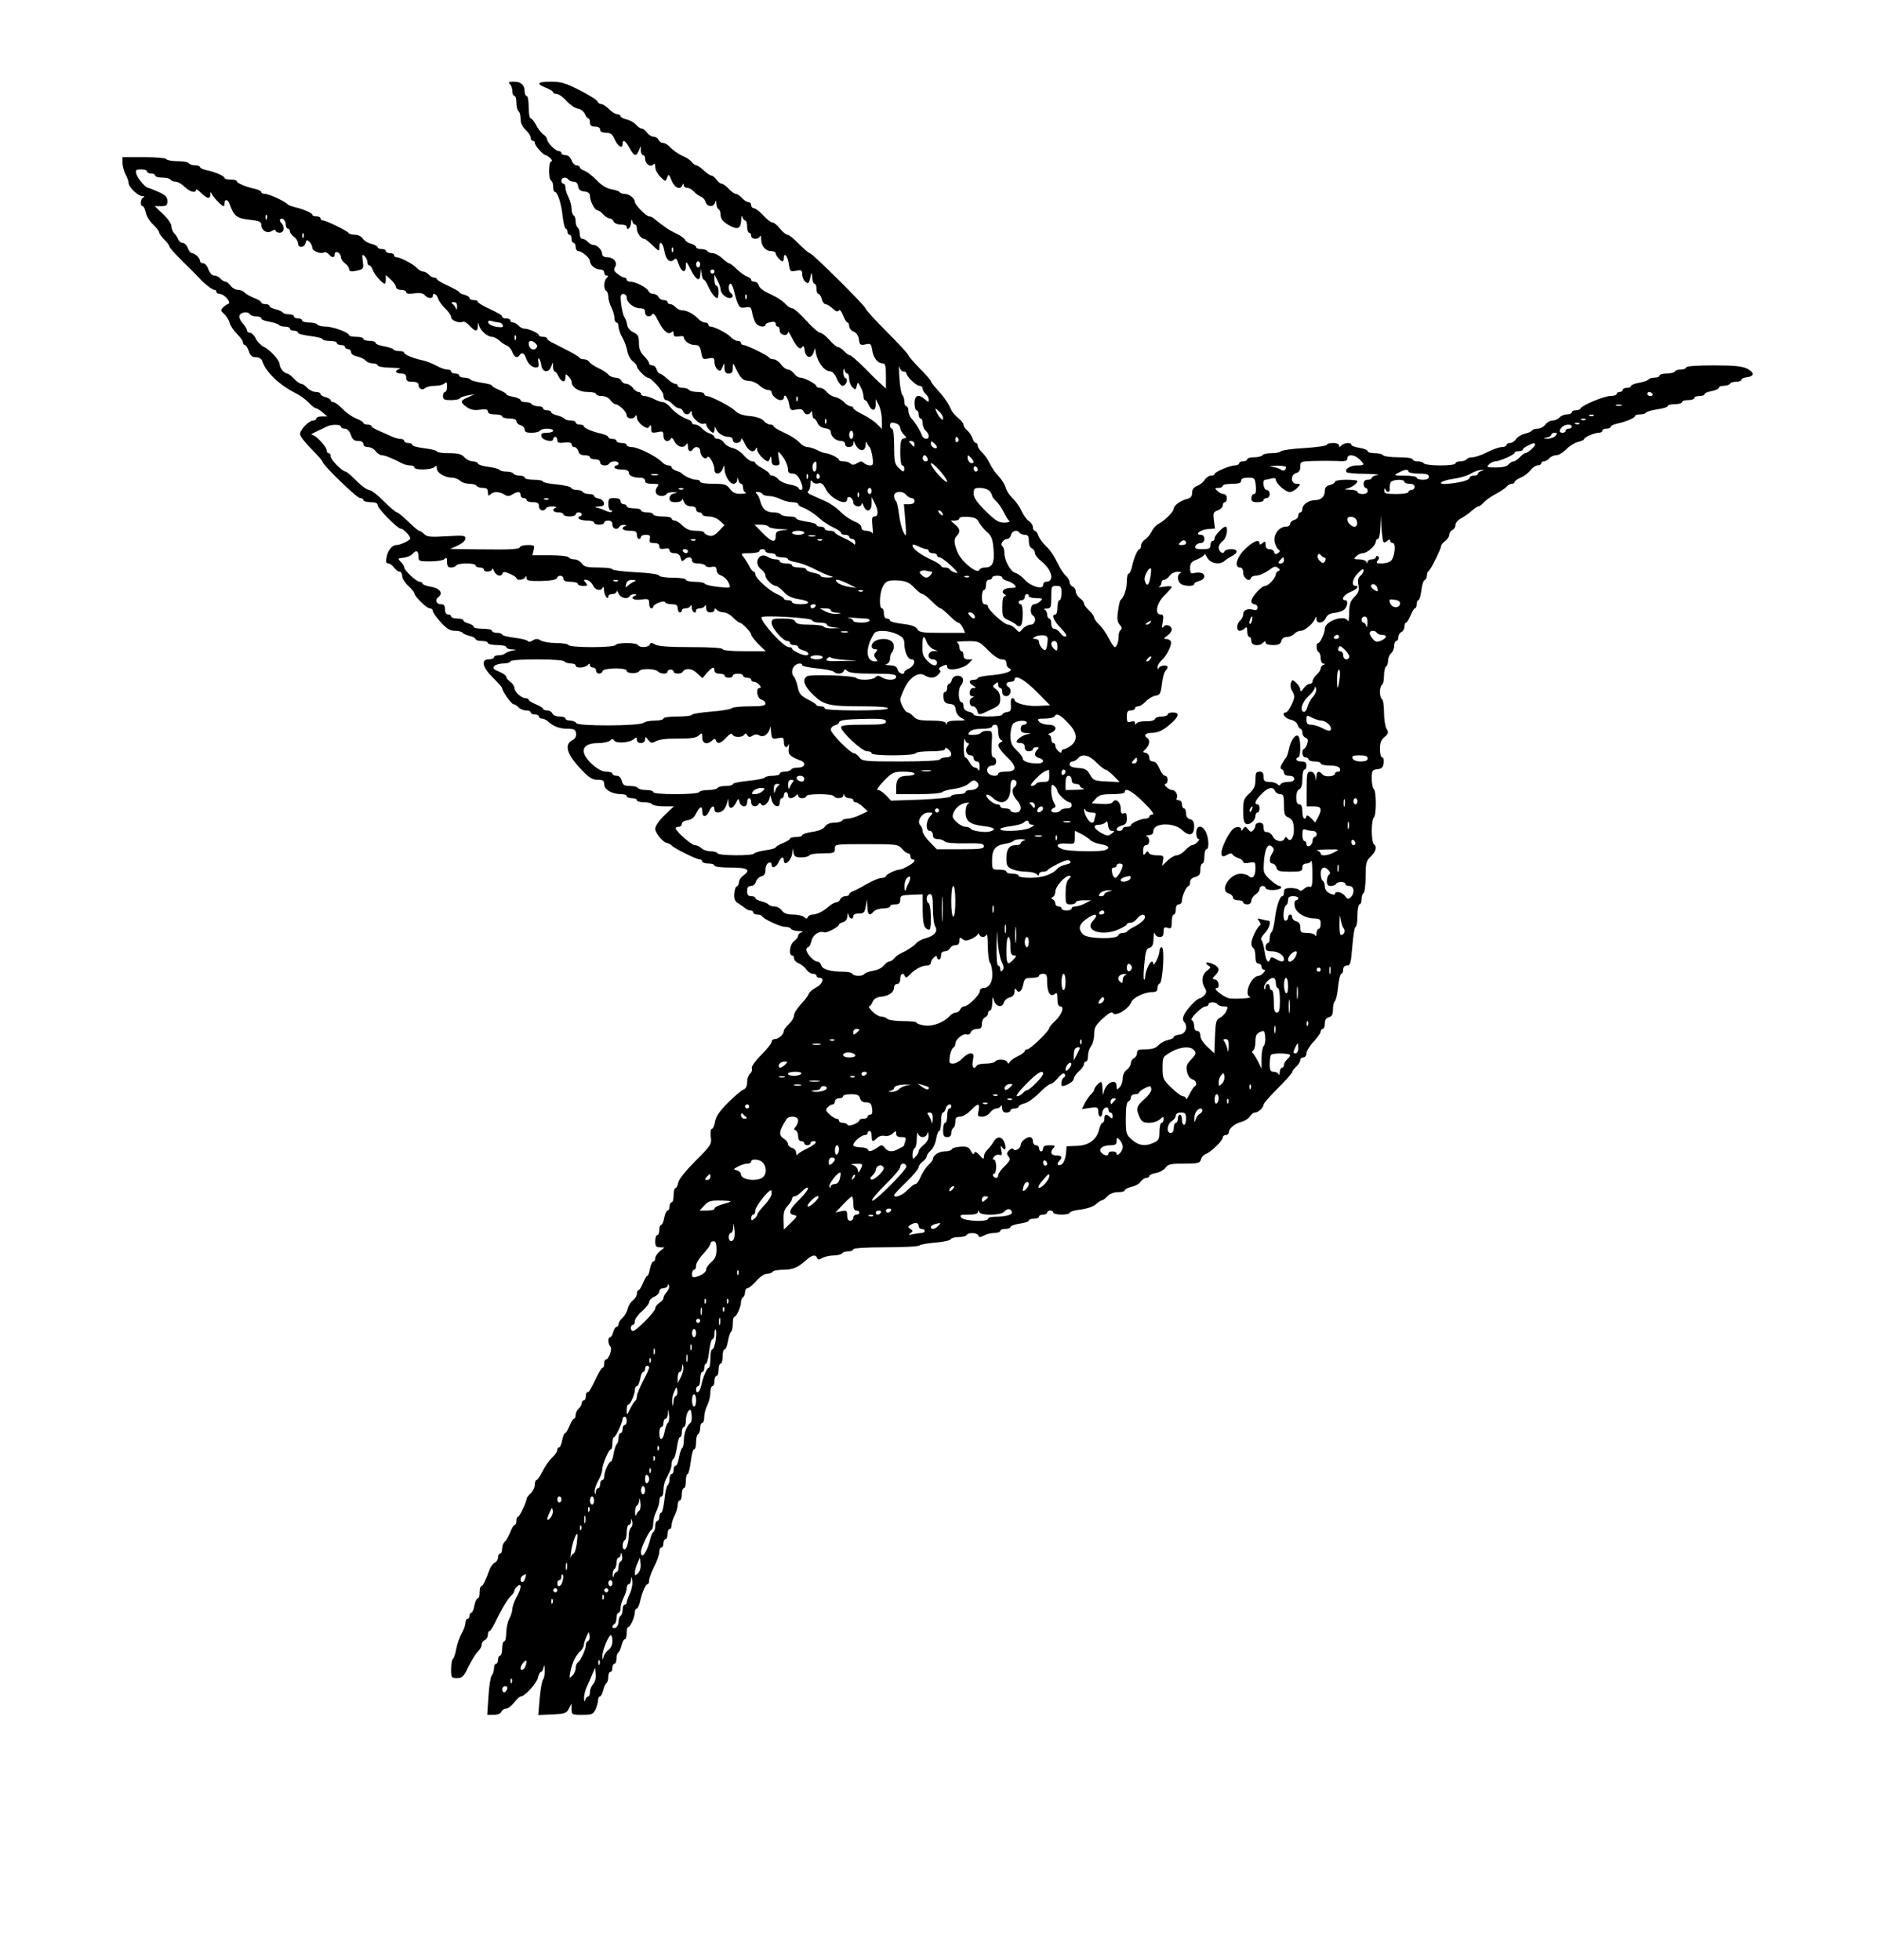
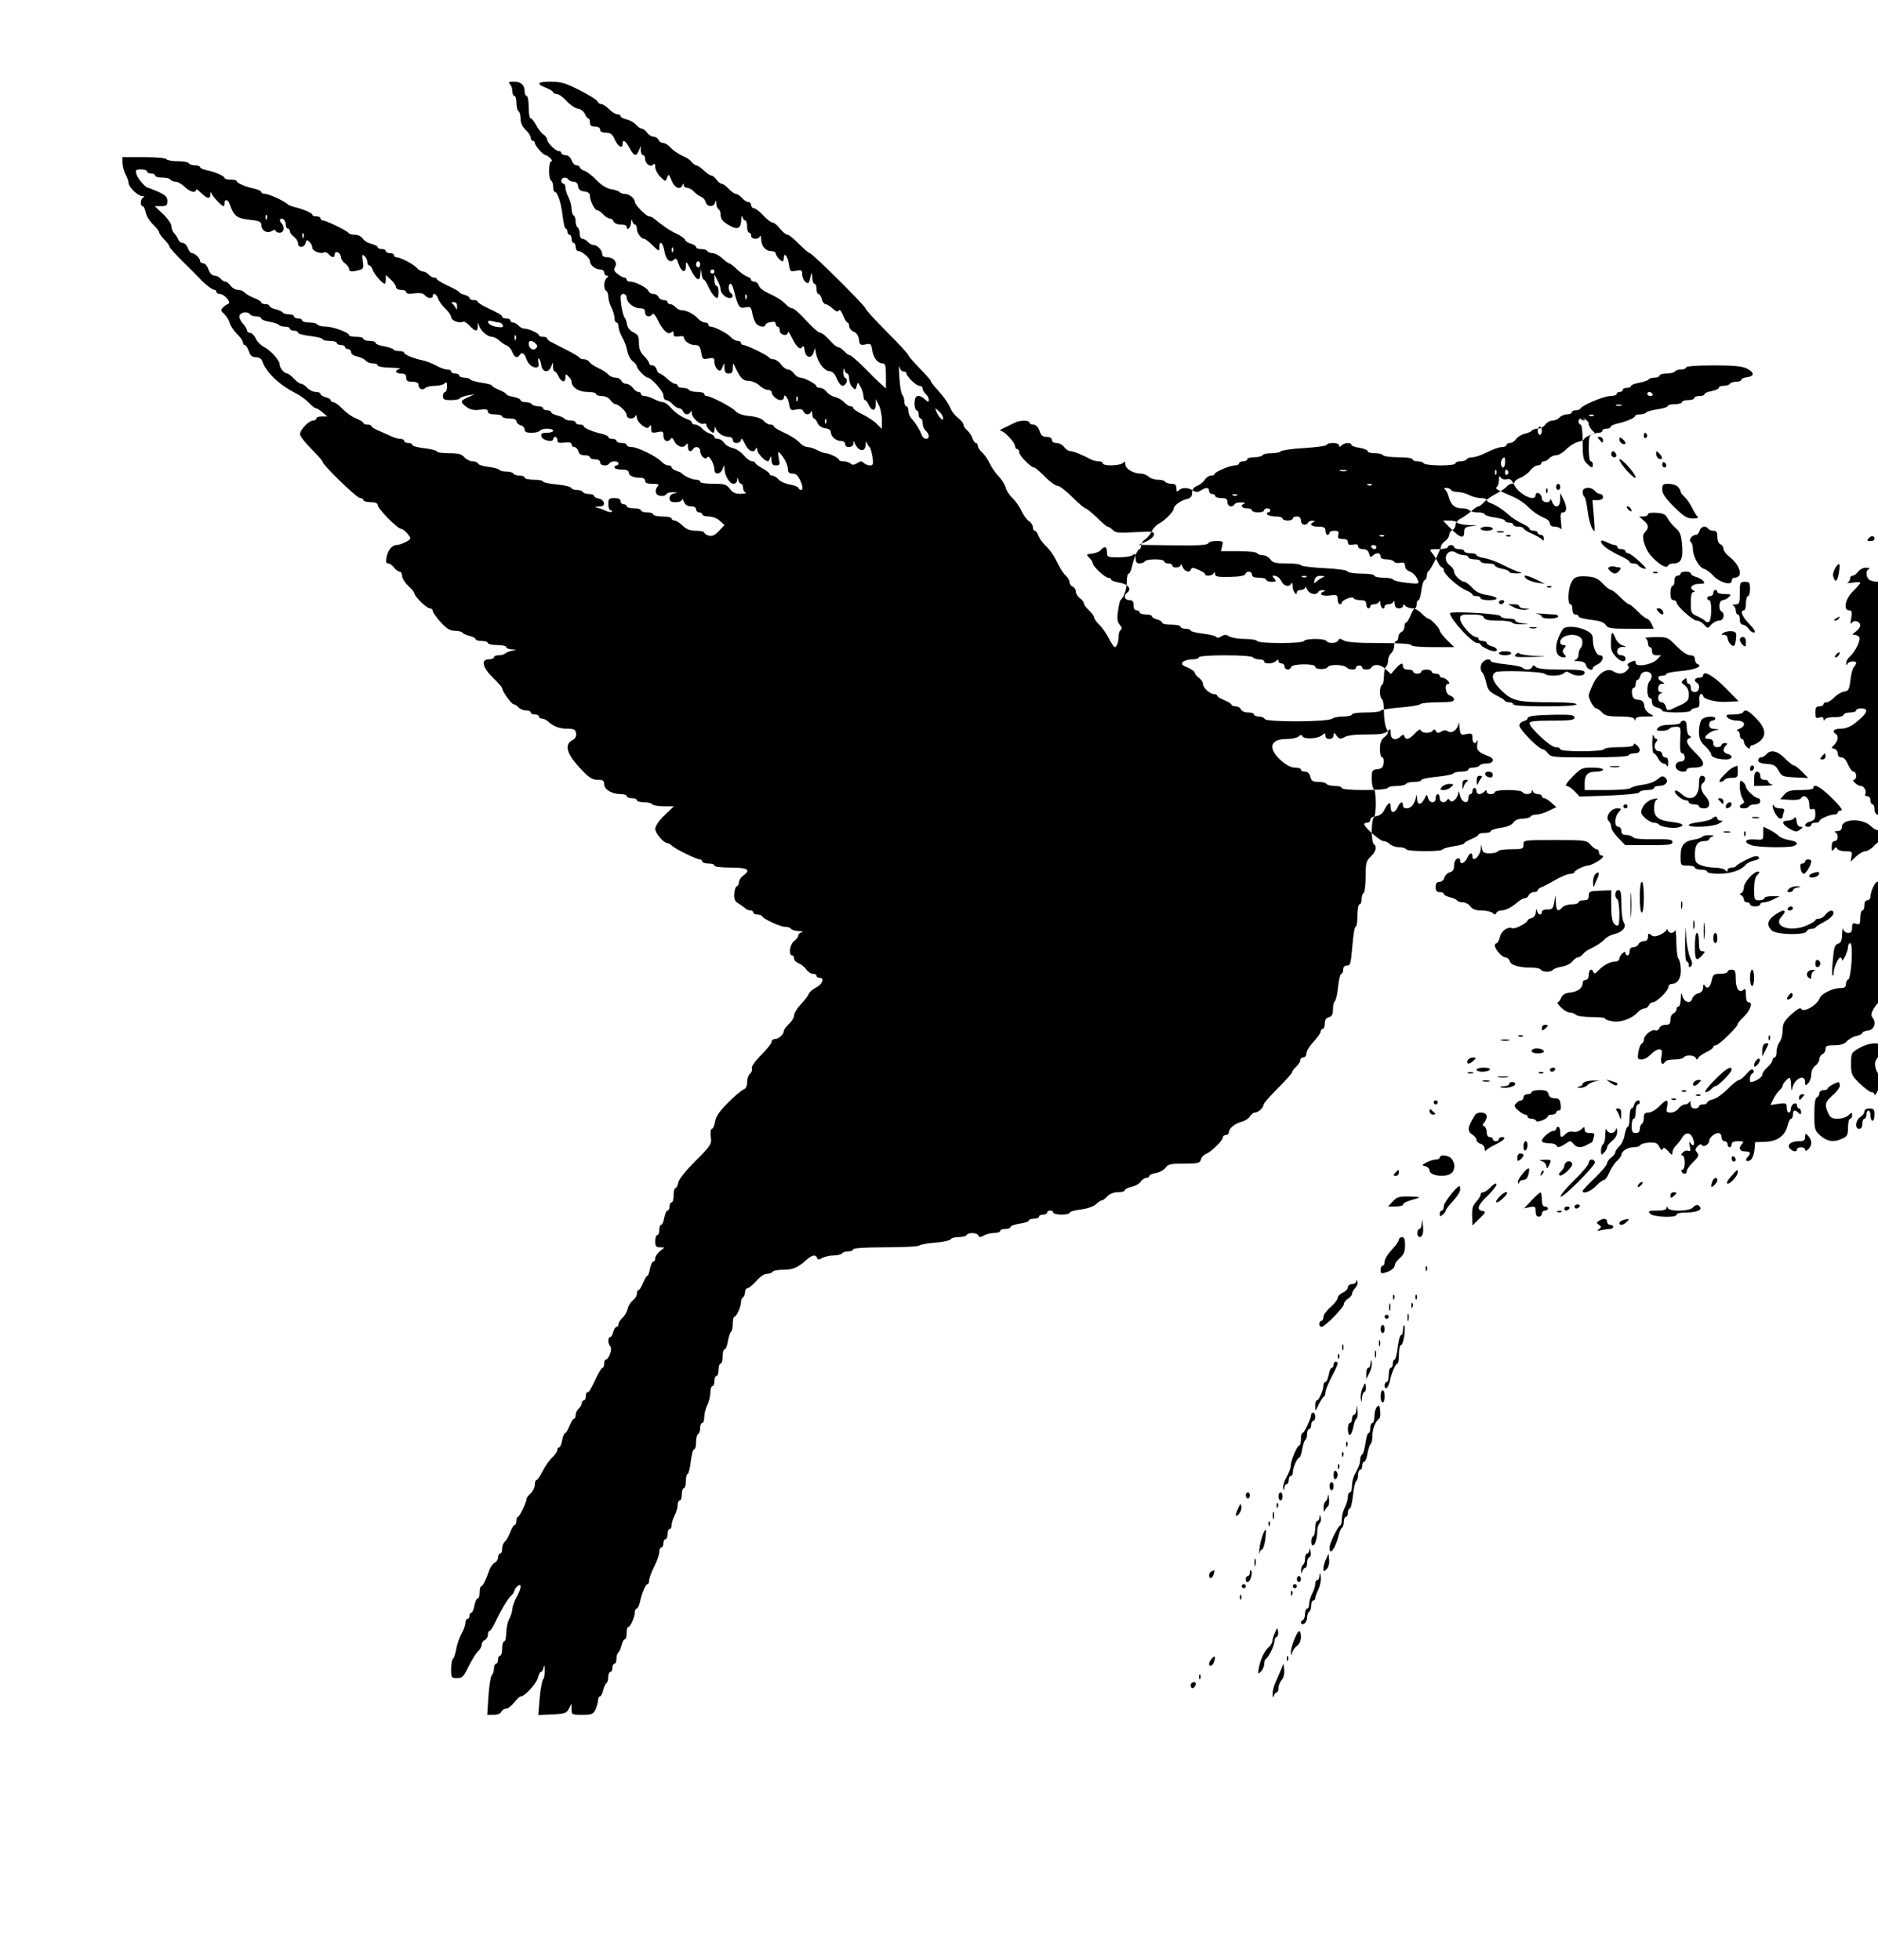
<svg xmlns="http://www.w3.org/2000/svg" version="1.0" width="920pt" height="960pt" viewBox="0 0 920 960" preserveAspectRatio="xMidYMid meet">
  <g transform="translate(0,960) scale(0.1,-0.1)" fill="#000000" stroke="none">
-     <path d="M2498 9188 c7 -7 12 -22 12 -35 0 -13 5 -23 10 -23 6 0 10 -15 10 -34 0 -19 5 -38 10 -41 6 -3 10 -20 10 -37 0 -20 9 -39 25 -54 14 -13 25 -30 25 -39 0 -8 5 -15 10 -15 6 0 10 -4 10 -10 0 -13 41 -60 53 -60 4 0 15 -7 23 -15 9 -8 11 -15 5 -15 -14 0 -15 -87 -1 -95 6 -3 10 -17 10 -31 0 -13 3 -24 8 -24 13 0 31 -54 38 -117 4 -35 11 -63 15 -63 5 0 9 -7 9 -15 0 -8 5 -15 10 -15 6 0 10 -9 10 -20 0 -11 5 -20 10 -20 6 0 10 -9 10 -20 0 -11 6 -20 13 -20 18 0 57 -34 57 -49 0 -19 26 -41 49 -41 12 0 21 -6 21 -15 0 -8 5 -15 12 -15 9 0 9 -3 0 -12 -15 -15 -16 -54 -2 -63 6 -3 10 -17 10 -29 0 -13 7 -37 15 -52 8 -16 15 -39 15 -51 0 -13 5 -23 10 -23 6 0 10 -9 10 -20 0 -11 8 -34 18 -52 11 -18 22 -49 25 -68 4 -20 16 -42 27 -50 11 -8 20 -19 20 -25 0 -12 42 -55 53 -55 17 0 77 -67 77 -87 0 -13 6 -23 13 -23 8 0 22 -9 32 -20 10 -11 24 -20 32 -20 7 0 16 -7 19 -15 7 -18 30 -20 37 -2 3 6 6 4 6 -7 1 -23 40 -58 58 -52 7 3 13 1 13 -5 0 -11 25 -39 34 -39 3 0 6 8 7 18 0 13 2 14 6 2 9 -22 35 -39 61 -40 13 0 22 -6 22 -15 0 -22 40 -19 41 3 0 9 8 0 17 -20 17 -38 45 -51 55 -25 3 7 6 4 6 -6 1 -17 37 -56 53 -57 3 0 9 8 11 18 3 10 5 6 6 -10 1 -21 6 -28 22 -28 19 0 21 4 14 36 -5 31 -4 35 7 23 22 -24 38 -58 38 -79 0 -14 7 -20 23 -20 16 0 27 -10 39 -37 11 -26 12 -39 5 -42 -6 -2 -13 1 -15 8 -2 6 -21 14 -42 17 -22 4 -47 15 -56 25 -9 11 -23 19 -31 19 -7 0 -13 4 -13 8 0 5 -16 17 -35 28 -19 10 -35 22 -35 26 0 5 -7 8 -16 8 -8 0 -26 13 -40 29 -13 16 -38 33 -55 36 -16 4 -35 15 -42 26 -6 10 -20 19 -29 19 -10 0 -18 4 -18 9 0 5 -10 13 -22 17 -13 4 -30 15 -39 25 -9 11 -24 19 -33 19 -9 0 -16 4 -16 9 0 5 -8 12 -17 15 -33 12 -66 34 -88 60 -12 14 -29 26 -38 26 -8 0 -28 7 -43 15 -16 8 -37 15 -46 15 -10 0 -18 5 -18 10 0 6 -6 10 -13 10 -7 0 -19 9 -27 20 -8 11 -23 20 -33 20 -9 0 -20 7 -23 15 -4 8 -16 15 -29 15 -12 0 -28 7 -35 15 -7 9 -29 23 -49 32 -20 9 -40 23 -44 30 -4 7 -16 13 -27 13 -10 0 -20 4 -22 8 -1 4 -29 21 -61 37 -32 17 -67 34 -78 40 -10 5 -19 13 -19 17 0 5 -9 8 -20 8 -11 0 -20 3 -20 8 0 9 -49 32 -71 32 -9 0 -22 7 -29 15 -7 8 -19 15 -26 15 -8 0 -14 5 -14 10 0 6 -9 10 -20 10 -11 0 -20 3 -20 8 0 8 -12 15 -79 47 -22 11 -41 23 -41 27 0 5 -9 8 -20 8 -11 0 -20 4 -20 10 0 5 -11 12 -25 16 -14 3 -25 9 -25 13 0 3 -25 17 -55 31 -30 14 -55 28 -55 33 0 4 -6 7 -14 7 -7 0 -19 7 -26 15 -7 8 -19 15 -28 15 -8 0 -22 8 -31 18 -17 19 -81 52 -100 52 -6 0 -11 5 -11 10 0 6 -9 10 -20 10 -11 0 -20 5 -20 10 0 6 -9 10 -20 10 -11 0 -20 4 -20 9 0 5 -14 12 -30 16 -17 4 -36 15 -43 26 -7 11 -23 19 -39 19 -14 0 -28 4 -30 8 -4 10 -111 62 -126 62 -7 0 -12 5 -12 10 0 6 -9 10 -20 10 -11 0 -20 3 -20 8 0 8 -43 27 -85 37 -16 4 -32 10 -35 13 -10 14 -92 52 -111 52 -10 0 -19 4 -19 9 0 5 -15 12 -32 16 -43 9 -88 28 -88 37 0 5 -13 8 -30 8 -16 0 -30 3 -30 8 0 9 -46 30 -88 38 -17 4 -32 10 -32 15 0 5 -11 9 -24 9 -14 0 -28 5 -31 10 -3 6 -28 10 -55 10 -27 0 -52 5 -55 10 -3 6 -52 10 -111 10 l-104 0 0 -27 c0 -16 7 -41 15 -57 8 -15 15 -35 15 -43 0 -19 45 -63 67 -64 11 0 13 -3 6 -6 -15 -5 -18 -43 -4 -43 5 0 11 -14 15 -31 3 -17 19 -43 36 -59 16 -15 30 -33 30 -39 0 -5 11 -21 25 -35 14 -14 25 -29 25 -34 0 -5 30 -38 67 -75 38 -37 73 -72 79 -79 21 -25 64 -58 74 -58 6 0 10 -4 10 -10 0 -5 7 -10 16 -10 23 0 60 -43 42 -49 -7 -2 -19 -10 -26 -18 -12 -12 -11 -16 6 -31 11 -10 24 -30 27 -44 4 -14 20 -38 36 -54 16 -15 29 -34 29 -41 0 -7 4 -13 9 -13 5 0 14 -13 20 -30 7 -22 16 -30 34 -30 15 0 27 -7 31 -17 18 -56 84 -119 166 -160 19 -9 47 -30 62 -45 14 -15 30 -28 35 -28 6 0 20 -9 33 -20 l23 -20 -26 0 c-15 0 -27 -4 -27 -10 0 -5 -7 -10 -15 -10 -22 0 -65 -45 -65 -67 0 -10 25 -42 55 -72 30 -30 55 -58 55 -63 0 -15 168 -178 184 -178 9 0 16 -4 16 -10 0 -5 16 -10 35 -10 24 0 35 -5 35 -14 0 -17 97 -116 114 -116 12 0 46 -35 46 -48 0 -9 -49 -32 -68 -32 -21 0 -42 -26 -48 -59 -5 -23 -3 -31 8 -31 7 0 20 -9 28 -20 8 -11 20 -20 27 -20 7 0 13 -9 13 -21 0 -12 14 -34 30 -49 17 -15 30 -32 30 -37 1 -15 60 -73 75 -73 8 0 15 -6 15 -13 0 -6 17 -31 39 -55 29 -32 46 -42 69 -42 17 0 33 -4 37 -9 3 -5 19 -12 35 -16 17 -4 30 -11 30 -16 0 -5 14 -9 30 -9 17 0 30 -4 30 -10 0 -5 20 -10 45 -10 25 0 45 -4 45 -10 0 -5 12 -11 28 -11 26 -2 26 -2 2 -6 -14 -3 -29 -9 -35 -14 -5 -5 -19 -9 -32 -9 -13 0 -23 -4 -23 -10 0 -5 -11 -10 -25 -10 -41 0 -32 -39 20 -90 25 -24 45 -47 45 -51 0 -15 45 -78 56 -79 6 0 17 -7 24 -15 7 -8 23 -15 36 -15 13 0 24 -4 24 -10 0 -5 9 -10 20 -10 11 0 20 -4 20 -10 0 -5 6 -10 14 -10 8 0 21 -6 28 -12 28 -26 59 -38 97 -38 33 0 40 -4 43 -22 2 -15 -4 -27 -17 -33 -43 -23 -29 -70 45 -147 35 -37 52 -48 78 -48 26 0 32 -4 32 -22 0 -26 38 -48 82 -48 15 0 28 -4 28 -10 0 -5 11 -10 25 -10 14 0 25 -4 25 -10 0 -5 15 -10 34 -10 19 0 38 -4 41 -10 3 -5 29 -10 56 -10 l50 0 -46 -44 c-26 -25 -45 -53 -45 -66 0 -21 41 -70 59 -70 5 0 16 -6 23 -13 16 -16 121 -67 136 -67 7 0 12 -4 12 -10 0 -5 14 -10 30 -10 17 0 30 -4 30 -10 0 -6 33 -10 80 -10 84 0 101 -11 60 -40 -11 -8 -20 -22 -20 -31 0 -10 -5 -19 -11 -21 -6 -2 -11 -19 -12 -37 -2 -24 4 -37 18 -45 10 -6 25 -17 33 -23 7 -7 20 -13 28 -13 8 0 14 -4 14 -10 0 -5 9 -10 19 -10 11 0 21 -3 23 -7 6 -14 90 -53 113 -53 13 0 27 -4 30 -10 3 -5 21 -11 38 -11 18 -1 24 -3 15 -6 -10 -2 -18 -10 -18 -17 0 -6 -9 -18 -20 -26 -21 -15 -28 -70 -10 -70 6 0 10 -7 10 -15 0 -9 10 -19 23 -24 12 -5 29 -18 37 -30 8 -12 22 -21 32 -21 10 0 18 -4 18 -10 0 -5 7 -10 16 -10 25 0 12 -33 -19 -48 -16 -8 -31 -21 -35 -30 -3 -10 -21 -33 -39 -52 -18 -19 -33 -43 -33 -54 0 -10 -11 -29 -25 -42 -14 -13 -25 -28 -25 -34 0 -17 -26 -40 -44 -40 -9 0 -16 -6 -16 -14 0 -7 -23 -36 -51 -64 -32 -32 -49 -57 -46 -66 3 -8 -1 -20 -9 -26 -8 -7 -14 -26 -14 -42 0 -18 -6 -31 -17 -35 -10 -3 -44 -32 -76 -64 -42 -42 -60 -68 -64 -94 -3 -19 -10 -35 -16 -35 -5 0 -7 -16 -5 -38 5 -37 3 -41 -74 -118 -48 -48 -82 -90 -85 -106 -3 -16 -9 -28 -14 -28 -5 0 -9 -16 -9 -35 0 -19 -4 -35 -10 -35 -5 0 -10 -9 -10 -20 0 -11 -4 -20 -10 -20 -5 0 -12 -16 -16 -35 -3 -19 -10 -35 -15 -35 -5 0 -9 -11 -9 -25 0 -14 -4 -25 -10 -25 -5 0 -10 -13 -10 -30 0 -24 4 -30 23 -30 l22 -1 -22 -18 c-13 -11 -23 -26 -23 -35 0 -9 -4 -16 -10 -16 -5 0 -12 -16 -16 -35 -3 -19 -9 -35 -13 -35 -4 0 -13 -16 -21 -35 -8 -19 -17 -35 -22 -35 -4 0 -8 -8 -8 -18 0 -10 -9 -24 -20 -32 -10 -8 -22 -26 -25 -41 -3 -15 -15 -35 -26 -45 -10 -9 -19 -23 -19 -31 0 -7 -4 -13 -10 -13 -5 0 -12 -11 -16 -25 -3 -14 -10 -25 -15 -25 -12 0 -11 -34 1 -46 11 -11 -8 -64 -22 -64 -5 0 -8 -9 -8 -20 0 -11 -3 -20 -8 -20 -4 0 -16 -19 -27 -41 -32 -67 -39 -79 -47 -79 -5 0 -8 -9 -8 -20 0 -11 -4 -20 -10 -20 -5 0 -10 -6 -10 -14 0 -7 -7 -19 -15 -26 -8 -7 -15 -21 -15 -31 0 -11 -4 -19 -8 -19 -5 0 -14 -16 -22 -35 -8 -19 -17 -35 -21 -35 -5 0 -11 -16 -15 -35 -3 -19 -10 -35 -15 -35 -5 0 -9 -6 -9 -13 0 -8 -11 -24 -25 -37 -14 -13 -35 -43 -47 -67 -12 -24 -25 -43 -30 -43 -4 0 -8 -11 -8 -23 0 -13 -9 -32 -20 -42 -11 -10 -20 -22 -20 -26 0 -16 -35 -89 -42 -89 -5 0 -8 -9 -8 -20 0 -11 -4 -20 -8 -20 -5 0 -15 -16 -22 -35 -8 -20 -20 -41 -27 -47 -7 -6 -13 -21 -13 -34 0 -13 -4 -24 -10 -24 -5 0 -10 -9 -10 -19 0 -10 -7 -21 -15 -25 -8 -3 -20 -18 -26 -33 -20 -56 -34 -83 -41 -83 -5 0 -8 -13 -8 -30 0 -16 -4 -30 -10 -30 -5 0 -12 -16 -16 -35 -3 -19 -10 -35 -15 -35 -5 0 -9 -7 -9 -15 0 -8 -4 -15 -10 -15 -5 0 -10 -9 -10 -20 0 -11 -8 -34 -19 -53 -10 -18 -22 -52 -26 -75 -4 -23 -11 -44 -16 -48 -5 -3 -9 -25 -9 -50 0 -42 1 -44 29 -44 26 0 33 7 57 58 16 31 36 64 46 73 10 9 18 24 18 33 0 9 7 19 15 22 8 4 15 15 15 25 0 10 3 19 8 19 4 0 15 17 25 37 32 67 62 118 79 134 10 9 18 21 18 26 0 6 7 16 15 23 22 19 20 -11 -5 -55 -11 -20 -20 -46 -20 -58 -1 -12 -7 -33 -15 -47 -8 -14 -14 -44 -15 -67 0 -24 -4 -43 -10 -43 -5 0 -10 -16 -10 -35 0 -19 -4 -35 -10 -35 -5 0 -10 -9 -10 -20 0 -11 -4 -20 -10 -20 -5 0 -10 -10 -10 -23 0 -13 -5 -28 -11 -34 -5 -5 -13 -51 -16 -102 l-6 -91 32 0 c19 0 34 6 37 15 4 8 14 15 23 15 9 0 27 14 40 30 13 17 27 30 32 30 20 0 78 64 84 91 4 16 10 29 15 29 5 0 11 10 13 23 3 14 5 10 6 -14 0 -19 -3 -39 -8 -45 -5 -5 -13 -46 -17 -92 l-7 -83 69 3 c62 3 70 6 81 28 l13 25 0 -27 c0 -27 2 -28 53 -28 47 0 53 3 65 27 6 15 12 35 12 45 0 10 4 18 9 18 5 0 12 13 16 30 4 16 11 32 16 35 5 4 9 17 9 31 0 13 5 24 10 24 6 0 10 9 10 20 0 11 5 20 10 20 6 0 10 11 10 24 0 14 4 27 9 31 5 3 12 19 16 35 4 17 11 30 16 30 5 0 9 14 9 30 0 17 3 30 8 30 10 0 32 50 32 72 0 10 4 18 9 18 5 0 12 15 16 32 9 43 28 88 37 88 5 0 8 8 8 18 0 10 11 41 25 68 14 27 25 59 25 72 0 12 5 22 10 22 6 0 10 9 10 20 0 11 5 20 10 20 6 0 10 11 10 25 0 14 5 25 10 25 6 0 10 8 10 19 0 10 7 32 15 47 8 16 15 39 15 52 0 12 5 22 10 22 6 0 10 14 10 30 0 17 5 30 10 30 6 0 10 16 10 35 0 19 4 35 9 35 4 0 11 27 15 60 4 33 11 60 16 60 6 0 10 15 10 34 0 19 4 38 10 41 6 3 10 17 10 31 0 13 5 24 10 24 6 0 10 13 10 29 0 16 7 42 15 57 8 16 15 44 15 62 0 17 5 32 10 32 6 0 10 11 10 25 0 14 5 25 10 25 6 0 10 14 10 30 0 17 5 30 10 30 6 0 10 16 10 35 0 19 4 35 10 35 5 0 13 18 16 40 4 22 11 43 15 46 5 3 9 21 9 40 0 19 3 34 8 34 10 0 32 50 32 71 0 10 4 21 10 24 5 3 10 15 10 26 0 10 6 19 13 19 6 0 25 16 42 35 17 20 39 35 52 35 12 0 25 5 28 10 3 6 26 10 51 10 47 0 72 10 113 47 29 26 47 29 54 11 3 -10 9 -10 26 0 11 6 36 12 55 12 19 0 38 5 41 10 3 6 17 10 31 10 13 0 24 5 24 10 0 6 60 10 159 10 88 0 162 4 165 9 3 4 38 11 78 14 40 3 74 11 76 17 2 5 19 10 37 10 19 0 37 4 40 10 9 14 52 12 58 -2 3 -10 9 -10 26 -1 11 7 34 13 51 13 16 0 30 5 30 10 0 6 11 10 25 10 14 0 25 4 25 9 0 6 20 13 45 17 25 3 45 10 45 15 0 5 11 9 25 9 14 0 25 5 25 10 0 6 9 10 20 10 11 0 20 5 20 10 0 6 7 10 15 10 8 0 15 -4 15 -10 0 -5 18 -10 40 -10 22 0 40 4 40 9 0 5 24 13 54 16 32 4 63 15 75 26 11 10 24 19 29 19 5 0 17 9 27 20 11 12 31 20 52 20 18 0 33 4 33 9 0 5 15 13 32 17 18 3 39 15 46 25 7 11 20 19 28 19 8 0 14 4 14 9 0 5 15 12 33 15 18 3 39 15 47 26 12 17 26 20 91 20 68 0 77 2 82 20 3 11 13 23 24 27 25 9 83 65 83 81 0 6 7 12 15 12 8 0 15 6 15 13 0 19 30 44 63 52 16 4 34 16 40 26 7 11 18 19 25 19 16 0 42 24 42 39 0 6 32 42 70 80 39 39 70 74 70 79 0 5 9 17 20 27 11 10 20 24 20 32 0 7 7 13 15 13 8 0 15 9 15 20 0 11 16 37 35 57 19 20 35 43 35 50 0 7 5 13 10 13 6 0 10 12 10 26 0 17 6 28 20 31 15 4 20 14 20 39 0 18 4 35 9 39 5 3 13 34 16 70 4 36 11 65 16 65 5 0 9 9 9 20 0 13 7 20 19 20 16 0 19 11 26 95 4 52 11 95 16 95 5 0 9 25 9 55 0 30 5 55 10 55 6 0 10 11 10 24 0 14 4 28 10 31 5 3 10 40 10 81 0 67 3 77 25 98 26 24 32 50 15 61 -5 3 -10 33 -10 65 0 32 5 62 10 65 6 3 10 35 10 70 0 35 -4 67 -10 70 -5 3 -10 26 -10 50 0 40 2 44 28 47 21 2 28 9 30 31 2 15 -1 27 -7 27 -6 0 -11 18 -11 41 0 30 6 46 23 59 19 16 20 22 10 39 -7 11 -13 48 -13 80 0 33 -4 63 -10 66 -5 3 -10 19 -10 35 0 16 4 32 10 35 6 3 10 24 10 45 0 21 5 42 10 45 6 3 10 17 10 29 0 13 7 29 15 36 8 7 15 23 15 36 0 13 5 24 10 24 6 0 10 9 10 19 0 10 7 21 15 25 8 3 15 15 15 26 0 11 4 20 8 20 5 0 14 16 22 35 8 19 17 35 22 35 4 0 8 9 8 20 0 11 4 20 9 20 4 0 11 21 14 47 3 26 10 49 16 51 6 2 11 12 11 22 0 10 4 20 8 22 9 3 62 110 62 124 0 5 9 16 20 24 11 8 20 22 20 31 0 9 7 19 15 23 8 3 15 14 15 24 0 10 12 25 28 33 15 8 38 24 52 37 14 12 29 22 34 22 5 0 16 9 25 19 9 10 35 29 58 41 23 12 47 28 54 36 6 8 18 14 25 14 8 0 14 4 14 9 0 5 13 14 29 21 16 6 38 23 48 36 10 13 26 24 35 24 10 0 18 5 18 10 0 6 6 10 14 10 7 0 19 7 26 15 7 8 22 15 34 15 11 0 33 13 49 29 15 16 41 32 57 36 17 4 30 10 30 13 0 10 51 32 72 32 10 0 18 5 18 10 0 6 9 10 20 10 11 0 20 4 20 9 0 5 15 12 33 16 42 9 87 28 87 37 0 5 11 8 24 8 14 0 27 4 30 9 4 5 29 12 56 16 28 4 50 11 50 16 0 5 16 9 35 9 19 0 35 5 35 10 0 6 14 10 30 10 17 0 30 5 30 10 0 6 11 10 25 10 14 0 25 4 25 9 0 5 16 12 35 15 19 4 35 11 35 16 0 6 11 10 24 10 14 0 28 5 31 10 3 6 17 10 31 10 13 0 24 4 24 9 0 5 12 11 27 13 38 4 39 23 2 42 -25 12 -63 16 -166 16 -82 0 -133 -4 -133 -10 0 -5 -11 -10 -24 -10 -14 0 -28 -4 -31 -10 -3 -5 -22 -10 -41 -10 -19 0 -34 -4 -34 -10 0 -5 -11 -10 -24 -10 -14 0 -27 -4 -30 -9 -4 -5 -24 -12 -46 -16 -22 -4 -40 -11 -40 -16 0 -5 -9 -9 -20 -9 -11 0 -20 -4 -20 -10 0 -5 -7 -10 -15 -10 -8 0 -15 -4 -15 -10 0 -5 -14 -10 -32 -10 -30 0 -140 -46 -146 -62 -2 -4 -12 -8 -23 -8 -10 0 -19 -4 -19 -10 0 -5 -11 -10 -24 -10 -13 0 -29 -7 -36 -15 -7 -8 -22 -15 -34 -15 -12 0 -28 -9 -36 -20 -8 -11 -24 -20 -37 -20 -12 0 -24 -4 -28 -9 -3 -5 -19 -12 -36 -16 -16 -4 -35 -15 -42 -26 -6 -10 -20 -19 -29 -19 -10 0 -18 -4 -18 -10 0 -5 -10 -10 -22 -10 -13 0 -45 -11 -72 -25 -27 -14 -60 -25 -72 -25 -13 0 -26 -4 -29 -10 -3 -5 -17 -10 -31 -10 -13 0 -24 -4 -24 -10 0 -6 -31 -10 -74 -10 -41 0 -78 5 -81 10 -3 6 -17 10 -31 10 -13 0 -24 5 -24 10 0 6 -30 10 -69 10 -39 0 -73 5 -76 10 -3 6 -22 10 -41 10 -19 0 -34 4 -34 10 0 5 -18 13 -40 16 -22 4 -40 10 -40 15 0 13 -34 11 -48 -3 -9 -9 -12 -9 -12 0 0 7 -13 12 -30 12 -16 0 -30 -4 -30 -9 0 -5 -49 -12 -110 -16 -60 -3 -112 -11 -116 -16 -3 -5 -23 -9 -44 -9 -21 0 -42 -4 -45 -10 -3 -5 -22 -10 -41 -10 -19 0 -34 -4 -34 -10 0 -5 -9 -10 -20 -10 -11 0 -20 -4 -20 -10 0 -5 -9 -10 -20 -10 -25 0 -100 -32 -100 -42 0 -5 -8 -8 -18 -8 -9 0 -23 -9 -30 -20 -7 -12 -24 -25 -37 -30 -17 -7 -25 -17 -25 -34 0 -18 -7 -26 -27 -31 -30 -7 -63 -32 -63 -47 0 -14 -44 -58 -71 -72 -13 -6 -30 -24 -37 -39 -7 -15 -22 -33 -33 -40 -10 -6 -19 -20 -19 -29 0 -10 -3 -18 -8 -18 -9 0 -28 -45 -37 -87 -4 -18 -11 -33 -16 -33 -5 0 -9 -18 -9 -40 0 -36 -14 -76 -31 -90 -3 -3 -9 -27 -12 -54 -6 -38 -3 -53 9 -67 10 -11 12 -19 5 -24 -6 -3 -11 -17 -11 -30 0 -28 -9 -55 -19 -55 -4 0 -17 19 -29 43 -12 24 -33 54 -47 67 -14 13 -25 29 -25 35 0 6 -11 22 -25 35 -14 13 -25 28 -25 35 0 6 -9 17 -20 25 -11 8 -20 23 -20 33 0 9 -7 20 -15 23 -8 4 -15 13 -15 21 0 9 -8 23 -18 32 -10 9 -26 32 -35 51 -26 52 -39 72 -68 100 -14 14 -29 35 -33 48 -4 12 -12 22 -17 22 -5 0 -9 8 -9 18 0 9 -9 23 -19 29 -11 7 -27 29 -37 50 -9 21 -29 49 -44 63 -15 14 -30 37 -33 51 -4 14 -19 39 -34 55 -16 16 -36 45 -45 65 -9 19 -26 43 -38 54 -11 10 -20 24 -20 32 0 7 -4 13 -9 13 -5 0 -13 10 -17 23 -4 12 -15 29 -25 38 -11 9 -19 22 -19 29 0 7 -12 21 -26 32 -14 12 -30 30 -35 42 -14 32 -31 57 -66 96 -18 19 -33 39 -33 43 0 4 -25 33 -55 63 -30 31 -55 60 -55 64 0 5 -47 56 -105 114 -58 58 -105 110 -105 115 0 12 -261 271 -273 271 -5 0 -28 20 -53 45 -24 25 -49 45 -56 45 -7 0 -24 14 -37 30 -13 17 -29 30 -37 30 -7 0 -28 16 -45 35 -18 19 -38 35 -46 35 -7 0 -13 7 -13 15 0 8 -6 15 -13 15 -8 0 -22 9 -32 20 -10 11 -23 20 -30 20 -6 0 -22 11 -35 25 -13 14 -28 25 -35 25 -6 0 -17 9 -25 20 -8 11 -19 20 -25 20 -6 0 -22 11 -37 25 -15 14 -31 25 -36 25 -5 0 -16 7 -23 16 -7 9 -22 20 -34 25 -30 13 -58 32 -76 52 -9 9 -23 17 -32 17 -8 0 -17 7 -21 15 -3 8 -14 15 -23 15 -10 0 -25 9 -33 20 -8 11 -19 20 -26 20 -6 0 -19 9 -28 19 -10 11 -31 23 -47 26 -16 4 -29 11 -29 16 0 5 -7 9 -15 9 -9 0 -27 11 -41 25 -14 14 -31 25 -38 25 -8 0 -16 6 -19 13 -3 8 -42 32 -87 55 -69 35 -92 42 -141 42 -67 0 -75 -10 -24 -30 19 -8 35 -17 35 -22 0 -4 8 -8 17 -8 9 0 31 -15 48 -34 17 -19 42 -36 55 -38 14 -1 29 -13 35 -25 5 -13 13 -23 17 -23 5 0 8 -9 8 -20 0 -15 7 -20 25 -20 16 0 25 -6 25 -15 0 -10 10 -15 28 -15 22 0 32 -7 43 -32 15 -35 39 -49 39 -24 0 26 14 18 34 -19 22 -41 33 -44 46 -12 l9 22 0 -22 c1 -13 6 -23 11 -23 6 0 10 -7 10 -16 0 -25 25 -45 39 -31 8 8 11 5 11 -11 0 -13 11 -34 25 -48 25 -25 25 -25 33 -4 7 19 9 18 22 -14 14 -36 43 -49 53 -23 4 10 6 10 6 0 1 -7 8 -13 17 -13 9 0 24 -8 33 -18 9 -10 24 -21 34 -25 11 -4 21 -16 24 -27 7 -25 40 -26 46 -2 4 13 5 12 6 -5 0 -12 6 -25 11 -28 6 -3 10 -15 10 -26 0 -23 13 -38 52 -58 33 -17 48 -8 49 32 1 18 3 24 6 15 2 -10 9 -18 14 -18 5 0 9 -13 9 -30 0 -16 5 -30 10 -30 6 0 10 -7 10 -15 0 -18 36 -20 43 -2 3 6 6 -1 6 -16 1 -34 22 -57 50 -57 12 0 21 -5 21 -11 0 -11 24 -39 34 -39 3 0 6 7 6 15 0 32 18 13 24 -26 6 -40 8 -41 36 -35 26 5 30 3 30 -18 0 -13 7 -29 15 -36 16 -13 18 -10 28 35 3 12 5 7 6 -12 0 -18 6 -33 11 -33 6 0 10 -11 10 -25 0 -14 4 -25 10 -25 5 0 12 -11 16 -25 3 -14 12 -25 18 -25 7 0 23 -10 35 -21 16 -15 25 -18 30 -10 4 7 13 -3 21 -24 8 -19 17 -35 22 -35 4 0 8 -8 8 -18 0 -9 10 -22 23 -27 14 -6 23 -21 25 -39 3 -25 7 -28 32 -23 25 6 28 3 33 -29 6 -38 27 -64 51 -64 13 0 16 -12 16 -62 l0 -61 -21 19 c-12 10 -50 47 -84 82 -34 34 -66 62 -72 62 -5 0 -18 9 -28 20 -10 11 -24 20 -30 20 -7 0 -26 16 -42 35 -17 19 -37 35 -45 35 -8 0 -39 27 -69 60 -29 33 -60 60 -68 60 -7 0 -21 8 -30 18 -20 21 -44 36 -93 59 -20 9 -39 25 -41 35 -3 10 -12 18 -21 18 -9 0 -16 4 -16 9 0 5 -8 12 -19 16 -10 3 -33 19 -50 35 -17 17 -34 30 -39 30 -4 0 -19 11 -34 25 -15 14 -36 25 -47 25 -11 0 -23 5 -26 10 -3 6 -17 10 -31 10 -13 0 -24 4 -24 10 0 5 -11 12 -24 16 -14 3 -27 12 -30 19 -2 7 -22 21 -43 31 -33 15 -62 35 -110 74 -7 6 -17 10 -23 10 -14 0 -70 57 -70 71 0 17 -27 39 -49 39 -11 0 -22 4 -25 9 -3 4 -21 11 -41 14 -23 4 -48 19 -73 45 -21 22 -48 42 -60 46 -12 4 -22 12 -22 17 0 5 -7 9 -15 9 -9 0 -20 11 -25 25 -6 15 -17 25 -30 25 -11 0 -20 5 -20 10 0 6 -6 10 -13 10 -16 0 -57 42 -57 58 0 6 -8 17 -19 24 -10 7 -26 28 -35 46 -9 17 -21 32 -26 32 -6 0 -10 25 -10 55 0 30 -4 55 -10 55 -5 0 -10 10 -10 23 0 31 -18 47 -54 47 -23 0 -27 -3 -18 -12z m-1778 -428 c0 -5 9 -10 20 -10 11 0 20 -4 20 -10 0 -5 15 -10 34 -10 19 0 38 -4 41 -10 3 -5 15 -10 25 -10 11 0 30 -11 44 -25 26 -25 56 -33 56 -15 0 6 11 -1 25 -15 30 -29 45 -32 46 -7 0 13 2 14 6 3 7 -16 49 -61 58 -61 3 0 5 7 5 15 0 21 16 19 24 -2 22 -62 35 -72 96 -79 48 -5 60 -10 60 -24 0 -29 28 -46 51 -32 11 7 19 8 19 2 0 -5 9 -10 20 -10 22 0 27 29 8 48 -6 6 -9 14 -5 18 10 10 27 -6 27 -27 0 -10 5 -19 10 -19 6 0 10 -6 10 -13 0 -7 9 -19 20 -27 11 -8 20 -22 20 -32 0 -24 31 -23 37 2 4 16 7 17 19 5 8 -7 14 -21 14 -29 0 -16 42 -32 58 -22 5 3 15 -1 22 -9 16 -19 30 -19 30 0 0 9 6 12 15 9 8 -4 15 -14 15 -23 0 -9 9 -23 20 -31 11 -8 20 -20 20 -27 0 -14 13 -16 49 -6 21 5 23 10 18 44 -4 33 -3 36 9 24 8 -7 14 -21 14 -29 0 -9 4 -16 9 -16 5 0 13 -10 17 -22 6 -20 47 -68 59 -68 3 0 5 10 5 22 l0 21 25 -23 c14 -13 25 -29 25 -37 0 -7 11 -13 25 -13 14 0 25 -5 25 -11 0 -8 14 -10 40 -6 27 3 43 1 51 -9 13 -16 39 -19 39 -4 0 19 19 10 26 -12 4 -13 20 -35 35 -49 16 -15 29 -34 29 -43 0 -16 42 -32 58 -22 5 3 20 -6 32 -19 29 -31 40 -31 41 -2 1 20 2 20 6 2 7 -25 41 -55 63 -55 9 0 25 -8 36 -18 10 -10 27 -21 37 -25 9 -3 22 -18 27 -32 10 -26 24 -32 35 -15 10 16 23 11 31 -12 9 -29 29 -48 49 -48 13 0 16 6 12 26 -2 14 -1 22 3 17 5 -4 10 -19 12 -33 4 -33 35 -39 47 -8 l10 23 0 -22 c1 -13 4 -23 9 -23 4 0 12 -10 17 -22 14 -30 35 -35 35 -8 0 19 2 20 15 6 8 -8 15 -19 15 -25 0 -28 35 -51 77 -51 24 0 43 -4 43 -10 0 -5 13 -10 28 -10 16 0 34 -8 42 -20 8 -11 19 -20 25 -20 17 -1 55 -37 55 -54 0 -19 36 -22 43 -3 3 6 6 3 7 -8 0 -11 12 -28 26 -39 22 -15 28 -16 35 -5 6 10 9 8 9 -10 0 -21 3 -23 30 -18 27 6 30 4 30 -18 0 -26 23 -35 36 -14 4 7 11 2 18 -13 13 -27 45 -36 57 -16 6 9 9 7 9 -9 0 -24 14 -31 25 -13 11 17 35 11 35 -9 0 -24 25 -47 35 -31 8 14 35 -33 35 -61 0 -26 29 -24 40 4 8 21 9 21 9 1 1 -33 25 -74 44 -74 9 0 18 8 18 18 1 16 2 16 6 0 2 -10 9 -18 14 -18 5 0 9 -9 9 -19 0 -11 6 -22 13 -24 6 -3 -4 -6 -23 -6 -26 -1 -40 5 -54 24 -17 22 -26 25 -82 25 -36 0 -64 4 -64 10 0 6 -9 10 -20 10 -19 0 -59 18 -70 31 -3 4 -15 9 -27 13 -13 4 -23 12 -23 17 0 5 -7 9 -16 9 -9 0 -24 8 -33 18 -24 26 -117 72 -146 72 -14 0 -25 5 -25 10 0 6 -11 10 -25 10 -14 0 -25 5 -25 10 0 6 -9 10 -20 10 -11 0 -20 4 -20 9 0 5 -15 12 -32 16 -43 9 -88 28 -88 37 0 5 -9 8 -20 8 -11 0 -20 5 -20 10 0 6 -11 10 -24 10 -14 0 -27 4 -31 9 -3 5 -19 12 -35 16 -17 4 -30 11 -30 16 0 5 -9 9 -20 9 -11 0 -20 5 -20 10 0 6 -11 10 -24 10 -14 0 -28 5 -31 10 -3 6 -17 10 -31 10 -13 0 -24 4 -24 10 0 5 -16 12 -35 16 -19 3 -35 9 -35 13 0 4 -16 13 -35 21 -19 8 -35 17 -35 21 0 4 -22 10 -50 14 -27 4 -52 11 -56 16 -3 5 -16 9 -30 9 -13 0 -24 5 -24 10 0 6 -9 10 -20 10 -11 0 -20 5 -20 10 0 6 -9 10 -20 10 -11 0 -34 8 -53 19 -18 10 -49 22 -68 26 -44 9 -89 28 -89 37 0 5 -11 8 -24 8 -14 0 -27 4 -30 9 -3 4 -24 11 -46 15 -22 3 -40 11 -40 16 0 6 -13 10 -30 10 -16 0 -30 5 -30 10 0 6 -16 10 -35 10 -19 0 -35 3 -35 8 0 13 -79 42 -114 42 -19 0 -38 5 -41 10 -3 6 -22 10 -41 10 -19 0 -34 5 -34 10 0 6 -9 10 -20 10 -11 0 -20 5 -20 10 0 6 -11 10 -24 10 -14 0 -27 4 -31 9 -3 5 -19 12 -35 16 -17 4 -30 11 -30 16 0 5 -9 9 -20 9 -11 0 -20 4 -20 8 0 5 -16 15 -35 22 -20 8 -41 20 -47 27 -6 7 -20 13 -32 13 -12 0 -28 9 -36 20 -8 11 -20 20 -26 20 -6 0 -17 7 -24 15 -7 8 -20 15 -30 15 -11 0 -22 12 -29 30 -5 17 -17 30 -25 30 -9 0 -16 5 -16 11 0 14 -25 39 -40 39 -6 0 -15 11 -20 25 -5 14 -17 25 -25 25 -9 0 -19 8 -22 18 -4 9 -13 23 -20 30 -7 7 -13 22 -13 33 0 12 -18 38 -41 60 l-41 39 31 0 c26 0 31 4 31 25 0 19 -9 29 -44 45 -25 11 -48 20 -51 20 -12 0 -52 47 -57 68 -5 19 -2 22 23 22 16 0 29 -4 29 -10z m2065 -40 c3 -5 15 -10 25 -10 12 0 20 -8 22 -22 2 -17 11 -24 31 -26 18 -2 27 -9 27 -21 0 -25 23 -71 36 -71 6 0 19 -9 29 -20 10 -11 24 -20 32 -20 7 0 16 -7 19 -15 4 -9 19 -15 35 -15 16 0 29 -4 29 -10 0 -24 20 -7 21 18 1 16 3 20 6 10 2 -10 9 -18 14 -18 5 0 9 -9 9 -21 0 -20 21 -49 36 -49 5 0 23 -14 41 -32 31 -30 33 -31 33 -10 0 38 18 24 25 -19 7 -42 28 -60 48 -40 8 8 14 3 21 -21 14 -42 36 -49 36 -11 0 26 2 25 23 -16 27 -54 46 -64 48 -24 l2 28 4 -27 c2 -16 7 -28 11 -28 4 0 14 -15 21 -32 15 -33 34 -58 45 -58 3 0 6 14 6 30 0 17 -4 30 -10 30 -5 0 -10 12 -10 28 l0 27 15 -29 c8 -15 15 -35 15 -43 0 -19 25 -43 44 -43 18 0 21 15 6 25 -13 8 -13 45 -1 45 5 0 12 -15 16 -32 4 -18 12 -46 18 -61 10 -24 16 -27 39 -23 25 5 28 2 34 -32 4 -20 13 -42 20 -49 14 -15 44 -17 44 -4 0 5 11 11 25 13 17 4 25 1 25 -8 0 -8 5 -14 10 -14 6 0 10 -9 10 -20 0 -22 40 -30 40 -7 0 6 8 -4 17 -23 25 -50 43 -67 53 -50 6 9 9 5 12 -16 4 -36 32 -44 43 -12 l8 23 4 -24 c9 -45 39 -86 65 -89 18 -2 28 -13 38 -38 8 -18 20 -34 27 -34 18 0 30 33 15 38 -7 2 -11 16 -11 30 1 17 3 21 6 10 2 -10 9 -18 14 -18 5 0 9 -12 9 -26 0 -14 7 -32 16 -41 14 -14 16 -14 21 6 5 21 6 21 19 -5 8 -14 14 -35 14 -45 0 -11 3 -19 8 -19 4 0 12 -10 17 -22 15 -33 35 -34 35 -1 l0 28 15 -29 c8 -15 15 -48 15 -73 l0 -44 -24 24 c-13 14 -45 34 -70 47 -25 12 -46 26 -46 31 0 5 -6 9 -13 9 -8 0 -22 9 -31 19 -10 11 -30 23 -45 26 -15 3 -33 15 -41 25 -8 11 -22 20 -32 20 -10 0 -18 3 -18 8 0 10 -59 42 -79 42 -9 0 -23 9 -31 20 -8 11 -21 20 -30 20 -8 0 -24 11 -34 25 -10 14 -27 25 -37 25 -9 0 -19 4 -21 8 -4 10 -111 62 -126 62 -7 0 -12 5 -12 10 0 6 -7 10 -16 10 -9 0 -24 8 -33 18 -17 19 -81 52 -100 52 -6 0 -11 5 -11 10 0 6 -7 10 -16 10 -9 0 -24 8 -33 18 -22 24 -57 42 -80 42 -10 0 -24 7 -31 15 -7 8 -19 15 -26 15 -8 0 -14 5 -14 10 0 6 -9 10 -19 10 -10 0 -21 7 -25 15 -3 8 -14 15 -25 15 -10 0 -21 6 -24 14 -7 17 -63 46 -89 46 -10 0 -18 5 -18 10 0 6 -5 10 -11 10 -6 0 -21 8 -33 18 -18 13 -21 21 -13 34 14 22 -7 48 -39 48 -15 0 -24 6 -24 16 0 19 -24 44 -43 44 -8 0 -20 7 -27 15 -7 8 -19 15 -26 15 -8 0 -14 10 -14 24 0 14 -4 28 -10 31 -5 3 -10 17 -10 30 0 13 -4 27 -10 30 -5 3 -10 18 -10 33 0 15 -7 40 -15 56 -8 15 -15 37 -15 47 0 11 -4 19 -10 19 -5 0 -10 7 -10 15 0 17 25 20 35 5z m-1478 -192 c-3 -8 -6 -5 -6 6 -1 11 2 17 5 13 3 -3 4 -12 1 -19z m180 -90 c-3 -8 -6 -5 -6 6 -1 11 2 17 5 13 3 -3 4 -12 1 -19z m1810 -70 c-3 -8 -6 -5 -6 6 -1 11 2 17 5 13 3 -3 4 -12 1 -19z m133 -63 c0 -8 -4 -15 -10 -15 -5 0 -10 7 -10 15 0 8 5 15 10 15 6 0 10 -7 10 -15z m70 -35 c0 -5 -4 -10 -10 -10 -5 0 -10 5 -10 10 0 6 5 10 10 10 6 0 10 -4 10 -10z m-430 -128 c0 -24 35 -52 65 -52 18 0 25 -5 25 -20 0 -21 24 -27 36 -9 4 7 13 -3 23 -22 26 -55 52 -81 68 -68 10 9 13 7 13 -6 0 -13 6 -16 25 -13 14 3 25 1 25 -4 0 -18 29 -38 53 -38 21 0 26 -6 32 -36 6 -34 8 -36 36 -30 25 5 29 3 29 -18 0 -13 7 -29 15 -36 12 -10 16 -8 24 11 10 24 10 24 10 -3 1 -21 6 -28 21 -28 15 0 20 7 20 28 0 27 1 27 17 -8 23 -46 33 -55 65 -56 14 -1 37 -11 49 -23 13 -12 31 -21 41 -21 10 0 18 -5 18 -11 0 -16 26 -39 44 -39 9 0 16 5 16 10 0 26 19 6 25 -26 6 -34 8 -36 36 -30 21 4 31 1 35 -9 7 -18 30 -20 37 -2 3 6 6 2 6 -10 1 -13 4 -23 9 -23 4 0 12 -10 17 -22 6 -14 21 -24 38 -26 16 -2 27 -9 27 -18 0 -22 25 -44 49 -44 12 0 21 -6 21 -15 0 -22 40 -19 41 3 0 13 2 14 6 2 18 -43 52 -48 54 -7 0 15 2 17 6 7 3 -8 9 -17 13 -20 4 -3 10 -24 14 -47 5 -37 4 -43 -12 -43 -10 0 -24 6 -30 12 -10 10 -17 10 -33 -1 -15 -9 -24 -10 -32 -2 -6 6 -21 11 -34 11 -13 0 -23 3 -23 8 0 8 -48 32 -66 32 -6 0 -25 7 -40 15 -16 8 -37 15 -48 15 -10 0 -26 8 -35 18 -20 21 -44 36 -93 59 -21 10 -38 21 -38 25 0 5 -7 8 -16 8 -9 0 -24 8 -33 19 -10 11 -35 20 -69 23 -34 3 -58 12 -70 25 -18 20 -120 73 -140 73 -7 0 -12 5 -12 10 0 6 -15 10 -34 10 -19 0 -38 5 -41 10 -3 6 -17 10 -31 10 -13 0 -24 5 -24 10 0 6 -6 10 -13 10 -7 0 -24 11 -39 25 -15 14 -31 25 -36 25 -5 0 -12 9 -15 20 -3 11 -12 20 -21 20 -9 0 -16 5 -16 10 0 6 -11 22 -25 36 -18 18 -25 36 -25 64 0 33 -4 41 -27 52 -17 8 -29 23 -31 38 -2 14 -8 30 -13 36 -5 7 -12 35 -16 63 -5 43 -3 51 11 51 9 0 16 -8 16 -18z m587 -4 c-3 -8 -6 -5 -6 6 -1 11 2 17 5 13 3 -3 4 -12 1 -19z m-1418 -40 c0 -16 -2 -18 -6 -8 -3 8 -11 18 -17 22 -7 5 -4 8 7 8 11 0 17 -7 16 -22z m-1014 -38 c3 -5 17 -10 31 -10 13 0 24 -4 24 -10 0 -5 18 -13 40 -16 22 -4 43 -11 46 -15 3 -5 16 -9 30 -9 13 0 24 -4 24 -10 0 -5 9 -10 20 -10 11 0 20 -4 20 -10 0 -5 27 -12 60 -16 33 -4 60 -11 60 -15 0 -5 16 -9 35 -9 19 0 35 -4 35 -10 0 -5 9 -10 20 -10 11 0 20 -4 20 -10 0 -5 7 -10 15 -10 8 0 15 -7 15 -15 0 -9 12 -18 30 -21 16 -4 35 -13 41 -20 6 -8 22 -14 35 -14 13 0 24 -4 24 -10 0 -5 28 -11 63 -11 34 -1 54 -3 45 -6 -27 -7 -22 -23 7 -23 18 0 25 -5 25 -20 0 -16 7 -20 30 -20 19 0 30 -5 30 -14 0 -21 20 -30 33 -17 6 6 27 11 47 11 20 0 41 5 48 12 9 9 12 6 12 -15 0 -15 -4 -27 -10 -27 -5 0 -10 -9 -10 -20 0 -17 7 -20 39 -20 22 0 41 4 43 8 2 5 19 11 38 15 l35 6 -32 -15 c-39 -17 -40 -23 -7 -48 19 -13 36 -17 65 -13 29 4 39 2 39 -9 0 -9 12 -14 35 -14 19 0 35 -4 35 -10 0 -5 16 -10 35 -10 23 0 35 -5 35 -14 0 -7 9 -16 20 -19 11 -3 20 -12 20 -21 0 -12 10 -16 34 -16 19 0 38 5 41 10 3 6 19 10 36 10 16 0 29 -4 29 -10 0 -5 -14 -10 -31 -10 -24 0 -30 -4 -27 -17 3 -20 58 -32 58 -14 0 6 5 11 10 11 6 0 10 -7 10 -16 0 -13 8 -15 35 -12 24 3 35 0 35 -9 0 -7 6 -13 14 -13 7 0 16 -9 19 -20 3 -14 14 -20 31 -20 14 0 26 -4 26 -10 0 -5 11 -10 25 -10 16 0 25 -6 25 -15 0 -17 35 -21 45 -5 3 6 15 10 26 10 10 0 19 -4 19 -10 0 -5 -4 -10 -10 -10 -5 0 -10 -4 -10 -10 0 -5 16 -10 35 -10 23 0 35 -5 35 -14 0 -16 21 -26 56 -26 15 0 24 -6 24 -15 0 -11 11 -15 36 -15 31 0 35 -2 24 -15 -7 -8 -10 -22 -6 -30 6 -17 41 -20 51 -5 3 6 18 9 33 9 24 -2 24 -2 5 -6 -15 -3 -23 -12 -23 -24 0 -14 7 -19 30 -19 17 0 30 5 31 13 0 6 4 2 9 -10 6 -16 18 -23 35 -23 16 0 25 -6 25 -15 0 -8 7 -15 15 -15 8 0 15 -4 15 -10 0 -5 14 -10 32 -10 19 0 41 -9 54 -21 l23 -21 -27 -29 c-20 -21 -33 -27 -49 -23 -13 4 -23 10 -23 15 0 5 -18 9 -40 9 -30 0 -47 7 -66 25 -14 14 -31 25 -39 25 -8 0 -15 5 -15 10 0 6 -20 10 -45 10 -25 0 -45 5 -45 10 0 6 -13 10 -30 10 -16 0 -30 5 -30 10 0 6 -16 10 -35 10 -19 0 -35 5 -35 10 0 6 -7 10 -15 10 -8 0 -15 7 -15 15 0 10 -10 15 -30 15 -27 0 -30 -3 -30 -30 0 -16 5 -30 12 -30 6 0 8 -3 5 -7 -4 -3 -17 -1 -30 5 -12 6 -31 13 -42 15 -14 3 -12 5 8 6 21 1 28 5 25 19 -2 9 -13 18 -26 20 -12 2 -22 8 -22 13 0 5 -11 9 -24 9 -14 0 -28 5 -31 10 -3 6 -17 10 -30 10 -13 0 -25 5 -27 10 -2 6 -33 13 -71 17 -37 3 -67 10 -67 14 0 5 -20 9 -45 9 -25 0 -45 5 -45 10 0 6 -11 10 -24 10 -14 0 -28 5 -31 10 -3 6 -19 10 -35 10 -16 0 -31 4 -34 9 -3 4 -27 11 -53 14 -26 3 -49 10 -51 16 -2 6 -14 11 -26 11 -13 0 -31 9 -41 20 -14 16 -31 20 -77 20 -32 0 -58 4 -58 9 0 4 -27 11 -60 15 -33 4 -60 11 -60 16 0 6 -9 10 -20 10 -11 0 -20 5 -20 10 0 6 -8 10 -18 10 -11 0 -32 6 -48 14 -16 7 -44 20 -61 27 -18 8 -33 17 -33 21 0 5 -9 8 -20 8 -11 0 -20 4 -20 8 0 5 -16 14 -35 22 -19 7 -49 28 -67 47 -17 18 -38 33 -45 33 -7 0 -13 4 -13 9 0 5 -11 12 -25 15 -14 4 -25 11 -25 16 0 6 -11 10 -23 10 -13 0 -32 9 -42 20 -10 11 -23 20 -30 20 -6 0 -22 11 -35 25 -13 14 -28 25 -32 25 -15 0 -38 27 -38 45 0 20 -47 72 -81 88 -13 7 -30 25 -37 40 -7 15 -20 27 -28 27 -7 0 -14 5 -14 12 0 6 -10 22 -21 34 -12 13 -19 30 -16 38 7 18 42 22 52 6z m1221 -40 c7 0 14 -6 17 -13 4 -10 -3 -12 -31 -8 -19 3 -37 12 -40 20 -3 10 1 12 19 8 13 -4 29 -7 35 -7z m81 -82 c-3 -8 -6 -5 -6 6 -1 11 2 17 5 13 3 -3 4 -12 1 -19z m97 -21 c10 -10 10 -15 1 -24 -14 -13 -35 1 -35 24 0 17 18 17 34 0z m1802 -137 c8 0 14 -3 14 -7 0 -16 48 -63 64 -63 9 0 16 -6 16 -14 0 -7 7 -19 15 -26 8 -7 15 -19 15 -28 0 -13 -2 -13 -18 1 -32 29 -52 22 -52 -18 0 -19 5 -35 10 -35 6 0 10 -9 10 -20 0 -11 5 -20 10 -20 6 0 10 -11 10 -24 0 -13 7 -29 15 -36 8 -7 15 -19 15 -26 0 -20 -27 -17 -34 4 -9 24 -30 59 -49 80 -10 10 -17 28 -17 40 0 12 -4 22 -10 22 -5 0 -10 10 -10 23 0 13 -4 27 -10 33 -5 5 -12 43 -14 84 -3 41 -3 65 0 53 3 -13 12 -23 20 -23z m3669 -110 c3 -5 -1 -10 -9 -10 -9 0 -16 5 -16 10 0 6 4 10 9 10 6 0 13 -4 16 -10z m-4188 -32 c-3 -8 -6 -5 -6 6 -1 11 2 17 5 13 3 -3 4 -12 1 -19z m4036 -25 c-7 -2 -19 -2 -25 0 -7 3 -2 5 12 5 14 0 19 -2 13 -5z m-3323 -60 c0 -12 -2 -12 -13 -1 -7 7 -16 22 -20 32 -8 19 -7 19 13 1 11 -10 20 -24 20 -32z m3187 11 c-3 -3 -12 -4 -19 -1 -8 3 -5 6 6 6 11 1 17 -2 13 -5z m-3760 -36 c-3 -8 -6 -5 -6 6 -1 11 2 17 5 13 3 -3 4 -12 1 -19z m3720 16 c-3 -3 -12 -4 -19 -1 -8 3 -5 6 6 6 11 1 17 -2 13 -5z m-3373 -20 c9 -3 16 -13 16 -21 0 -8 8 -22 17 -31 16 -16 16 -17 0 -20 -14 -3 -17 -16 -17 -68 0 -36 4 -64 10 -64 6 0 10 -7 10 -15 0 -20 -6 -19 -30 5 -17 17 -20 33 -20 105 0 50 -4 85 -10 85 -5 0 -10 7 -10 15 0 16 9 19 34 9z m3343 0 c-3 -3 -12 -4 -19 -1 -8 3 -5 6 6 6 11 1 17 -2 13 -5z m-6067 -14 c0 -5 9 -10 19 -10 12 0 23 -11 30 -30 7 -23 16 -30 35 -30 16 0 26 -6 26 -15 0 -9 9 -15 23 -15 12 0 29 -9 37 -20 8 -11 22 -20 31 -20 15 0 58 -18 101 -41 10 -5 27 -9 38 -9 11 0 20 -4 20 -10 0 -14 84 -12 98 2 9 9 12 8 12 -7 0 -22 40 -45 76 -45 13 0 29 -7 38 -15 8 -8 28 -15 45 -15 16 0 33 -4 36 -10 3 -5 17 -10 31 -10 18 0 24 -5 24 -22 0 -17 3 -19 12 -10 15 15 43 15 68 0 16 -10 24 -10 40 0 26 16 40 15 40 -3 0 -8 7 -15 15 -15 8 0 15 -4 15 -10 0 -5 14 -10 30 -10 23 0 30 -4 30 -20 0 -21 24 -28 35 -10 3 6 18 10 33 9 15 0 21 -3 15 -6 -22 -8 -14 -23 12 -23 14 0 25 -4 25 -10 0 -5 14 -10 30 -10 17 0 30 5 30 10 0 6 7 10 15 10 8 0 15 -4 15 -10 0 -5 -5 -10 -11 -10 -5 0 -7 -4 -4 -10 3 -5 22 -10 41 -10 19 0 34 -4 34 -10 0 -5 11 -10 25 -10 14 0 25 5 25 10 0 6 9 10 20 10 13 0 20 -7 20 -20 0 -21 24 -28 35 -10 3 6 14 10 23 9 11 0 12 -3 5 -6 -25 -10 -12 -23 22 -23 28 0 35 -4 35 -20 0 -11 5 -20 10 -20 6 0 10 5 10 10 0 6 11 10 24 10 19 0 23 -4 19 -20 -4 -16 0 -20 21 -20 17 0 26 -5 26 -16 0 -12 7 -15 25 -12 17 4 25 1 25 -8 0 -8 10 -14 24 -14 16 0 26 -7 30 -22 4 -18 8 -20 18 -10 17 17 38 15 38 -3 0 -10 10 -15 29 -15 17 0 33 -5 37 -11 3 -6 17 -9 30 -6 18 3 24 0 24 -15 0 -10 8 -22 18 -25 22 -9 36 -23 45 -46 7 -18 3 -18 -55 -12 -35 4 -64 11 -66 16 -2 5 -24 9 -48 9 -24 0 -44 5 -44 10 0 6 -28 10 -64 10 -36 0 -66 5 -68 11 -2 6 -51 13 -116 16 -61 3 -112 10 -112 14 0 5 -31 9 -68 9 -56 0 -70 3 -82 20 -8 11 -24 20 -37 20 -12 0 -25 5 -28 10 -3 6 -45 10 -92 10 l-85 0 6 25 c6 23 4 25 -28 25 -19 0 -36 -4 -38 -9 -4 -12 -38 -14 -203 -12 l-140 2 38 17 c21 10 37 24 37 34 0 15 -10 16 -93 11 -78 -5 -96 -3 -109 11 -9 9 -20 16 -25 16 -4 0 -28 20 -53 45 -25 24 -50 44 -55 45 -6 0 -35 25 -65 55 -30 30 -62 55 -72 55 -10 0 -38 20 -62 45 -25 25 -48 45 -53 45 -16 0 -73 58 -73 74 0 9 -4 16 -10 16 -5 0 -10 6 -10 14 0 18 -54 76 -72 76 -7 0 3 8 22 16 19 9 42 20 50 24 21 12 70 12 70 0z m6030 0 c0 -5 -7 -10 -15 -10 -8 0 -15 -4 -15 -10 0 -5 -7 -10 -15 -10 -18 0 -19 12 -3 28 15 15 48 16 48 2z m-3520 -40 c0 -11 -4 -20 -10 -20 -5 0 -10 9 -10 20 0 11 5 20 10 20 6 0 10 -9 10 -20z m3440 -5 c-7 -8 -24 -14 -39 -14 -23 2 -24 2 -3 6 12 2 22 9 22 14 0 5 7 9 16 9 14 0 14 -3 4 -15z m-2925 -14 c3 -5 1 -12 -5 -16 -5 -3 -10 1 -10 9 0 18 6 21 15 7z m-215 -28 c0 -10 -4 -14 -8 -8 -4 6 -11 13 -16 18 -5 4 -2 7 7 7 10 0 17 -8 17 -17z m110 -14 c0 -5 -7 -6 -15 -3 -8 4 -15 13 -15 21 0 13 3 13 15 3 8 -7 15 -16 15 -21z m2930 13 c0 -10 -37 -42 -49 -42 -4 0 -16 -9 -26 -20 -10 -11 -24 -20 -30 -20 -7 0 -18 -7 -25 -15 -8 -10 -30 -15 -62 -15 -44 0 -48 2 -34 15 8 8 22 15 30 15 22 0 96 33 96 42 0 5 9 8 20 8 11 0 20 3 20 8 0 4 10 12 23 18 28 15 37 16 37 6z m-2976 -67 c3 -9 0 -15 -9 -15 -8 0 -15 7 -15 15 0 8 4 15 9 15 5 0 11 -7 15 -15z m224 -21 c-10 -10 -28 6 -28 24 0 15 1 15 17 -1 9 -9 14 -19 11 -23z m1892 16 c27 -27 26 -30 -14 -30 -33 0 -62 -20 -49 -33 3 -4 45 -8 92 -8 47 -1 74 -4 59 -6 -16 -2 -28 -9 -28 -14 0 -5 -9 -9 -20 -9 -13 0 -20 -7 -20 -20 0 -11 5 -20 10 -20 6 0 10 -7 10 -15 0 -9 -9 -15 -25 -15 -14 0 -25 5 -25 10 0 6 -17 11 -37 11 -27 1 -31 3 -14 6 23 5 51 25 51 37 0 3 -25 6 -55 6 -30 0 -55 -4 -55 -10 0 -5 -11 -12 -25 -16 -17 -4 -25 -13 -25 -28 0 -29 -18 -46 -49 -46 -32 -1 -61 -22 -61 -44 0 -9 -4 -16 -10 -16 -5 0 -10 -7 -10 -16 0 -9 -9 -18 -20 -21 -11 -3 -20 -12 -20 -19 0 -8 -10 -14 -21 -14 -33 0 -62 -39 -55 -74 4 -17 12 -34 19 -38 9 -6 9 -10 -3 -18 -11 -7 -16 -5 -18 5 -2 8 -12 15 -23 15 -13 0 -19 7 -19 21 0 18 -2 19 -15 9 -10 -9 -15 -9 -15 -1 0 22 -31 10 -70 -28 -42 -40 -56 -91 -25 -91 9 0 15 -9 15 -25 0 -27 31 -48 38 -27 2 7 12 12 23 12 19 0 51 15 79 37 11 8 20 9 30 2 11 -8 12 -12 3 -16 -7 -2 -13 -10 -13 -16 -1 -18 -36 -57 -52 -57 -19 0 -68 -55 -68 -75 0 -8 7 -15 15 -15 8 0 15 -7 15 -16 0 -12 -6 -15 -21 -11 -29 8 -49 -2 -49 -23 0 -10 -7 -23 -15 -30 -18 -15 -20 -50 -2 -50 7 0 18 5 25 12 9 9 12 6 12 -15 0 -15 5 -27 10 -27 6 0 10 -9 10 -20 0 -23 38 -28 58 -8 9 9 12 9 12 0 0 -7 15 -12 36 -12 27 0 37 5 41 20 3 13 14 20 28 20 12 0 28 7 35 15 7 8 21 15 32 15 20 0 61 35 71 61 4 11 6 10 6 -3 1 -26 34 -22 46 5 7 15 20 23 44 25 19 2 40 10 47 17 16 16 19 45 4 45 -24 0 -7 27 25 40 32 13 47 30 26 30 -22 0 -17 32 10 61 18 19 29 26 29 16 0 -8 -7 -20 -16 -28 -11 -9 -14 -22 -9 -45 4 -26 1 -37 -20 -58 -20 -20 -25 -35 -26 -78 0 -29 -3 -47 -6 -40 -13 34 -113 0 -113 -38 0 -21 -23 -70 -32 -70 -12 0 -10 -38 2 -45 6 -3 10 -17 10 -31 0 -13 6 -24 13 -25 10 0 10 -2 0 -6 -7 -2 -13 -10 -13 -17 0 -7 -9 -21 -20 -31 -11 -10 -20 -24 -20 -32 0 -7 -6 -13 -14 -13 -8 0 -22 -10 -30 -22 -12 -16 -16 -18 -16 -7 0 9 -9 24 -20 34 -19 17 -20 17 -26 0 -4 -10 -2 -26 4 -36 7 -10 12 -25 12 -32 0 -20 -30 -77 -41 -77 -24 0 -5 -29 22 -35 19 -4 33 -15 36 -26 3 -10 9 -19 14 -19 5 0 9 -9 9 -19 0 -10 7 -22 16 -25 11 -4 13 -13 8 -28 -3 -13 -11 -24 -15 -26 -15 -6 -10 -42 6 -42 8 0 15 -4 15 -10 0 -5 14 -10 30 -10 17 0 30 -4 30 -10 0 -5 20 -10 44 -10 30 0 46 -5 50 -15 3 -9 0 -15 -9 -15 -8 0 -15 -4 -15 -9 0 -15 -49 -19 -61 -5 -17 20 -29 17 -30 -8 l-2 -23 -4 23 c-3 13 -12 22 -23 22 -17 0 -19 -8 -19 -85 l0 -85 35 0 c38 0 42 -12 21 -53 l-14 -26 -21 22 c-12 12 -22 16 -22 9 0 -6 -4 -12 -10 -12 -5 0 -10 16 -10 35 0 24 -5 35 -15 35 -10 0 -15 10 -15 34 0 21 6 36 15 40 10 4 15 20 15 51 0 25 5 45 10 45 6 0 10 9 10 20 0 15 -7 20 -25 20 -14 0 -25 5 -25 10 0 6 5 10 10 10 13 0 13 97 -1 105 -14 10 -37 -23 -45 -65 -4 -19 -10 -37 -13 -40 -3 -3 -12 -16 -20 -30 -10 -17 -10 -25 -2 -28 6 -2 11 -10 11 -18 0 -8 10 -14 25 -14 16 0 25 -6 25 -15 0 -10 -10 -15 -29 -15 -17 0 -33 -5 -37 -11 -4 -8 -9 -8 -17 0 -6 6 -24 11 -39 11 -23 0 -28 4 -28 25 0 18 -5 25 -20 25 -17 0 -20 -7 -20 -39 0 -31 -7 -46 -30 -68 -27 -25 -30 -34 -30 -86 0 -42 4 -59 15 -63 17 -7 45 18 45 40 0 9 5 16 10 16 6 0 10 9 10 20 0 11 -4 20 -10 20 -18 0 -11 20 19 50 31 33 58 39 67 15 4 -8 15 -15 25 -15 16 0 19 -8 19 -53 0 -45 3 -54 23 -62 16 -7 23 -20 25 -48 4 -43 -15 -77 -30 -55 -8 10 -11 10 -15 1 -8 -22 -47 -15 -58 10 -6 12 -18 21 -28 21 -12 -1 -17 6 -17 22 0 17 -6 24 -20 24 -11 0 -20 -6 -20 -13 0 -7 -5 -18 -12 -25 -9 -9 -14 -7 -24 6 -12 15 -15 15 -24 2 -7 -11 -10 -12 -10 -2 0 8 -9 12 -22 10 -16 -2 -31 -20 -52 -60 -32 -64 -30 -97 4 -76 15 9 23 10 28 2 4 -6 17 -14 30 -18 12 -4 22 -12 22 -18 0 -6 12 -8 30 -4 29 5 30 4 30 -29 0 -37 -15 -54 -33 -36 -6 6 -24 11 -39 11 -56 0 -106 -84 -58 -97 11 -3 20 -12 20 -19 0 -8 10 -14 25 -14 14 0 25 -4 25 -10 0 -5 9 -10 20 -10 12 0 20 7 20 18 0 9 9 23 20 30 11 7 20 19 20 27 0 8 7 15 15 15 8 0 15 -4 15 -10 0 -5 15 -10 34 -10 19 0 38 5 41 10 3 6 0 10 -7 10 -7 0 -28 14 -47 32 -32 30 -33 34 -29 90 5 64 20 90 40 70 10 -10 10 -17 0 -32 -16 -26 -15 -50 2 -50 7 0 16 -9 19 -20 4 -17 14 -20 66 -20 54 0 61 2 61 20 0 13 7 20 19 20 11 0 22 6 24 13 3 6 6 -20 6 -60 1 -57 -2 -71 -13 -67 -7 3 -20 -2 -29 -11 -10 -9 -18 -11 -22 -5 -3 5 -22 10 -41 10 -27 0 -34 -4 -34 -20 0 -11 -3 -20 -8 -20 -13 0 -30 -53 -37 -113 -4 -31 -11 -60 -16 -63 -5 -3 -9 -16 -9 -30 0 -13 -4 -24 -10 -24 -5 0 -10 -9 -10 -20 0 -16 7 -20 31 -20 30 0 59 -19 59 -39 0 -14 -15 -14 -41 2 -17 10 -23 10 -26 0 -10 -27 -21 -11 -28 37 -4 27 -11 52 -16 56 -5 3 2 17 16 32 24 25 34 62 18 62 -5 0 -19 3 -33 7 -22 6 -23 5 -12 -9 8 -10 9 -19 3 -22 -14 -9 -41 -66 -41 -87 0 -10 5 -21 10 -24 6 -3 10 -22 10 -41 0 -24 5 -34 15 -34 8 0 15 -7 15 -15 0 -8 5 -15 11 -15 8 0 8 -5 -1 -15 -7 -8 -18 -15 -24 -15 -36 0 -74 -91 -43 -103 14 -6 -53 -11 -97 -8 -26 2 -90 51 -66 51 17 0 11 38 -7 42 -16 3 -16 4 0 20 24 24 21 41 -10 55 -29 14 -47 8 -23 -7 13 -8 11 -12 -7 -25 -25 -18 -30 -54 -11 -84 9 -15 9 -23 -1 -35 -8 -9 -18 -16 -23 -16 -13 0 -61 -49 -76 -78 -9 -18 -9 -28 -1 -38 20 -24 7 -59 -23 -62 -16 -2 -28 -7 -28 -12 0 -5 -13 -11 -29 -15 -16 -3 -37 -15 -47 -26 -12 -13 -30 -19 -61 -19 -36 0 -43 -3 -43 -19 0 -10 -7 -21 -15 -25 -8 -3 -15 -14 -15 -23 0 -10 -9 -25 -20 -33 -12 -9 -20 -26 -20 -43 0 -16 -7 -35 -15 -43 -13 -14 -15 -13 -15 5 0 43 -54 17 -63 -30 -3 -17 -5 -13 -6 14 0 20 -4 37 -7 37 -9 0 -34 -28 -34 -38 0 -5 -7 -15 -15 -22 -8 -7 -21 -26 -30 -42 l-15 -31 40 6 c37 5 40 3 40 -19 0 -13 5 -24 10 -24 6 0 10 9 10 19 0 10 7 21 15 25 9 3 15 0 15 -9 0 -8 5 -15 10 -15 6 0 10 -8 10 -17 0 -13 -3 -14 -12 -5 -18 18 -28 15 -28 -8 0 -11 -4 -20 -9 -20 -5 0 -12 -14 -16 -30 -11 -52 -50 -81 -109 -83 l-51 -2 -3 -37 c-2 -20 -10 -42 -18 -49 -18 -15 -32 -3 -16 13 19 19 14 28 -13 28 -27 0 -33 18 -13 38 9 9 5 12 -20 12 -22 0 -32 -5 -32 -15 0 -8 -4 -15 -10 -15 -5 0 -10 7 -10 15 0 8 -7 15 -15 15 -8 0 -15 9 -15 20 0 12 -7 20 -16 20 -17 0 -44 -23 -44 -38 0 -17 -27 -34 -35 -22 -4 7 -12 5 -22 -5 -12 -13 -13 -18 -2 -31 10 -12 7 -20 -19 -46 -18 -17 -32 -37 -32 -44 0 -16 -16 -19 -25 -4 -3 6 -1 10 4 10 6 0 11 16 11 35 0 19 -5 35 -11 35 -8 0 -8 4 1 14 6 8 18 12 26 9 12 -4 14 0 9 23 -5 22 -4 25 4 14 15 -22 23 -6 11 24 -12 31 -37 32 -54 1 -6 -11 -19 -27 -28 -36 -10 -9 -18 -24 -18 -34 0 -15 -3 -15 -21 6 -16 17 -23 20 -26 11 -4 -9 -9 -6 -17 10 -10 19 -19 23 -52 21 -21 -2 -40 -7 -42 -13 -2 -5 -17 -10 -34 -10 -28 0 -58 -19 -58 -38 0 -4 -10 -18 -23 -30 -13 -12 -29 -38 -37 -57 -8 -19 -19 -35 -25 -35 -6 0 -24 -13 -40 -30 -25 -26 -65 -41 -65 -24 0 4 27 32 60 64 33 32 60 64 60 72 0 7 9 20 20 28 11 8 20 19 20 26 0 6 9 19 20 29 11 10 23 36 26 57 4 21 10 38 15 38 5 0 9 20 9 45 0 25 4 45 9 45 5 0 11 9 14 20 5 20 27 28 27 10 0 -5 -4 -10 -10 -10 -5 0 -10 -16 -10 -35 0 -19 -4 -35 -10 -35 -5 0 -10 -16 -10 -35 0 -28 4 -35 20 -35 13 0 20 7 20 19 0 11 5 23 10 26 6 3 10 17 10 31 0 18 5 24 23 24 13 0 36 14 52 30 36 38 46 38 39 0 -6 -27 -4 -30 18 -30 13 0 30 9 38 20 8 11 22 20 31 20 10 0 20 6 22 13 3 6 6 2 6 -10 1 -16 7 -23 21 -23 11 0 20 5 20 10 0 6 9 10 20 10 11 0 20 4 20 9 0 5 13 12 28 16 16 3 48 26 72 50 24 25 50 45 56 45 7 0 24 14 37 30 18 21 28 26 33 18 4 -6 2 -14 -4 -16 -11 -3 -18 -42 -8 -42 20 0 56 23 56 35 0 8 11 25 25 37 14 12 25 28 25 35 0 7 5 13 10 13 6 0 10 13 10 28 0 16 7 37 15 48 8 10 15 36 15 58 0 32 7 44 42 77 29 26 45 35 49 27 13 -20 78 19 91 53 8 22 64 49 100 49 21 0 28 5 28 19 0 11 5 21 11 23 15 5 26 178 10 178 -6 0 -11 -8 -11 -19 0 -10 -7 -32 -15 -47 -8 -16 -15 -23 -15 -16 0 6 -3 12 -7 12 -11 0 -33 -50 -33 -74 0 -10 -3 -17 -6 -14 -3 4 -2 39 2 78 5 59 10 74 25 77 14 4 19 15 20 47 1 22 3 33 6 24 2 -10 13 -18 24 -18 14 0 19 7 19 26 0 21 4 24 20 19 17 -6 20 -2 20 29 0 20 5 36 10 36 6 0 10 11 10 25 0 16 6 25 15 25 8 0 15 8 15 18 0 22 22 72 33 72 4 0 7 9 7 19 0 12 9 21 25 25 20 5 25 13 25 36 0 17 5 30 10 30 6 0 10 16 10 35 0 19 5 35 10 35 14 0 12 51 -2 83 -18 38 -48 36 -48 -3 0 -16 5 -30 11 -30 6 0 4 -7 -5 -15 -8 -8 -20 -15 -26 -15 -6 0 -21 -11 -34 -25 -13 -14 -32 -25 -42 -25 -10 0 -30 -12 -45 -26 l-26 -25 4 25 c5 24 3 26 -30 26 -19 0 -38 6 -40 13 -4 9 -8 8 -16 -3 -9 -12 -11 -10 -11 13 0 17 5 27 15 27 18 0 20 36 3 43 -7 3 -3 6 10 6 15 1 22 7 22 20 0 41 100 44 141 5 35 -33 59 -26 59 17 0 22 -5 32 -20 36 -13 3 -20 14 -20 29 0 13 -4 24 -10 24 -5 0 -10 9 -10 20 0 11 -7 20 -16 20 -8 0 -13 4 -10 9 9 14 -5 41 -21 41 -8 0 -21 7 -29 15 -9 8 -11 15 -5 15 6 0 11 9 11 20 0 11 -6 20 -13 20 -7 0 -19 16 -27 35 -9 22 -20 35 -32 35 -11 0 -18 7 -18 19 0 11 -8 21 -17 23 -16 3 -16 4 0 20 19 19 22 44 7 53 -20 12 -9 25 20 25 34 0 61 13 102 51 35 32 36 49 3 49 -14 0 -25 -4 -25 -10 0 -5 -13 -10 -29 -10 -16 0 -31 -5 -33 -12 -3 -7 -21 -12 -44 -11 -21 1 -42 -4 -46 -10 -6 -9 -8 -8 -8 1 0 9 -7 11 -20 7 -17 -5 -20 -2 -20 24 0 24 4 31 20 31 11 0 20 5 20 10 0 6 7 10 15 10 9 0 26 11 38 24 12 13 34 26 47 28 22 3 26 9 32 57 3 29 11 58 17 64 6 6 11 15 11 19 0 13 -38 9 -43 -4 -4 -9 -6 -7 -6 3 -1 9 8 24 19 34 27 24 54 81 45 94 -3 6 -14 11 -23 11 -13 0 -12 3 6 16 12 8 22 22 22 30 0 20 -30 30 -41 13 -7 -9 -8 -1 -3 24 5 30 3 37 -10 37 -31 0 -20 57 19 94 19 19 35 37 35 41 0 4 -17 5 -37 1 -21 -3 -32 -3 -25 0 6 3 12 12 12 20 0 8 6 14 13 14 7 0 19 9 27 20 8 11 25 20 40 19 14 0 19 -3 13 -6 -16 -6 -17 -35 -1 -51 14 -14 68 -16 68 -3 0 5 11 12 25 15 27 7 34 31 11 39 -8 3 -24 3 -35 0 -18 -4 -21 -1 -21 24 0 24 6 32 35 43 19 8 35 19 35 24 0 6 6 0 13 -14 14 -29 59 -39 84 -19 8 7 24 18 36 24 33 16 33 35 -1 35 -17 0 -32 -5 -34 -12 -6 -16 -28 0 -28 20 0 10 9 24 20 32 19 13 29 70 13 70 -12 0 -53 -43 -53 -57 0 -7 -4 -13 -10 -13 -5 0 -10 -9 -10 -20 0 -17 -7 -20 -40 -20 -31 0 -38 3 -34 15 4 8 15 15 25 15 12 0 19 7 19 20 0 12 -7 20 -16 20 -33 0 -6 25 30 28 l38 3 -5 40 c-5 36 -3 41 19 49 13 5 24 16 24 25 0 8 5 15 10 15 6 0 10 9 10 20 0 12 -7 20 -16 20 -8 0 -22 7 -30 15 -14 13 -13 15 5 15 12 0 21 5 21 10 0 6 20 10 45 10 33 0 45 4 45 15 0 10 10 15 34 15 32 0 34 -2 38 -40 2 -28 0 -40 -9 -40 -7 0 -13 -9 -13 -20 0 -16 7 -20 30 -20 17 0 30 5 30 10 0 6 7 10 15 10 8 0 15 9 15 20 0 11 -7 20 -15 20 -15 0 -23 50 -7 50 4 0 17 3 30 6 13 4 22 2 22 -5 0 -19 47 -61 68 -61 10 0 27 9 37 20 18 19 17 20 -3 20 -30 0 -31 45 -2 53 14 3 20 14 20 31 0 25 2 26 63 28 34 1 86 1 115 0 41 -3 52 0 52 12 0 23 36 20 60 -4z m-2660 -35 c0 -14 -4 -25 -10 -25 -11 0 -14 33 -3 43 11 11 13 8 13 -18z m640 -74 c0 -7 -18 6 -40 30 -22 24 -40 50 -40 58 0 7 18 -6 40 -30 22 -24 40 -50 40 -58z m150 58 c0 -5 -4 -9 -10 -9 -5 0 -10 7 -10 16 0 8 5 12 10 9 6 -3 10 -10 10 -16z m1510 13 c0 -15 -13 -22 -24 -13 -6 5 -24 11 -41 14 -22 3 -17 4 18 6 26 0 47 -3 47 -7z m600 -22 c0 -5 23 -10 50 -10 38 0 50 -4 50 -15 0 -10 -10 -15 -30 -15 -16 0 -30 5 -30 10 0 6 -26 10 -57 10 -55 0 -57 1 -33 14 31 17 50 19 50 6z m358 3 c-10 -2 -18 -9 -18 -14 0 -5 -9 -9 -20 -9 -11 0 -20 -4 -20 -9 0 -12 -35 -23 -97 -30 -70 -8 -52 14 20 24 29 4 66 15 82 25 17 10 39 18 50 18 17 0 17 -1 3 -5z m-4035 -20 c-7 -2 -21 -2 -30 0 -10 3 -4 5 12 5 17 0 24 -2 18 -5z m734 -15 c-3 -8 -6 -5 -6 6 -1 11 2 17 5 13 3 -3 4 -12 1 -19z m58 13 c3 -5 1 -12 -5 -16 -5 -3 -10 1 -10 9 0 18 6 21 15 7z m-7 -39 c16 5 24 -2 37 -27 22 -47 105 -87 105 -50 0 9 6 12 15 9 8 -4 15 -15 15 -25 0 -21 40 -28 41 -6 0 6 4 2 9 -10 14 -36 40 -29 40 10 l0 32 15 -29 c19 -37 19 -66 -1 -66 -12 0 -14 -9 -10 -47 3 -27 3 -42 0 -35 -3 6 -17 12 -30 12 -15 0 -24 6 -24 15 0 9 -10 20 -22 25 -35 15 -60 32 -88 60 -14 14 -43 34 -65 44 -22 10 -53 23 -69 31 -17 7 -24 15 -17 19 6 4 11 19 11 34 0 20 3 23 9 13 5 -8 18 -12 29 -9z m2872 8 c0 -5 11 -10 25 -10 16 0 25 -6 25 -15 0 -8 -7 -15 -15 -15 -8 0 -15 -4 -15 -10 0 -6 -27 -10 -60 -10 -51 0 -60 3 -59 18 0 10 3 12 6 5 7 -19 25 -15 21 5 -1 9 1 23 5 30 10 14 67 16 67 2z m-3533 -36 c-3 -3 -12 -4 -19 -1 -8 3 -5 6 6 6 11 1 17 -2 13 -5z m923 -9 c0 -8 -4 -15 -10 -15 -5 0 -10 7 -10 15 0 8 5 15 10 15 6 0 10 -7 10 -15z m576 1 c8 -8 14 -19 14 -24 0 -5 9 -17 20 -27 12 -11 28 -35 37 -54 10 -20 22 -39 27 -43 6 -4 -5 -8 -24 -8 -29 0 -44 10 -92 57 -43 43 -58 65 -58 85 0 25 4 28 31 28 17 0 37 -6 45 -14z m-1111 -16 c3 -5 18 -10 33 -10 15 0 40 -7 56 -15 15 -8 41 -15 57 -15 16 0 29 -4 29 -9 0 -5 8 -12 18 -15 28 -10 61 -32 90 -58 15 -14 44 -32 65 -42 20 -9 37 -21 37 -26 0 -6 9 -10 20 -10 11 0 20 -4 20 -10 0 -5 7 -10 15 -10 8 0 15 -8 15 -17 0 -11 -3 -14 -8 -7 -4 6 -26 19 -49 29 -24 11 -43 22 -43 27 0 4 -11 8 -25 8 -14 0 -25 5 -25 10 0 6 -9 10 -20 10 -11 0 -20 4 -20 9 0 5 -22 12 -50 16 -27 4 -50 11 -50 16 0 5 -15 9 -34 9 -19 0 -38 5 -41 10 -3 6 -20 10 -36 10 -36 0 -55 17 -65 56 -4 16 -12 32 -18 36 -7 5 -5 8 6 8 9 0 20 -4 23 -10z m472 -12 c-3 -8 -6 -5 -6 6 -1 11 2 17 5 13 3 -3 4 -12 1 -19z m233 7 c7 -8 19 -15 26 -15 8 0 14 -7 14 -15 0 -9 -10 -15 -26 -15 l-26 0 7 -82 c6 -78 5 -81 -9 -55 -8 15 -18 54 -22 87 -4 33 -11 63 -15 66 -5 3 -9 14 -9 25 0 23 41 27 60 4z m-1753 -21 c-3 -3 -12 -4 -19 -1 -8 3 -5 6 6 6 11 1 17 -2 13 -5z m1928 -65 c11 -16 1 -19 -13 -3 -7 8 -8 14 -3 14 5 0 13 -5 16 -11z m181 -48 c7 -13 24 -34 39 -47 22 -19 28 -34 32 -83 6 -68 -5 -91 -42 -91 -13 0 -25 -5 -27 -11 -8 -24 -83 35 -105 81 -19 42 -22 70 -7 84 20 20 18 36 -8 57 l-21 19 21 0 c12 0 22 5 22 11 0 6 17 9 42 7 33 -2 45 -8 54 -27z m1852 2 c4 -25 -16 -31 -36 -11 -20 20 -14 40 11 36 14 -2 23 -11 25 -25z m127 -92 c4 -11 8 -11 20 -1 10 9 15 9 15 1 0 -6 6 -11 13 -11 17 0 10 -69 -9 -87 -7 -7 -27 -13 -45 -13 -26 0 -29 2 -20 14 8 10 9 16 1 21 -5 3 -10 1 -10 -4 0 -6 -9 -11 -20 -11 -11 0 -20 -6 -21 -12 0 -10 -2 -10 -6 0 -2 6 -18 12 -35 12 -26 0 -28 2 -14 15 8 8 22 15 32 15 21 0 64 38 64 57 0 7 5 13 10 13 6 0 11 26 12 58 l2 57 3 -55 c2 -30 6 -61 8 -69z m-3010 69 c3 -5 30 -11 58 -12 43 -1 46 -2 15 -5 -33 -4 -38 -8 -38 -29 0 -35 -20 -30 -65 16 l-39 40 31 0 c18 0 35 -4 38 -10z m175 -30 c0 -5 -13 -10 -30 -10 -16 0 -30 5 -30 10 0 6 14 10 30 10 17 0 30 -4 30 -10z m1055 0 c3 -5 15 -10 26 -10 15 0 19 -7 19 -30 0 -18 6 -33 15 -36 8 -4 15 -14 15 -23 0 -9 14 -27 30 -39 55 -44 68 -102 23 -102 -7 0 -13 -7 -13 -16 0 -24 -60 -7 -90 26 -14 16 -35 31 -47 34 -24 8 -53 61 -53 99 0 14 -5 29 -10 32 -13 8 6 35 25 35 7 0 15 9 18 20 5 21 31 27 42 10z m-1002 -17 c-7 -2 -21 -2 -30 0 -10 3 -4 5 12 5 17 0 24 -2 18 -5z m-586 -19 c-3 -3 -12 -4 -19 -1 -8 3 -5 6 6 6 11 1 17 -2 13 -5z m620 0 c-3 -3 -12 -4 -19 -1 -8 3 -5 6 6 6 11 1 17 -2 13 -5z m1783 -15 c0 -5 -9 -9 -20 -9 -17 0 -19 2 -8 14 13 14 28 12 28 -5z m-1272 -29 c6 0 12 -4 12 -10 0 -5 9 -10 20 -10 11 0 20 -4 20 -10 0 -5 6 -10 13 -10 6 0 32 -18 56 -41 34 -32 38 -39 20 -34 -13 4 -25 12 -27 16 -2 5 -12 9 -23 9 -10 0 -19 3 -19 8 0 4 -17 15 -37 25 -65 30 -103 58 -103 76 0 5 12 4 28 -5 15 -7 33 -14 40 -14z m-1168 -10 c0 -5 -4 -10 -9 -10 -6 0 -13 5 -16 10 -3 6 1 10 9 10 9 0 16 -4 16 -10z m380 0 c0 -5 11 -10 25 -10 14 0 25 -4 25 -10 0 -5 14 -10 30 -10 17 0 30 -4 30 -9 0 -5 17 -11 39 -15 21 -3 64 -19 94 -35 31 -16 66 -31 79 -34 15 -3 10 -5 -14 -6 -21 0 -38 3 -38 8 0 5 -16 12 -35 15 -19 4 -35 11 -35 16 0 6 -16 10 -35 10 -19 0 -35 5 -35 10 0 6 -13 10 -30 10 -16 0 -30 5 -30 10 0 6 -9 10 -20 10 -11 0 -29 5 -39 12 -43 27 -73 -32 -31 -62 11 -8 20 -21 20 -30 0 -17 34 -50 51 -50 6 0 23 -13 38 -29 19 -21 41 -31 74 -36 57 -9 62 -25 7 -25 -22 0 -40 5 -40 10 0 6 -9 10 -20 10 -11 0 -20 3 -20 8 0 4 -15 13 -32 21 -39 16 -108 79 -108 98 0 7 -4 13 -8 13 -5 0 -15 12 -22 28 -8 15 -21 35 -29 45 -13 16 -11 17 32 17 26 0 47 5 47 10 0 6 7 10 15 10 8 0 15 -4 15 -10z m-1700 -25 c0 -24 3 -25 58 -25 32 0 63 5 70 12 9 9 12 6 12 -15 0 -20 5 -27 19 -27 11 0 23 5 26 10 3 6 26 10 51 10 24 0 44 -4 44 -10 0 -5 9 -10 20 -10 11 0 20 -4 20 -10 0 -15 40 -12 41 3 0 6 4 2 9 -10 10 -24 36 -31 42 -11 3 8 12 8 36 -3 18 -8 32 -17 32 -21 0 -13 38 -9 43 5 4 7 6 6 6 -4 1 -14 13 -16 73 -15 47 1 73 6 76 14 5 17 32 15 32 -3 0 -10 11 -15 35 -15 19 0 35 -4 35 -10 0 -5 12 -10 26 -10 23 0 25 2 13 16 -12 14 -11 16 6 13 11 -2 24 -14 30 -27 11 -24 40 -30 48 -9 3 6 6 0 6 -15 1 -25 21 -52 21 -29 0 6 9 11 20 11 11 0 20 6 21 13 0 6 4 2 9 -10 10 -23 44 -31 55 -13 3 6 14 10 23 9 11 0 12 -3 5 -6 -30 -11 -11 -25 27 -20 37 5 40 3 40 -19 0 -13 5 -24 10 -24 6 0 10 3 10 8 0 12 54 34 58 22 2 -5 17 -10 33 -10 22 0 29 -5 29 -20 0 -11 5 -20 10 -20 6 0 10 5 10 10 0 6 9 10 19 10 11 0 22 6 24 13 3 6 6 2 6 -10 1 -22 21 -34 21 -13 0 6 9 10 19 10 11 0 22 6 24 13 3 6 6 2 6 -10 1 -16 7 -23 21 -23 11 0 20 5 20 12 0 9 3 9 12 0 7 -7 22 -12 34 -12 12 0 32 -11 45 -25 13 -13 28 -25 32 -25 12 0 57 -47 57 -59 0 -6 16 -26 35 -46 l36 -35 -106 0 c-63 0 -105 4 -105 10 0 6 -58 10 -155 10 -106 0 -162 4 -176 13 -17 10 -23 10 -26 0 -6 -15 -49 -17 -58 -3 -3 6 -28 10 -55 10 -27 0 -52 -4 -55 -10 -4 -6 -53 -10 -115 -10 -62 0 -111 4 -115 10 -3 6 -31 10 -61 10 -30 0 -63 6 -74 12 -16 10 -24 10 -40 1 -11 -8 -21 -9 -25 -3 -3 5 -32 12 -65 16 -33 4 -60 11 -60 15 0 5 -11 9 -25 9 -14 0 -25 5 -25 10 0 6 -20 10 -45 10 -25 0 -45 4 -45 10 0 5 -11 12 -25 16 -14 3 -25 10 -25 15 0 5 -13 9 -30 9 -16 0 -30 5 -30 10 0 6 -7 10 -15 10 -9 0 -15 9 -15 25 0 18 -5 25 -19 25 -25 0 -32 22 -13 36 25 18 6 43 -38 50 -22 4 -40 10 -40 15 0 5 -6 9 -14 9 -16 0 -76 56 -76 71 0 6 -8 18 -17 27 -16 16 -15 17 14 20 17 2 37 10 43 18 18 21 30 17 30 -11z m4437 -6 c8 -3 9 -9 4 -18 -8 -12 -12 -12 -26 2 -9 9 -13 22 -9 28 4 7 9 7 13 2 3 -6 11 -12 18 -14z m-197 -14 c0 -8 -7 -15 -16 -15 -14 0 -14 3 -4 15 7 8 14 15 16 15 2 0 4 -7 4 -15z m-655 -84 c-7 -42 -19 -47 -28 -12 -4 18 22 65 31 56 2 -2 1 -22 -3 -44z m-1073 29 c6 0 6 -6 -2 -15 -16 -19 -27 -19 -46 -1 -11 11 -11 16 -1 19 6 3 18 4 25 1 8 -2 18 -4 24 -4z m185 -26 c-3 -3 -12 -4 -19 -1 -8 3 -5 6 6 6 11 1 17 -2 13 -5z m163 -4 c0 -5 11 -12 25 -16 13 -3 29 -12 36 -20 9 -11 6 -14 -19 -14 -34 0 -52 -18 -31 -31 10 -6 11 -9 2 -9 -9 0 -13 -17 -13 -53 0 -49 2 -53 33 -66 17 -8 35 -19 38 -24 4 -5 12 -6 18 -3 14 9 15 106 1 106 -5 0 -10 5 -10 10 0 6 7 10 15 10 8 0 15 7 15 15 0 8 5 15 10 15 6 0 10 -4 10 -10 0 -5 16 -10 36 -10 31 0 34 -2 20 -15 -8 -8 -22 -15 -30 -15 -18 0 -23 -45 -6 -55 19 -12 11 -45 -11 -45 -12 0 -29 -9 -39 -20 -17 -20 -17 -20 -35 0 -10 11 -26 20 -36 20 -19 0 -99 72 -99 89 0 6 -7 11 -15 11 -10 0 -15 11 -15 35 0 19 5 35 10 35 6 0 10 11 10 25 0 16 6 25 15 25 8 0 15 5 15 10 0 6 11 10 25 10 14 0 25 -4 25 -10z m-1883 -16 c-3 -3 -12 -4 -19 -1 -8 3 -5 6 6 6 11 1 17 -2 13 -5z m83 -1 c-8 -3 -23 -12 -32 -20 -15 -13 -16 -13 -11 6 4 15 13 21 32 20 15 0 20 -3 11 -6z m1045 -13 l40 -20 -40 6 c-22 4 -46 13 -53 21 -20 20 4 17 53 -7z m324 -19 c16 -17 34 -31 40 -31 6 0 27 -16 45 -35 19 -19 38 -35 43 -35 5 0 24 -16 43 -35 19 -19 39 -35 44 -35 6 0 16 -11 23 -25 l11 -25 -112 0 c-98 0 -113 2 -123 19 -8 13 -29 20 -72 25 -34 4 -61 11 -61 16 0 6 -7 10 -15 10 -9 0 -15 9 -15 25 0 14 -4 25 -10 25 -14 0 -12 71 3 103 14 31 28 37 84 33 33 -3 50 -11 72 -35z m2269 -5 c3 -15 1 -16 -17 -5 -11 7 -17 17 -14 22 8 13 28 2 31 -17z m-1548 -21 c0 -19 -4 -35 -10 -35 -5 0 -10 -16 -10 -35 0 -19 -4 -35 -10 -35 -21 0 -8 -32 27 -67 22 -23 32 -38 24 -41 -7 -2 -19 5 -27 17 -8 12 -22 21 -30 21 -8 0 -14 10 -14 25 0 14 -4 25 -10 25 -5 0 -10 9 -10 19 0 11 -6 22 -12 24 -7 3 -3 6 10 6 20 1 22 6 22 56 0 52 1 55 25 55 22 0 25 -4 25 -35z m-973 9 c-3 -3 -12 -4 -19 -1 -8 3 -5 6 6 6 11 1 17 -2 13 -5z m2631 -63 c-5 -23 -39 -20 -48 5 -7 18 -5 20 22 16 20 -3 28 -9 26 -21z m-2863 -11 c-3 -5 -10 -10 -16 -10 -5 0 -9 5 -9 10 0 6 7 10 16 10 8 0 12 -4 9 -10z m75 -20 c0 -5 12 -11 28 -11 27 -2 27 -2 2 -6 -14 -2 -39 3 -55 11 l-30 16 28 0 c15 0 27 -4 27 -10z m704 -25 c3 -8 2 -15 -3 -15 -5 0 -14 7 -21 15 -10 12 -10 15 3 15 8 0 17 -7 21 -15z m-796 -23 c2 -7 19 -12 38 -12 19 0 34 -4 34 -9 0 -6 15 -12 33 -14 l32 -4 -37 -1 c-20 -1 -40 3 -43 8 -3 6 -35 10 -70 10 -47 0 -64 4 -69 15 -4 11 -21 15 -61 15 -50 0 -55 -2 -55 -22 0 -24 56 -88 77 -88 7 0 13 -4 13 -10 0 -5 9 -10 20 -10 11 0 20 -4 20 -10 0 -5 11 -12 25 -16 26 -6 35 -24 12 -24 -18 0 -67 24 -67 33 0 4 -7 7 -16 7 -25 0 -134 119 -134 146 0 12 244 -2 248 -14z m263 8 c11 0 19 -4 19 -10 0 -5 -18 -10 -40 -10 -22 0 -40 4 -40 9 0 5 -10 12 -22 14 -13 3 -3 3 21 1 24 -2 52 -4 62 -4z m1892 -10 c-3 -12 -8 -19 -11 -16 -5 6 5 36 12 36 2 0 2 -9 -1 -20z m566 -12 c-1 -18 -3 -25 -6 -15 -2 9 -9 17 -14 17 -5 0 -9 7 -9 15 0 8 7 15 15 15 10 0 15 -10 14 -32z m-1064 2 c-3 -5 -12 -10 -18 -10 -7 0 -6 4 3 10 19 12 23 12 15 0z m-1482 -47 c-7 -2 -21 -2 -30 0 -10 3 -4 5 12 5 17 0 24 -2 18 -5z m242 -10 c27 -13 35 -23 35 -44 0 -41 17 -79 35 -79 24 0 14 -33 -13 -45 -12 -5 -22 -13 -22 -17 0 -17 -28 -7 -33 12 -4 15 -14 20 -39 21 -18 1 -25 3 -15 6 10 3 17 14 17 27 0 12 5 27 11 33 6 6 9 21 7 34 -6 43 -108 36 -108 -7 0 -8 7 -14 16 -14 14 0 14 -3 4 -15 -10 -12 -10 -18 0 -30 10 -12 10 -15 -2 -15 -48 0 -51 66 -5 138 12 17 70 15 112 -5z m2350 7 c3 -5 15 -10 26 -10 26 0 24 -15 -5 -28 -20 -9 -27 -7 -40 7 -9 10 -16 23 -16 29 0 15 26 16 35 2z m-1613 -40 c-4 -46 -10 -53 -27 -36 -8 8 -15 22 -15 30 0 9 -8 16 -17 16 -15 0 -16 2 -3 10 8 6 26 9 40 8 20 -2 24 -8 22 -28z m1428 20 c0 -5 -7 -10 -16 -10 -8 0 -12 5 -9 10 3 6 10 10 16 10 5 0 9 -4 9 -10z m-2020 -25 c5 -14 20 -30 32 -35 l23 -9 -22 0 c-30 -1 -33 -41 -3 -41 11 0 20 -7 20 -15 0 -22 -23 -18 -47 8 -23 24 -26 35 -24 85 1 39 8 41 21 7z m300 -40 c27 -27 53 -45 67 -45 16 0 23 -6 23 -19 0 -11 6 -21 13 -24 29 -11 -14 -28 -81 -34 -40 -3 -72 -10 -72 -14 0 -5 -9 -9 -20 -9 -25 0 -26 -16 -2 -29 16 -10 16 -10 0 -11 -21 0 -25 -40 -5 -41 10 0 10 -2 0 -6 -19 -7 -16 -43 3 -43 9 0 18 -9 21 -20 7 -25 7 -25 65 3 42 19 48 26 48 54 0 21 -7 37 -20 46 -18 13 -19 16 -5 27 12 10 15 10 15 -4 0 -9 5 -16 10 -16 6 0 10 -9 10 -20 0 -13 7 -20 20 -20 21 0 29 33 10 45 -17 10 -11 25 10 25 11 0 20 5 20 10 0 28 47 3 107 -57 l67 -68 -58 -3 c-54 -3 -116 13 -116 30 0 5 -5 8 -11 8 -6 0 -9 -14 -7 -32 2 -28 -1 -34 -19 -36 -13 -2 -23 -8 -23 -13 0 -5 -31 -9 -70 -9 -38 0 -70 4 -70 9 0 5 -11 12 -25 15 -16 4 -25 13 -25 26 0 11 -4 20 -9 20 -17 0 -19 64 -4 82 9 10 13 24 10 33 -9 22 -48 19 -54 -5 -3 -11 -9 -20 -14 -20 -5 0 -9 -9 -9 -20 0 -11 -5 -20 -11 -20 -6 0 -9 -12 -7 -27 2 -22 9 -29 30 -31 21 -2 28 -9 30 -30 2 -16 13 -31 28 -39 24 -12 22 -13 -22 -13 -31 0 -48 -4 -49 -12 0 -10 -2 -10 -6 0 -3 8 -28 12 -72 12 -55 0 -71 4 -86 20 -10 11 -23 20 -29 20 -11 0 -36 45 -36 64 0 6 10 31 22 57 26 53 69 80 99 60 26 -15 48 -14 66 5 11 11 13 18 5 23 -6 4 -1 11 14 18 20 9 24 8 24 -4 0 -23 77 -10 104 16 l20 21 -22 0 c-15 0 -22 6 -22 20 0 11 -4 20 -10 20 -5 0 -10 9 -10 19 0 11 -6 22 -12 24 -7 3 14 6 47 6 59 1 62 0 105 -44z m340 19 c0 -22 -2 -25 -15 -14 -8 7 -15 19 -15 26 0 8 7 14 15 14 10 0 15 -10 15 -26z m1430 -51 c0 -7 -7 -13 -15 -13 -8 0 -15 9 -15 20 0 11 -7 20 -15 20 -9 0 -12 6 -8 16 5 13 9 12 29 -7 13 -12 24 -28 24 -36z m-2580 -3 c0 -5 -13 -10 -30 -10 -16 0 -30 5 -30 10 0 6 14 10 30 10 17 0 30 -4 30 -10z m115 -13 c69 -3 68 -3 -18 -5 -74 -2 -86 0 -75 12 7 8 15 10 18 5 3 -4 37 -10 75 -12z m1490 4 c-3 -6 -11 -11 -16 -11 -5 0 -4 6 3 14 14 16 24 13 13 -3z m-2870 -11 c3 -5 17 -10 31 -10 13 0 24 -4 24 -10 0 -14 43 -13 58 2 9 9 12 9 12 0 0 -7 7 -12 15 -12 8 0 15 -7 15 -15 0 -18 27 -20 32 -2 6 16 118 18 118 1 0 -14 53 -16 62 -1 9 14 77 12 91 -2 14 -14 47 -14 47 -1 0 6 7 10 15 10 8 0 15 -4 15 -10 0 -12 37 -13 44 -1 13 20 45 18 70 -6 l27 -25 22 26 c26 29 37 33 37 11 0 -9 9 -15 25 -15 14 0 25 -4 25 -10 0 -5 9 -10 20 -10 11 0 20 5 20 10 0 6 11 10 25 10 14 0 25 -4 25 -10 0 -5 9 -10 20 -10 11 0 20 -4 20 -10 0 -5 6 -10 14 -10 7 0 19 -7 26 -15 9 -10 9 -15 1 -15 -20 0 -13 -51 9 -57 11 -3 20 -12 20 -19 0 -11 -18 -14 -78 -14 -43 0 -82 -4 -87 -9 -6 -6 -52 -13 -102 -17 -51 -4 -93 -11 -93 -15 0 -5 -31 -9 -70 -9 -40 0 -70 -4 -70 -10 0 -5 -19 -10 -43 -10 -24 0 -48 -5 -53 -10 -17 -17 -326 -18 -331 -2 -3 6 -16 12 -29 12 -13 0 -24 5 -24 10 0 6 -13 10 -29 10 -16 0 -31 6 -35 15 -3 8 -15 15 -26 15 -11 0 -20 4 -20 8 0 5 -16 14 -35 22 -19 8 -35 17 -35 22 0 4 -7 8 -15 8 -21 0 -55 31 -55 50 0 9 -9 22 -20 30 -11 8 -20 19 -20 25 0 6 -16 17 -35 25 -27 11 -32 16 -24 27 7 7 27 13 45 13 19 0 34 5 34 10 0 6 50 10 129 10 76 0 132 -4 136 -10z m1165 -19 c0 -4 33 -11 72 -15 40 -4 77 -11 82 -16 14 -14 43 -12 49 3 4 10 7 10 18 0 9 -9 49 -13 126 -13 94 0 113 -3 113 -15 0 -18 -42 -20 -70 -3 -15 10 -22 10 -32 0 -14 -14 -80 -16 -93 -3 -13 12 -226 19 -242 8 -25 -16 -13 -49 32 -92 53 -50 78 -55 251 -55 69 0 114 -4 114 -10 0 -6 -58 -10 -155 -10 -97 0 -155 4 -155 10 0 6 -9 10 -19 10 -11 0 -21 3 -23 8 -1 4 -21 16 -43 27 -32 17 -41 28 -47 60 -5 22 -13 44 -18 49 -14 14 -12 40 2 54 14 14 38 16 38 3z m2633 -63 c-8 -59 -13 -61 -13 -5 0 26 4 47 9 47 5 0 7 -19 4 -42z m-131 -91 c-11 -12 -24 -35 -27 -50 -4 -15 -12 -26 -19 -24 -20 7 -7 48 24 77 17 15 31 34 31 42 1 7 3 5 6 -5 3 -11 -4 -28 -15 -40z m-1201 -127 c45 -46 51 -82 17 -111 -13 -10 -29 -18 -35 -19 -7 0 -13 -5 -13 -11 0 -8 -5 -8 -15 1 -8 7 -15 19 -15 26 0 8 -4 14 -10 14 -5 0 -10 9 -10 20 0 11 -6 20 -12 21 -7 0 -3 4 10 9 35 15 28 40 -12 40 -18 0 -39 7 -46 15 -11 13 -7 15 28 15 23 0 44 5 47 10 11 18 26 11 66 -30z m1242 10 c20 0 47 -22 47 -39 0 -15 -12 -14 -46 4 -16 8 -39 15 -51 15 -18 0 -23 6 -23 24 0 24 1 24 28 10 15 -7 35 -14 45 -14z m-2133 -5 c0 -12 -19 -15 -110 -15 -80 0 -110 -3 -110 -12 0 -23 103 -118 127 -118 13 0 23 -4 23 -10 0 -6 41 -10 104 -10 59 0 108 4 111 10 3 6 37 10 76 10 44 0 69 4 69 11 0 8 5 8 15 -1 23 -19 18 -40 -9 -40 -14 0 -28 -4 -31 -10 -4 -6 -79 -10 -193 -10 -176 0 -188 1 -202 20 -8 11 -20 20 -26 20 -18 0 -114 97 -114 116 0 9 9 18 20 21 11 3 20 9 20 13 0 13 35 17 138 19 76 1 92 -2 92 -14z m690 -5 c0 -5 -7 -10 -15 -10 -8 0 -15 -9 -15 -20 0 -15 7 -20 28 -21 25 -2 26 -2 3 -6 -23 -5 -51 -25 -51 -37 0 -3 9 -6 20 -6 13 0 20 -7 20 -20 0 -13 7 -20 20 -20 11 0 20 5 20 10 0 6 8 10 17 10 13 0 14 -3 5 -12 -18 -18 -15 -35 8 -41 30 -8 24 -27 -7 -27 -42 0 -73 11 -73 24 0 7 -13 25 -30 41 -24 23 -30 37 -30 72 0 24 6 50 13 58 14 16 67 20 67 5z m-1219 -76 c26 5 29 3 29 -19 0 -26 15 -34 23 -12 3 6 3 -1 1 -18 -5 -30 4 -40 59 -61 28 -11 20 -34 -12 -34 -17 0 -33 -4 -36 -10 -3 -5 -17 -10 -31 -10 -13 0 -24 -4 -24 -10 0 -5 -15 -10 -34 -10 -19 0 -37 -4 -40 -9 -3 -5 -40 -12 -81 -16 -41 -4 -75 -11 -75 -16 0 -5 -15 -9 -34 -9 -19 0 -38 -4 -41 -10 -3 -5 -24 -10 -45 -10 -21 0 -42 -4 -45 -10 -4 -6 -53 -10 -116 -10 -66 0 -109 4 -109 10 0 6 -15 10 -34 10 -19 0 -38 5 -41 10 -3 6 -21 10 -40 10 -27 0 -34 5 -39 25 -4 16 -13 25 -26 25 -11 0 -20 5 -20 10 0 6 -13 10 -30 10 -20 0 -42 12 -70 37 -64 59 -51 103 30 103 25 0 52 6 58 12 10 10 15 10 20 1 10 -16 75 -12 96 6 14 11 16 11 16 -3 0 -22 40 -21 40 2 1 15 2 15 15 -2 13 -17 18 -18 40 -6 15 8 56 13 107 12 63 0 87 3 101 15 16 15 17 14 17 -10 0 -30 25 -37 49 -14 11 10 14 10 18 0 7 -20 24 -15 51 14 16 18 27 23 30 15 5 -15 48 -16 58 -1 4 8 9 7 15 -2 6 -11 13 -11 26 -3 12 8 23 8 34 1 20 -12 48 10 51 40 1 10 3 1 5 -21 4 -36 6 -38 34 -32z m1079 32 c0 -19 6 -37 13 -40 10 -5 10 -7 0 -12 -22 -10 -14 -29 32 -74 50 -49 47 -70 -11 -70 -19 0 -34 -4 -34 -10 0 -14 -33 -13 -47 1 -16 16 -5 39 18 39 12 0 19 7 19 20 0 11 -6 20 -12 20 -10 0 -12 18 -10 65 4 64 3 65 -22 65 -13 0 -28 -4 -31 -10 -3 -5 -20 -10 -37 -10 -26 0 -29 2 -18 15 8 10 30 15 61 15 27 0 49 5 49 10 0 6 7 10 15 10 10 0 15 -10 15 -34z m-148 -56 c6 0 6 -6 -2 -15 -15 -18 -6 -45 15 -45 8 0 15 -7 15 -15 0 -8 7 -15 15 -15 10 0 15 -9 14 -27 0 -16 -3 -22 -6 -15 -2 6 -10 12 -17 12 -7 0 -19 11 -26 25 -7 14 -17 25 -22 25 -4 0 -7 24 -7 53 1 28 3 44 6 35 2 -10 9 -18 15 -18z m629 -95 c19 -19 39 -35 45 -35 5 0 23 -14 40 -31 l29 -30 -64 3 c-60 3 -66 5 -81 33 -14 25 -24 31 -58 33 -29 2 -42 8 -42 18 0 8 6 14 14 14 7 0 19 7 26 15 21 25 55 17 91 -20z m1329 20 c0 -10 -10 -15 -34 -15 -21 0 -36 6 -40 15 -4 12 3 15 34 15 29 0 40 -4 40 -15z m-1130 -10 c0 -8 -7 -15 -15 -15 -13 0 -14 3 -3 15 16 18 18 18 18 0z m-1012 -52 c-10 -2 -28 -2 -40 0 -13 2 -5 4 17 4 22 1 32 -1 23 -4z m582 -23 c0 -27 -3 -30 -29 -30 -17 0 -33 -4 -36 -10 -3 -5 -13 -10 -21 -10 -9 0 -2 13 19 34 27 28 41 38 65 45 1 1 2 -12 2 -29z m80 21 c0 -6 -4 -13 -10 -16 -5 -3 -10 1 -10 9 0 9 5 16 10 16 6 0 10 -4 10 -9z m-740 -11 c0 -5 -15 -10 -33 -10 -42 0 -57 -15 -57 -57 l0 -33 108 0 c59 0 112 4 118 10 5 5 32 13 59 16 29 4 60 15 72 27 19 16 25 18 38 7 20 -17 2 -40 -31 -40 -13 0 -24 -4 -24 -10 0 -5 -15 -10 -34 -10 -19 0 -36 -5 -38 -11 -2 -6 -60 -12 -148 -16 l-145 -5 -24 26 c-14 14 -31 26 -40 26 -9 0 2 17 29 45 41 42 48 45 97 45 29 0 53 -4 53 -10z m-540 -26 c0 -9 -7 -14 -17 -12 -25 5 -28 28 -4 28 12 0 21 -6 21 -16z m1310 -4 c0 -13 7 -20 20 -20 11 0 20 -4 20 -9 0 -5 8 -12 18 -14 9 -3 -7 -5 -35 -6 l-53 -1 0 35 c0 24 5 35 15 35 8 0 15 -9 15 -20z m-1367 -12 c-6 -7 -13 -20 -16 -28 -3 -9 -6 -3 -6 13 -1 19 4 27 15 27 12 0 14 -4 7 -12z m1097 -2 c0 -8 -4 -18 -10 -21 -16 -10 -11 -40 10 -63 29 -31 26 -62 -5 -62 -14 0 -25 5 -25 10 0 6 -11 10 -25 10 -14 0 -25 5 -25 10 0 6 -7 10 -15 10 -20 0 -61 37 -52 47 4 3 17 -3 30 -15 45 -42 87 -20 87 47 0 30 4 41 15 41 8 0 15 -6 15 -14z m-1166 -14 c-7 -4 -14 -16 -17 -27 -4 -15 -5 -14 -6 8 -1 20 4 27 17 27 11 0 13 -3 6 -8z m1366 -26 c0 -14 45 -56 60 -56 6 0 10 -7 10 -15 0 -9 -9 -15 -24 -15 -14 0 -28 -4 -31 -10 -8 -13 -45 -13 -45 -1 0 5 6 11 13 14 10 3 10 9 0 26 -7 11 -13 37 -13 57 0 31 2 35 15 24 8 -7 15 -18 15 -24z m-1444 -1 c-8 -8 -24 -15 -37 -15 -18 0 -19 2 -9 15 7 8 23 15 37 15 22 0 23 -2 9 -15z m1866 -55 c39 -38 55 -60 44 -60 -9 0 -16 -4 -16 -10 0 -5 -8 -10 -18 -10 -22 0 -72 -22 -72 -32 0 -5 -9 -8 -20 -8 -11 0 -20 -4 -20 -10 0 -5 -7 -10 -15 -10 -24 0 -17 19 10 26 20 5 25 13 25 36 0 23 -4 29 -15 24 -11 -4 -15 2 -15 25 0 31 -26 51 -39 30 -5 -8 -26 -11 -55 -9 l-48 3 20 23 c16 18 30 22 81 22 34 0 61 4 61 10 0 25 37 5 92 -50z m-1742 35 c0 -18 21 -20 38 -3 9 9 12 9 12 0 0 -7 9 -12 20 -12 11 0 20 5 20 10 0 6 28 10 64 10 36 0 68 -4 71 -10 9 -14 45 -12 46 3 0 10 2 10 6 0 2 -7 13 -13 24 -13 10 0 19 -4 19 -10 0 -5 5 -10 12 -10 6 0 22 -10 35 -22 l24 -22 -38 -18 c-20 -10 -47 -18 -59 -18 -13 0 -26 -4 -29 -10 -3 -5 -21 -10 -38 -10 -21 0 -38 -7 -46 -19 -9 -13 -32 -22 -63 -26 -26 -4 -48 -11 -48 -16 0 -5 -13 -9 -30 -9 -16 0 -30 -4 -30 -8 0 -5 -16 -14 -35 -22 -19 -8 -35 -17 -35 -21 0 -4 -22 -10 -50 -14 -27 -4 -52 -11 -56 -16 -7 -12 -171 -11 -179 1 -3 6 -19 10 -35 10 -16 0 -35 7 -44 15 -8 8 -22 15 -32 15 -16 0 -94 68 -94 83 0 4 7 7 15 7 8 0 15 6 15 14 0 9 12 16 27 18 17 2 32 12 39 26 21 42 34 49 34 18 0 -32 20 -31 35 2 11 25 25 29 25 7 0 -19 27 -20 45 -2 7 8 15 25 18 38 4 22 4 22 6 -4 1 -33 20 -32 37 2 11 22 11 22 17 2 7 -27 37 -28 37 -1 0 11 5 20 10 20 6 0 10 -9 10 -20 0 -21 24 -27 36 -9 4 8 9 7 14 -2 10 -16 39 11 41 38 1 10 4 5 8 -12 7 -35 41 -48 41 -16 0 12 5 21 10 21 6 0 10 7 10 15 0 8 5 15 10 15 6 0 10 -7 10 -15z m2727 -52 c-3 -10 -5 -4 -5 12 0 17 2 24 5 18 2 -7 2 -21 0 -30z m63 22 c0 -8 -4 -15 -10 -15 -5 0 -10 7 -10 15 0 8 5 15 10 15 6 0 10 -7 10 -15z m-1907 -12 c-7 -2 -13 -21 -13 -41 0 -45 21 -61 91 -69 51 -6 63 -17 28 -26 -25 -7 -88 3 -95 14 -3 5 -14 9 -25 9 -11 0 -31 11 -44 24 -21 21 -22 27 -12 49 11 25 40 44 67 45 10 0 11 -1 3 -5z m327 -10 c0 -10 -4 -14 -8 -8 -4 6 -11 13 -16 18 -5 4 -2 7 7 7 10 0 17 -8 17 -17z m40 -12 c0 -12 -20 -25 -27 -18 -7 7 6 27 18 27 5 0 9 -4 9 -9z m1023 -6 c-3 -9 -8 -14 -10 -11 -3 3 -2 9 2 15 9 16 15 13 8 -4z m-1533 -5 c0 -5 -4 -10 -10 -10 -5 0 -10 5 -10 10 0 6 5 10 10 10 6 0 10 -4 10 -10z m747 -10 c19 0 24 -4 19 -16 -3 -9 -6 -20 -6 -25 0 -5 -6 -9 -12 -9 -13 0 -39 45 -37 64 0 6 3 5 6 -1 2 -7 16 -13 30 -13z m-790 -18 c-22 -24 -23 -72 -2 -72 8 0 15 -9 15 -20 0 -14 7 -20 23 -20 13 0 28 -5 35 -12 7 -7 45 -10 102 -9 74 1 90 -1 90 -14 0 -13 -19 -15 -115 -15 l-116 0 -34 35 c-19 19 -35 43 -35 53 0 10 -5 23 -12 30 -19 19 9 62 40 62 24 0 24 -1 9 -18z m483 -32 c0 -5 8 -10 18 -10 11 0 8 -5 -12 -15 -30 -16 -146 -21 -146 -6 0 4 23 11 52 14 28 4 56 11 62 17 13 13 26 13 26 0z m203 3 c-7 -2 -21 -2 -30 0 -10 3 -4 5 12 5 17 0 24 -2 18 -5z m205 -43 c13 0 13 -2 -3 -14 -16 -12 -23 -11 -49 3 -39 22 -45 41 -12 41 13 0 28 6 33 13 5 8 9 3 11 -15 2 -18 9 -28 20 -28z m1159 13 c-3 -10 -5 -4 -5 12 0 17 2 24 5 18 2 -7 2 -21 0 -30z m-176 -13 c10 0 19 -7 19 -15 0 -8 -4 -15 -10 -15 -5 0 -10 -9 -10 -19 0 -10 -7 -21 -15 -25 -9 -3 -15 0 -15 9 0 8 -4 15 -10 15 -5 0 -10 14 -10 31 0 24 3 30 16 25 9 -3 24 -6 35 -6z m-1134 -15 c17 -9 36 -22 43 -29 6 -8 29 -17 51 -21 41 -7 50 -19 23 -29 -25 -10 -180 -7 -208 4 -40 15 -31 31 17 28 41 -3 42 -3 42 30 0 17 0 32 1 32 0 0 15 -7 31 -15z m-194 -12 c-7 -2 -21 -2 -30 0 -10 3 -4 5 12 5 17 0 24 -2 18 -5z m74 -15 c-3 -8 -6 -5 -6 6 -1 11 2 17 5 13 3 -3 4 -12 1 -19z m-159 -5 c-10 -2 -18 -9 -18 -14 0 -5 -10 -9 -23 -9 -33 0 -47 -19 -47 -64 0 -35 4 -43 27 -53 15 -7 45 -13 68 -13 23 0 46 -5 53 -12 9 -9 12 -9 12 0 0 7 9 12 19 12 11 0 21 3 23 8 2 4 25 18 51 31 34 17 51 21 58 14 8 -8 2 -13 -19 -18 -17 -3 -36 -13 -42 -20 -23 -28 -74 -45 -132 -45 -32 0 -58 4 -58 10 0 6 -13 10 -30 10 -16 0 -30 5 -30 10 0 6 -16 10 -35 10 -35 0 -35 0 -35 46 0 53 16 73 65 81 20 3 38 10 41 14 3 5 20 8 37 8 18 -1 24 -3 15 -6z m1622 -14 c0 -5 -4 -9 -10 -9 -5 0 -10 7 -10 16 0 8 5 12 10 9 6 -3 10 -10 10 -16z m-2222 -26 c11 -13 24 -23 31 -23 6 0 11 -7 11 -15 0 -8 5 -15 10 -15 19 0 10 -15 -21 -32 -17 -10 -36 -18 -43 -18 -18 0 -66 -24 -66 -32 0 -5 -10 -8 -22 -9 -13 0 -45 -14 -73 -30 -27 -16 -58 -32 -67 -35 -10 -4 -18 -10 -18 -15 0 -5 -9 -9 -19 -9 -10 0 -21 -7 -25 -15 -3 -8 -11 -15 -19 -15 -7 0 -22 -8 -33 -17 -30 -27 -62 -43 -83 -43 -11 0 -21 -6 -24 -12 -4 -10 -7 -10 -18 0 -7 6 -31 12 -54 12 -29 0 -45 6 -55 20 -8 11 -24 20 -37 20 -12 0 -24 4 -28 9 -3 5 -19 12 -35 16 -17 4 -30 11 -30 16 0 5 -9 9 -20 9 -15 0 -20 7 -20 25 0 18 5 25 19 25 10 0 21 9 24 21 3 11 15 23 26 26 15 4 21 13 21 33 0 16 7 30 15 34 9 3 15 0 15 -10 0 -22 23 -12 35 14 11 25 25 29 25 7 0 -33 39 2 41 37 l2 23 4 -22 c4 -19 11 -23 38 -23 19 0 37 5 40 10 3 6 33 10 66 10 55 0 59 2 59 23 0 22 1 22 154 22 148 0 155 -1 174 -22z m2118 -18 c-32 -17 -66 -20 -66 -6 0 5 -8 12 -17 14 -10 3 11 5 47 6 64 1 64 1 36 -14z m-1036 -63 c0 -18 -26 -62 -36 -62 -7 0 -14 11 -16 25 -4 17 -1 25 8 25 8 0 14 5 14 10 0 6 7 10 15 10 8 0 15 -4 15 -8z m1057 -29 c-3 -10 -5 -4 -5 12 0 17 2 24 5 18 2 -7 2 -21 0 -30z m-48 3 c8 -10 9 -16 1 -21 -5 -3 -10 -17 -10 -31 0 -17 5 -24 19 -24 11 0 23 5 26 10 3 6 15 10 26 10 10 0 19 -4 19 -10 0 -5 9 -10 20 -10 24 0 28 -34 7 -55 -12 -11 -16 -10 -28 6 -14 19 -49 27 -49 10 0 -5 -11 -4 -25 2 -15 8 -25 20 -25 34 0 12 -4 25 -10 28 -5 3 -10 19 -10 36 0 31 19 39 39 15z m-2057 -59 c-6 -12 -13 -29 -15 -37 -3 -8 -6 -1 -6 16 -1 16 4 35 11 42 17 17 23 6 10 -21z m784 17 c-11 -10 -16 -34 -16 -70 0 -51 1 -54 25 -54 14 0 25 5 25 10 0 6 17 10 38 10 l37 0 -29 -15 c-15 -8 -37 -15 -47 -15 -11 0 -19 -4 -19 -10 0 -5 -11 -10 -25 -10 -14 0 -25 5 -25 10 0 6 -7 10 -15 10 -8 0 -15 6 -15 14 0 8 -6 17 -12 20 -10 5 -10 7 0 12 6 3 12 15 12 27 0 24 47 77 68 77 11 0 10 -3 -2 -16z m302 4 c-5 -16 -48 -24 -48 -9 0 8 17 16 43 20 5 0 7 -5 5 -11z m-858 -113 c0 -43 -4 -75 -10 -75 -6 0 -10 32 -10 75 0 43 4 75 10 75 6 0 10 -32 10 -75z m-63 -87 c-2 -29 -3 -8 -3 47 0 55 1 79 3 53 2 -26 2 -71 0 -100z m816 135 c-13 -2 -23 -9 -23 -14 0 -5 -7 -9 -16 -9 -14 0 -14 3 -4 15 7 8 24 14 39 14 23 -2 24 -2 4 -6z m-913 -89 c0 -51 5 -80 14 -89 7 -8 16 -11 20 -8 10 10 7 121 -4 128 -16 10 -12 45 5 45 12 0 15 -14 15 -70 0 -39 5 -79 12 -89 14 -23 -5 -46 -48 -57 -16 -4 -36 -14 -44 -23 -17 -18 -46 -37 -75 -50 -12 -5 -27 -16 -34 -25 -7 -9 -19 -16 -25 -16 -6 0 -18 -9 -26 -19 -7 -11 -31 -23 -52 -26 -21 -4 -40 -11 -44 -16 -7 -12 -51 -12 -59 1 -3 6 -23 10 -44 10 -64 0 -103 12 -108 32 -3 10 -12 18 -20 18 -17 0 -52 39 -53 58 0 6 4 12 9 12 5 0 12 14 16 31 7 30 38 51 62 42 13 -5 73 27 73 38 0 4 9 9 20 12 12 3 20 14 21 29 1 17 3 18 6 6 5 -21 23 -24 23 -5 0 7 12 13 28 12 23 0 28 5 33 35 l6 35 2 -37 c1 -40 11 -47 31 -23 7 8 28 15 46 15 19 0 34 5 34 10 0 6 11 10 25 10 19 0 25 5 25 23 0 20 5 22 55 24 l55 2 0 -75z m1840 56 c0 -5 -5 -10 -11 -10 -6 0 -9 -12 -7 -27 4 -32 48 -61 96 -62 27 -1 32 -5 32 -26 0 -14 -4 -25 -10 -25 -5 0 -10 -10 -11 -22 0 -13 -3 -17 -6 -10 -2 6 -20 12 -39 12 -30 0 -34 3 -34 26 0 17 -6 28 -20 31 -11 3 -20 12 -20 19 0 8 -4 14 -10 14 -5 0 -10 -7 -10 -15 0 -8 -6 -15 -13 -15 -15 0 -11 66 4 76 5 3 9 14 9 25 0 14 7 19 25 19 14 0 25 -4 25 -10z m-1493 -67 c-3 -10 -5 -4 -5 12 0 17 2 24 5 18 2 -7 2 -21 0 -30z m543 -3 c0 -5 -7 -10 -16 -10 -8 0 -12 5 -9 10 3 6 10 10 16 10 5 0 9 -4 9 -10z m1172 -77 c10 -13 3 -33 -13 -33 -5 0 -8 26 -7 58 1 40 2 47 5 22 3 -19 9 -40 15 -47z m-1212 60 c0 -3 -8 -15 -17 -25 -42 -47 46 -76 126 -41 22 10 41 21 41 25 0 5 8 8 18 8 10 0 24 9 32 20 18 24 43 26 38 3 -2 -9 -21 -26 -43 -38 -22 -11 -41 -23 -43 -27 -2 -5 -12 -8 -22 -8 -10 0 -20 -5 -22 -12 -7 -20 -151 -17 -171 4 -30 29 -21 55 28 85 23 14 35 16 35 6z m-443 -80 c-3 -10 -5 -2 -5 17 0 19 2 27 5 18 2 -10 2 -26 0 -35z m50 -45 c-2 -18 -4 -4 -4 32 0 36 2 50 4 33 2 -18 2 -48 0 -65z m-71 -97 c12 -24 13 -36 5 -44 -8 -8 -11 -6 -11 6 0 9 -4 17 -10 17 -6 0 -9 38 -8 98 2 83 2 87 5 27 2 -38 11 -85 19 -104z m-91 119 c7 0 16 6 18 13 3 6 6 -20 6 -58 1 -39 5 -75 10 -80 6 -6 11 -29 12 -51 3 -44 -16 -74 -45 -74 -9 0 -16 -7 -16 -15 0 -18 -58 -75 -77 -75 -7 0 -16 -7 -19 -15 -4 -8 -13 -15 -21 -15 -9 0 -23 -8 -32 -18 -28 -31 -84 -52 -124 -45 -20 3 -37 9 -37 14 0 4 -30 7 -66 7 -36 0 -71 5 -77 11 -6 6 -19 11 -29 11 -11 0 -30 11 -44 25 -14 14 -21 25 -17 25 5 0 13 10 18 23 7 15 20 23 44 25 37 4 61 22 61 46 0 9 7 16 15 16 9 0 15 9 15 25 0 26 15 34 23 13 3 -9 10 -7 23 7 26 27 59 45 84 45 11 0 20 6 20 14 0 7 7 19 15 26 10 9 15 9 15 1 0 -6 5 -11 10 -11 6 0 10 9 10 20 0 13 7 20 19 20 10 0 21 7 25 15 3 8 15 15 26 15 14 0 20 7 20 21 0 18 3 19 15 9 11 -9 21 -9 45 1 16 8 30 18 31 24 0 5 3 4 6 -2 2 -7 11 -13 18 -13z m135 -45 c0 -35 4 -45 17 -45 14 0 14 -2 -2 -20 -29 -32 -35 -24 -35 45 0 37 4 65 10 65 6 0 10 -20 10 -45z m90 20 c0 -14 -4 -25 -10 -25 -5 0 -10 11 -10 25 0 14 5 25 10 25 6 0 10 -11 10 -25z m1307 -70 c-12 -25 -37 -35 -37 -15 0 15 23 39 37 40 8 0 8 -6 0 -25z m-802 -55 c0 -7 -6 -15 -12 -17 -8 -3 -13 4 -13 17 0 13 5 20 13 18 6 -3 12 -11 12 -18z m972 -27 c-3 -10 -5 -4 -5 12 0 17 2 24 5 18 2 -7 2 -21 0 -30z m-47 17 c0 -5 -4 -10 -10 -10 -5 0 -10 5 -10 10 0 6 5 10 10 10 6 0 10 -4 10 -10z m-1340 -63 c0 -49 16 -73 37 -56 10 9 13 4 13 -25 0 -24 5 -36 14 -36 22 0 7 -41 -26 -72 -15 -14 -28 -30 -28 -34 0 -14 -93 -104 -107 -104 -7 0 -13 -4 -13 -9 0 -5 -15 -16 -34 -25 -19 -9 -37 -22 -40 -29 -5 -9 -7 -9 -12 1 -7 14 -50 16 -59 2 -3 -5 -24 -10 -45 -10 -21 0 -42 -4 -45 -10 -14 -23 -26 -8 -19 25 5 29 3 35 -11 35 -10 0 -28 -11 -41 -25 -13 -14 -33 -25 -45 -25 -19 0 -21 4 -16 37 4 21 11 39 17 41 5 2 10 11 10 19 0 21 38 53 56 46 7 -3 17 2 20 11 3 9 17 16 30 16 19 0 24 5 24 25 0 14 7 28 15 31 8 4 15 12 15 20 0 8 5 14 10 14 6 0 10 17 11 38 1 32 2 33 8 12 9 -31 40 -39 48 -12 3 11 16 23 29 26 16 4 24 14 24 29 0 16 3 18 9 8 12 -19 27 -7 34 29 6 27 11 30 42 30 19 0 35 5 35 10 0 6 9 10 20 10 17 0 20 -7 20 -43z m90 3 c0 -22 -4 -40 -10 -40 -5 0 -10 18 -10 40 0 22 5 40 10 40 6 0 10 -18 10 -40z m293 33 c-7 -2 -13 -13 -13 -24 0 -16 -2 -18 -14 -7 -17 15 -3 38 23 37 10 0 11 -2 4 -6z m737 -38 c0 -14 5 -25 10 -25 6 0 10 -27 10 -60 0 -47 -3 -60 -15 -60 -12 0 -15 13 -15 55 0 30 -4 55 -10 55 -5 0 -10 7 -10 15 0 21 -20 19 -21 -2 0 -12 -2 -13 -6 -5 -6 16 24 52 44 52 7 0 13 -11 13 -25z m60 -16 c0 -24 -4 -38 -10 -34 -5 3 -10 22 -10 41 0 19 5 34 10 34 6 0 10 -18 10 -41z m47 -56 c-2 -16 -4 -5 -4 22 0 28 2 40 4 28 2 -13 2 -35 0 -50z m-958 -24 c-19 -12 -24 -2 -8 17 9 11 14 13 17 4 3 -7 -2 -16 -9 -21z m918 -46 c-2 -16 -4 -3 -4 27 0 30 2 43 4 28 2 -16 2 -40 0 -55z m-352 37 c3 -5 17 -10 30 -10 21 0 22 -2 12 -24 -6 -12 -20 -27 -32 -32 -17 -8 -20 -20 -23 -91 l-3 -83 -34 32 c-21 19 -35 41 -35 55 0 14 -6 23 -15 23 -9 0 -15 9 -15 24 0 13 -5 26 -11 28 -15 5 48 68 67 68 8 0 14 5 14 10 0 6 9 10 19 10 11 0 23 -4 26 -10z m442 -102 c-3 -8 -6 -5 -6 6 -1 11 2 17 5 13 3 -3 4 -12 1 -19z m-160 -35 c-3 -10 -5 -4 -5 12 0 17 2 24 5 18 2 -7 2 -21 0 -30z m-2037 13 c0 -2 -7 -9 -15 -16 -12 -10 -15 -10 -15 4 0 9 7 16 15 16 8 0 15 -2 15 -4z m1981 -79 c-6 -6 -11 -34 -11 -61 l0 -51 -17 35 c-10 19 -21 38 -26 41 -5 4 -4 10 2 13 6 4 11 24 11 44 0 29 5 39 23 47 20 9 22 7 25 -24 2 -18 -1 -38 -7 -44z m-2104 27 c-3 -3 -12 -4 -19 -1 -8 3 -5 6 6 6 11 1 17 -2 13 -5z m1210 -16 c-3 -8 -6 -5 -6 6 -1 11 2 17 5 13 3 -3 4 -12 1 -19z m722 -15 c-1 -28 -3 -31 -6 -13 -3 14 -10 31 -15 38 -8 9 -6 12 6 12 12 0 16 -9 15 -37z m-2001 10 c-10 -2 -26 -2 -35 0 -10 3 -2 5 17 5 19 0 27 -2 18 -5z m2342 -18 c0 -15 -6 -25 -14 -25 -11 0 -12 5 -3 25 15 31 17 31 17 0z m-1070 1 c0 -2 -7 -17 -15 -32 l-15 -29 0 26 c0 14 3 29 7 32 7 8 23 9 23 3z m560 -11 c11 -13 9 -20 -14 -44 -23 -24 -27 -34 -21 -61 4 -20 15 -34 26 -37 19 -5 26 -28 11 -35 -4 -1 -15 -19 -25 -38 -9 -19 -17 -29 -17 -22 0 6 -7 12 -15 12 -8 0 -33 19 -57 42 -40 39 -43 45 -43 96 0 54 1 55 40 78 46 27 97 31 115 9z m-1660 -26 c0 -5 -13 -9 -30 -9 -30 0 -41 15 -17 23 17 5 47 -3 47 -14z m2130 2 c0 -5 -7 -14 -15 -21 -8 -7 -15 -19 -15 -26 0 -8 -4 -14 -10 -14 -5 0 -10 -10 -11 -22 0 -13 -3 -17 -6 -10 -2 6 -13 12 -24 12 -15 0 -19 7 -19 38 0 21 3 42 7 45 10 10 93 8 93 -2z m-2474 -46 c-8 -8 -19 -15 -25 -15 -6 0 -8 7 -5 15 4 8 15 15 26 15 17 0 18 -2 4 -15z m1390 -21 c-13 -12 -16 -12 -16 -2 0 19 24 42 28 28 2 -5 -4 -17 -12 -26z m-1311 -24 c-3 -5 -19 -10 -36 -10 -16 0 -29 5 -29 10 0 6 16 10 36 10 21 0 33 -4 29 -10z m320 0 c-3 -5 -10 -10 -16 -10 -5 0 -9 5 -9 10 0 6 7 10 16 10 8 0 12 -4 9 -10z m865 0 c0 -13 -66 -80 -78 -80 -5 0 -15 -7 -22 -15 -7 -8 -19 -15 -28 -15 -8 0 11 26 44 59 56 57 84 73 84 51z m876 -48 c-15 -15 -16 -14 -16 6 0 13 6 29 13 36 10 12 13 11 15 -6 2 -11 -3 -28 -12 -36z m-2143 31 c-7 -2 -19 -2 -25 0 -7 3 -2 5 12 5 14 0 19 -2 13 -5z m344 1 c-3 -3 -12 -4 -19 -1 -8 3 -5 6 6 6 11 1 17 -2 13 -5z m-174 -21 c-13 -2 -33 -2 -45 0 -13 2 -3 4 22 4 25 0 35 -2 23 -4z m-90 -20 c-7 -2 -21 -2 -30 0 -10 3 -4 5 12 5 17 0 24 -2 18 -5z m518 0 c-13 -3 -31 -11 -38 -19 -8 -8 -24 -13 -36 -13 -17 1 -18 2 -4 6 9 2 17 8 17 13 0 10 26 18 60 17 l25 0 -24 -4z m108 -9 c2 -2 2 -7 -2 -10 -3 -3 -16 2 -29 11 l-23 17 25 -7 c14 -4 27 -9 29 -11z m398 -1 c-9 -9 -19 -14 -23 -11 -10 10 6 28 24 28 15 0 15 -1 -1 -17z m1180 -5 c-3 -8 -6 -5 -6 6 -1 11 2 17 5 13 3 -3 4 -12 1 -19z m-2077 2 c0 -12 -43 -23 -67 -17 -12 3 -9 5 10 6 15 0 27 6 27 11 0 6 7 10 15 10 8 0 15 -4 15 -10z m1590 -8 c0 -9 -16 -31 -35 -47 -38 -33 -41 -47 -22 -88 9 -21 19 -27 46 -27 19 0 43 7 53 17 17 15 18 15 18 0 0 -10 -4 -17 -10 -17 -5 0 -10 -19 -10 -42 0 -37 -4 -45 -27 -55 -41 -20 -75 -15 -108 14 -28 25 -30 30 -30 104 0 54 4 80 13 84 6 2 12 11 12 20 0 8 9 15 20 15 11 0 20 3 20 8 0 7 36 28 53 31 4 0 7 -7 7 -17z m-1427 -42 c3 -13 14 -20 30 -20 20 0 26 -6 29 -30 3 -20 0 -30 -9 -30 -7 0 -13 -4 -13 -10 0 -5 -9 -10 -20 -10 -11 0 -20 -3 -20 -7 0 -13 -54 -35 -58 -23 -2 5 -12 10 -23 10 -10 0 -19 5 -19 10 0 6 -5 10 -12 10 -6 0 -22 10 -34 21 -20 18 -21 24 -9 35 7 8 18 14 24 14 6 0 11 7 11 15 0 8 9 15 20 15 11 0 20 5 20 10 0 6 17 10 39 10 30 0 40 -4 44 -20z m674 14 c-3 -3 -12 -4 -19 -1 -8 3 -5 6 6 6 11 1 17 -2 13 -5z m1083 -13 c0 -11 -4 -23 -10 -26 -6 -4 -10 5 -10 19 0 14 5 26 10 26 6 0 10 -9 10 -19z m-1013 -7 c-3 -3 -12 -4 -19 -1 -8 3 -5 6 6 6 11 1 17 -2 13 -5z m507 -1 c-5 -5 -12 -12 -16 -18 -4 -6 -8 -2 -8 8 0 9 7 17 17 17 9 0 12 -3 7 -7z m553 -15 c-3 -8 -6 -5 -6 6 -1 11 2 17 5 13 3 -3 4 -12 1 -19z m-1180 -4 c-3 -3 -12 -4 -19 -1 -8 3 -5 6 6 6 11 1 17 -2 13 -5z m-1167 -14 c0 -5 -4 -10 -10 -10 -5 0 -10 5 -10 10 0 6 5 10 10 10 6 0 10 -4 10 -10z m2220 -20 c0 -5 -6 -13 -14 -17 -8 -4 -16 -17 -19 -28 -4 -16 -5 -15 -6 6 -1 24 15 49 31 49 4 0 8 -4 8 -10z m-2235 -32 c6 -4 2 -8 -7 -8 -10 0 -18 7 -18 17 0 9 3 12 8 7 4 -5 12 -12 17 -16z m914 -10 c-1 -22 -3 -26 -6 -13 -3 11 -10 26 -15 33 -8 9 -6 12 6 12 12 0 16 -9 15 -32z m1241 2 c0 -16 -4 -30 -10 -30 -5 0 -10 11 -10 25 0 14 -4 25 -10 25 -5 0 -10 -9 -10 -20 0 -11 -4 -20 -10 -20 -5 0 -10 -11 -10 -25 0 -16 -6 -25 -15 -25 -22 0 -19 43 5 58 11 7 20 19 20 27 0 9 10 15 25 15 21 0 25 -5 25 -30z m-1900 -8 c0 -10 -6 -24 -12 -31 -10 -11 -10 -14 0 -18 6 -3 12 -16 12 -29 0 -15 6 -24 15 -24 8 0 15 -4 15 -10 0 -5 7 -10 15 -10 8 0 15 5 15 10 0 6 7 10 16 10 23 0 7 -17 -34 -37 -20 -9 -40 -22 -44 -27 -5 -7 -8 -3 -8 7 0 11 -9 21 -20 24 -11 3 -20 12 -20 19 0 8 -9 19 -20 26 -27 17 -25 37 13 96 13 19 57 15 57 -6z m360 -77 c0 -29 5 -31 27 -9 9 9 25 13 37 10 11 -3 28 2 38 11 17 15 18 15 18 0 0 -12 8 -17 26 -17 22 0 24 -3 18 -22 -3 -13 -7 -23 -8 -23 0 0 -11 -6 -23 -12 -31 -18 -53 -16 -69 5 -11 14 -16 15 -31 4 -32 -22 -47 -26 -51 -14 -2 7 -19 12 -38 12 -19 0 -34 5 -34 11 0 15 39 49 57 49 7 0 13 5 13 10 0 6 5 10 10 10 6 0 10 -11 10 -25z m250 -5 c10 0 21 8 23 18 3 11 5 7 6 -10 1 -17 -8 -33 -24 -46 -14 -11 -25 -25 -25 -32 0 -6 -7 -18 -15 -26 -13 -14 -15 -13 -15 10 0 14 5 28 10 31 6 3 11 25 11 48 1 23 3 34 6 25 2 -10 13 -18 23 -18z m980 -48 c0 -11 -7 -25 -15 -32 -10 -9 -15 -9 -15 -1 0 6 -9 11 -20 11 -11 0 -20 -4 -20 -10 0 -14 -19 -12 -34 3 -18 18 4 37 44 37 24 0 30 4 30 21 0 18 2 19 15 5 8 -8 15 -23 15 -34z m-1390 -11 c0 -11 -4 -23 -10 -26 -6 -4 -10 5 -10 19 0 14 5 26 10 26 6 0 10 -9 10 -19z m-20 -50 c0 -5 -7 -14 -15 -21 -13 -10 -15 -9 -15 9 0 12 6 21 15 21 8 0 15 -4 15 -9z m-355 -14 c19 -20 22 -51 6 -70 -22 -27 -111 -19 -111 10 0 8 -9 17 -20 20 -19 5 -19 6 6 19 14 8 35 14 45 14 11 0 19 5 19 10 0 15 39 12 55 -3z m1395 -8 c0 -5 -4 -9 -10 -9 -5 0 -10 7 -10 16 0 8 5 12 10 9 6 -3 10 -10 10 -16z m-913 -24 c-11 -22 -12 -23 -15 -6 -2 11 -13 22 -25 24 -13 3 -7 5 15 6 35 1 36 0 25 -24z m92 -28 c-16 -16 -33 -27 -40 -25 -8 3 -7 9 5 20 9 9 16 20 16 25 0 19 22 32 34 20 10 -8 6 -18 -15 -40z m131 39 c0 -19 -163 -181 -168 -167 -2 6 28 42 67 80 39 38 71 76 71 85 0 9 7 16 15 16 8 0 15 -7 15 -14z m-326 -60 c-4 -17 -13 -26 -25 -26 -10 0 -19 -6 -20 -12 0 -10 -2 -9 -6 0 -5 13 46 76 54 68 2 -2 1 -15 -3 -30z m-634 9 c0 -8 -7 -15 -15 -15 -13 0 -14 3 -3 15 16 18 18 18 18 0z m701 -8 c-10 -9 -11 -8 -5 6 3 10 9 15 12 12 3 -3 0 -11 -7 -18z m959 11 c-1 -19 -38 -60 -51 -56 -6 2 2 18 18 35 32 37 33 37 33 21z m-100 -39 c0 -6 -7 -17 -15 -25 -16 -16 -19 -7 -9 20 7 18 24 22 24 5z m-1124 -75 c-50 -47 -58 -71 -26 -76 17 -3 16 -7 -15 -37 l-35 -34 -1 34 c-2 51 1 62 22 85 10 11 19 26 19 32 0 7 6 12 13 12 8 0 24 12 38 26 13 14 25 20 27 14 2 -6 -17 -31 -42 -56z m752 52 c-7 -8 -15 -12 -17 -11 -5 6 10 25 20 25 5 0 4 -6 -3 -14z m-888 -24 c0 -10 -16 -35 -35 -55 -19 -20 -35 -41 -35 -46 0 -5 -7 -14 -15 -21 -12 -10 -15 -10 -15 4 0 9 5 16 10 16 6 0 10 10 10 22 0 17 63 98 77 98 2 0 3 -8 3 -18z m230 -15 c0 -11 -39 -47 -50 -47 -8 0 -4 10 10 25 20 22 40 32 40 22z m170 -32 c0 -24 5 -35 15 -35 8 0 15 -4 15 -10 0 -5 -7 -10 -15 -10 -8 0 -15 -7 -15 -15 0 -8 -7 -15 -15 -15 -10 0 -15 10 -15 26 0 24 -3 26 -28 21 l-29 -6 36 38 c20 21 39 39 44 40 4 0 7 -15 7 -34z m660 31 c0 -2 -7 -9 -15 -16 -12 -10 -15 -10 -15 4 0 9 7 16 15 16 8 0 15 -2 15 -4z m-1270 -26 c-54 -15 -70 -23 -70 -31 0 -5 -17 -9 -37 -9 l-36 0 23 25 c20 22 32 25 84 24 43 -1 54 -3 36 -9z m795 -40 c-3 -5 -10 -10 -16 -10 -5 0 -9 5 -9 10 0 6 7 10 16 10 8 0 12 -4 9 -10z m592 -7 c5 -13 -29 -23 -79 -23 -21 0 -38 -4 -38 -10 0 -17 -116 -12 -130 5 -11 13 -6 15 34 15 30 0 46 4 47 13 0 10 2 10 6 0 7 -19 107 -17 123 2 14 17 31 16 37 -2z m-642 -3 c-3 -5 -10 -10 -16 -10 -5 0 -9 5 -9 10 0 6 7 10 16 10 8 0 12 -4 9 -10z m-38 -16 c-3 -3 -12 -4 -19 -1 -8 3 -5 6 6 6 11 1 17 -2 13 -5z m-681 -110 c-8 -21 -26 -17 -26 6 0 11 5 20 10 20 6 0 11 12 12 28 1 23 2 23 5 -6 3 -19 2 -40 -1 -48z m904 61 c0 -8 7 -15 15 -15 8 0 15 -4 15 -10 0 -5 -8 -10 -17 -10 -10 0 -29 -3 -43 -6 -20 -5 -22 -3 -10 5 13 10 13 12 0 21 -13 9 -13 11 0 20 22 14 40 12 40 -5z m96 0 c-16 -17 -36 -20 -36 -6 0 8 17 16 43 20 5 0 2 -6 -7 -14z m-1086 -115 c0 -30 -6 -45 -25 -62 -14 -12 -25 -27 -25 -34 0 -15 -18 -29 -47 -38 -19 -6 -23 -3 -23 13 0 12 5 21 10 21 6 0 10 9 10 21 0 11 16 37 35 57 19 20 35 43 35 50 0 6 7 12 15 12 11 0 15 -11 15 -40z m107 -122 c-3 -8 -6 -5 -6 6 -1 11 2 17 5 13 3 -3 4 -12 1 -19z m-351 -87 c-9 -10 -16 -23 -16 -29 0 -7 -9 -17 -20 -24 -11 -7 -20 -19 -20 -27 0 -16 -94 -111 -109 -111 -6 0 -11 7 -11 15 0 8 5 15 10 15 6 0 10 8 10 19 0 10 16 32 35 48 19 17 35 37 35 45 0 8 11 20 25 26 14 6 25 18 25 27 0 8 9 15 20 15 11 0 20 6 21 13 0 9 2 9 6 -1 3 -7 -2 -21 -11 -31z m191 -53 c-3 -8 -6 -5 -6 6 -1 11 2 17 5 13 3 -3 4 -12 1 -19z m110 0 c-3 -8 -6 -5 -6 6 -1 11 2 17 5 13 3 -3 4 -12 1 -19z m-130 -55 c-3 -10 -5 -4 -5 12 0 17 2 24 5 18 2 -7 2 -21 0 -30z m110 15 c-3 -8 -6 -5 -6 6 -1 11 2 17 5 13 3 -3 4 -12 1 -19z m-20 -65 c-3 -10 -5 -4 -5 12 0 17 2 24 5 18 2 -7 2 -21 0 -30z m-97 17 c0 -5 -4 -10 -10 -10 -5 0 -10 5 -10 10 0 6 5 10 10 10 6 0 10 -4 10 -10z m-20 -60 c0 -11 -4 -20 -10 -20 -5 0 -10 9 -10 20 0 11 5 20 10 20 6 0 10 -9 10 -20z m96 -35 c-4 -25 -11 -45 -17 -45 -5 0 -9 -20 -9 -45 0 -25 -3 -45 -8 -45 -9 0 -28 -45 -37 -87 -7 -33 -25 -46 -25 -18 0 8 5 15 10 15 6 0 10 16 10 35 0 19 5 35 10 35 6 0 10 9 10 20 0 11 4 20 9 20 4 0 11 27 15 60 4 33 11 60 16 60 6 0 10 12 10 27 0 14 3 24 6 20 4 -3 3 -27 0 -52z m-119 -47 c-3 -7 -5 -2 -5 12 0 14 2 19 5 13 2 -7 2 -19 0 -25z m-180 -20 c-3 -7 -5 -2 -5 12 0 14 2 19 5 13 2 -7 2 -19 0 -25z m160 -35 c-3 -10 -5 -4 -5 12 0 17 2 24 5 18 2 -7 2 -21 0 -30z m-180 -5 c-3 -8 -6 -5 -6 6 -1 11 2 17 5 13 3 -3 4 -12 1 -19z m148 -74 l-15 -29 0 28 c0 15 5 27 10 27 6 0 11 10 11 23 2 20 2 20 6 1 2 -11 -3 -33 -12 -50z m-155 47 c0 -5 -13 -35 -30 -66 -16 -31 -30 -65 -30 -75 0 -10 -4 -20 -8 -22 -4 -1 -15 -19 -25 -38 -16 -35 -17 -35 -17 -7 0 15 3 27 8 27 10 0 32 50 32 72 0 10 4 18 10 18 5 0 12 16 16 35 3 19 10 35 15 35 5 0 9 7 9 15 0 8 5 15 10 15 6 0 10 -4 10 -9z m131 -139 c-6 -2 -12 -16 -12 -30 -2 -24 -2 -25 -6 -4 -2 12 1 36 9 53 12 28 13 29 16 7 2 -12 -1 -24 -7 -26z m99 -22 c0 -16 -4 -30 -10 -30 -5 0 -10 14 -10 30 0 17 5 30 10 30 6 0 10 -13 10 -30z m-138 -109 c-5 -3 -12 -23 -16 -43 -8 -45 -26 -50 -26 -8 0 17 5 30 10 30 6 0 10 9 10 20 0 11 5 20 10 20 6 0 11 12 12 28 1 23 2 22 5 -7 3 -19 0 -37 -5 -40z m111 0 c-18 -13 -33 -52 -33 -85 0 -19 -4 -37 -9 -40 -4 -3 -11 -24 -15 -46 -3 -22 -11 -40 -16 -40 -6 0 -10 -9 -10 -20 0 -11 -4 -20 -10 -20 -5 0 -10 -11 -10 -24 0 -14 -4 -27 -9 -31 -5 -3 -13 -34 -16 -70 -4 -36 -11 -65 -16 -65 -5 0 -9 -9 -9 -20 0 -11 -4 -20 -10 -20 -5 0 -10 -11 -10 -24 0 -14 -4 -27 -9 -30 -5 -3 -12 -18 -15 -33 -16 -67 -46 -108 -46 -64 0 20 40 104 53 109 4 2 7 16 7 32 0 15 7 41 15 56 8 16 15 39 15 52 0 12 5 22 10 22 6 0 10 14 10 30 0 17 5 39 10 50 6 11 15 29 20 40 6 11 10 29 10 39 0 11 4 23 10 26 5 3 12 28 16 55 4 28 10 50 15 50 5 0 9 11 9 25 0 14 5 25 10 25 6 0 10 15 10 33 0 18 6 39 13 46 10 10 13 6 15 -20 2 -17 0 -35 -5 -38z m-313 9 c0 -11 -4 -20 -10 -20 -5 0 -10 -9 -10 -20 0 -11 -4 -20 -10 -20 -5 0 -10 -11 -10 -24 0 -14 -4 -27 -9 -30 -4 -3 -11 -24 -15 -46 -3 -22 -10 -40 -14 -40 -10 0 -32 -50 -32 -72 0 -10 -4 -18 -10 -18 -5 0 -10 -9 -10 -20 0 -11 -4 -20 -10 -20 -5 0 -11 -8 -11 -17 -1 -16 -2 -16 -6 -2 -2 9 5 33 16 53 12 20 21 45 21 56 0 25 32 100 42 100 5 0 8 14 8 30 0 17 3 30 8 30 8 0 42 73 42 90 0 6 5 10 10 10 6 0 10 -9 10 -20z m157 -142 c-3 -8 -6 -5 -6 6 -1 11 2 17 5 13 3 -3 4 -12 1 -19z m-20 -50 c-3 -8 -6 -5 -6 6 -1 11 2 17 5 13 3 -3 4 -12 1 -19z m-20 -60 c-3 -8 -6 -5 -6 6 -1 11 2 17 5 13 3 -3 4 -12 1 -19z m-7 -33 c0 -8 -4 -17 -10 -20 -6 -4 -10 5 -10 20 0 15 4 24 10 20 6 -3 10 -12 10 -20z m-20 -55 c0 -11 -4 -20 -10 -20 -5 0 -10 9 -10 20 0 11 5 20 10 20 6 0 10 -9 10 -20z m-410 -45 c0 -8 -4 -15 -10 -15 -5 0 -10 7 -10 15 0 8 5 15 10 15 6 0 10 -7 10 -15z m160 -5 c0 -11 -4 -20 -10 -20 -5 0 -10 9 -10 20 0 11 5 20 10 20 6 0 10 -9 10 -20z m222 -49 c-5 -3 -12 -13 -15 -21 -3 -9 -6 -4 -6 12 -1 15 4 30 9 33 6 3 11 16 12 28 0 12 3 7 5 -12 3 -19 0 -37 -5 -40z m-436 -37 c-19 -19 -20 -8 -3 29 11 24 12 24 15 7 2 -11 -4 -27 -12 -36z m191 34 c-3 -8 -6 -5 -6 6 -1 11 2 17 5 13 3 -3 4 -12 1 -19z m-20 -55 c-3 -10 -5 -4 -5 12 0 17 2 24 5 18 2 -7 2 -21 0 -30z m224 -26 c-6 -6 -11 -22 -11 -36 0 -36 -11 -71 -21 -71 -12 0 -11 37 1 45 6 3 10 22 10 41 0 19 5 34 10 34 6 0 11 8 11 18 1 15 2 15 6 -2 3 -10 0 -23 -6 -29z m-244 -9 c-3 -8 -6 -5 -6 6 -1 11 2 17 5 13 3 -3 4 -12 1 -19z m-22 -72 c-4 -25 -11 -46 -15 -46 -5 0 -11 -8 -13 -17 -2 -10 -3 0 0 22 4 39 24 97 31 90 2 -2 0 -24 -3 -49z m216 -84 c-6 -2 -11 -15 -11 -28 0 -13 -4 -24 -9 -24 -5 0 -12 -8 -14 -17 -4 -14 -5 -13 -6 4 0 12 4 25 9 28 6 3 10 17 10 31 0 13 5 24 10 24 6 0 11 8 11 18 1 9 4 6 6 -8 3 -13 0 -26 -6 -28z m85 -58 c-15 -14 -16 -14 -16 3 0 11 6 31 13 46 l12 27 3 -30 c2 -18 -3 -37 -12 -46z m-349 19 c-3 -10 -5 -4 -5 12 0 17 2 24 5 18 2 -7 2 -21 0 -30z m-204 -43 c-3 -11 -9 -20 -14 -20 -14 0 -11 28 4 33 6 3 13 6 14 6 0 1 -1 -8 -4 -19z m183 -15 c-7 -27 -26 -35 -26 -10 0 8 5 15 10 15 6 0 10 8 10 17 0 9 3 14 6 10 4 -3 4 -18 0 -32z m330 -60 c-9 -18 -16 -38 -16 -44 0 -6 -4 -11 -10 -11 -5 0 -10 -11 -10 -24 0 -14 -4 -28 -10 -31 -5 -3 -10 -17 -10 -30 0 -12 -7 -25 -15 -29 -17 -6 -21 9 -5 19 6 3 10 17 10 31 0 13 5 24 10 24 6 0 10 10 10 23 0 12 7 35 15 51 8 15 15 37 15 47 0 11 5 19 10 19 6 0 11 10 11 23 2 17 3 16 6 -6 3 -16 -3 -44 -11 -62z m-86 50 c0 -8 -4 -15 -10 -15 -5 0 -10 7 -10 15 0 8 5 15 10 15 6 0 10 -7 10 -15z m-270 -35 c0 -5 -4 -10 -10 -10 -5 0 -10 5 -10 10 0 6 5 10 10 10 6 0 10 -4 10 -10z m250 0 c0 -5 -4 -10 -10 -10 -5 0 -10 5 -10 10 0 6 5 10 10 10 6 0 10 -4 10 -10z m-23 -42 c-3 -8 -6 -5 -6 6 -1 11 2 17 5 13 3 -3 4 -12 1 -19z m-250 -20 c-3 -8 -6 -5 -6 6 -1 11 2 17 5 13 3 -3 4 -12 1 -19z m174 -186 c-6 -2 -11 -12 -11 -21 0 -21 -27 -78 -41 -86 -5 -4 -9 -15 -9 -26 0 -11 -7 -28 -16 -37 -15 -15 -16 -13 -10 19 9 44 26 80 48 100 10 9 18 23 18 31 0 8 6 26 13 41 11 26 12 26 15 5 2 -12 -1 -24 -7 -26z m119 -1 c0 -18 -8 -35 -19 -43 -10 -7 -21 -22 -24 -33 -4 -18 -5 -18 -6 2 -1 26 30 103 41 103 5 0 8 -13 8 -29z m-425 -120 c-7 -22 -25 -29 -25 -11 0 12 23 40 28 35 2 -2 1 -13 -3 -24z m362 7 c-3 -8 -6 -5 -6 6 -1 11 2 17 5 13 3 -3 4 -12 1 -19z m-31 -97 c-9 -10 -16 -27 -16 -39 0 -12 -4 -22 -9 -22 -5 0 -12 -8 -14 -17 -3 -12 -5 -9 -6 8 0 14 5 39 13 55 7 16 20 44 27 62 l14 33 3 -31 c2 -19 -3 -39 -12 -49z m-399 7 c-3 -8 -6 -5 -6 6 -1 11 2 17 5 13 3 -3 4 -12 1 -19z m-23 -33 c-4 -8 -10 -15 -15 -15 -5 0 -9 7 -9 15 0 8 7 15 15 15 9 0 12 -6 9 -15z" />
+     <path d="M2498 9188 c7 -7 12 -22 12 -35 0 -13 5 -23 10 -23 6 0 10 -15 10 -34 0 -19 5 -38 10 -41 6 -3 10 -20 10 -37 0 -20 9 -39 25 -54 14 -13 25 -30 25 -39 0 -8 5 -15 10 -15 6 0 10 -4 10 -10 0 -13 41 -60 53 -60 4 0 15 -7 23 -15 9 -8 11 -15 5 -15 -14 0 -15 -87 -1 -95 6 -3 10 -17 10 -31 0 -13 3 -24 8 -24 13 0 31 -54 38 -117 4 -35 11 -63 15 -63 5 0 9 -7 9 -15 0 -8 5 -15 10 -15 6 0 10 -9 10 -20 0 -11 5 -20 10 -20 6 0 10 -9 10 -20 0 -11 6 -20 13 -20 18 0 57 -34 57 -49 0 -19 26 -41 49 -41 12 0 21 -6 21 -15 0 -8 5 -15 12 -15 9 0 9 -3 0 -12 -15 -15 -16 -54 -2 -63 6 -3 10 -17 10 -29 0 -13 7 -37 15 -52 8 -16 15 -39 15 -51 0 -13 5 -23 10 -23 6 0 10 -9 10 -20 0 -11 8 -34 18 -52 11 -18 22 -49 25 -68 4 -20 16 -42 27 -50 11 -8 20 -19 20 -25 0 -12 42 -55 53 -55 17 0 77 -67 77 -87 0 -13 6 -23 13 -23 8 0 22 -9 32 -20 10 -11 24 -20 32 -20 7 0 16 -7 19 -15 7 -18 30 -20 37 -2 3 6 6 4 6 -7 1 -23 40 -58 58 -52 7 3 13 1 13 -5 0 -11 25 -39 34 -39 3 0 6 8 7 18 0 13 2 14 6 2 9 -22 35 -39 61 -40 13 0 22 -6 22 -15 0 -22 40 -19 41 3 0 9 8 0 17 -20 17 -38 45 -51 55 -25 3 7 6 4 6 -6 1 -17 37 -56 53 -57 3 0 9 8 11 18 3 10 5 6 6 -10 1 -21 6 -28 22 -28 19 0 21 4 14 36 -5 31 -4 35 7 23 22 -24 38 -58 38 -79 0 -14 7 -20 23 -20 16 0 27 -10 39 -37 11 -26 12 -39 5 -42 -6 -2 -13 1 -15 8 -2 6 -21 14 -42 17 -22 4 -47 15 -56 25 -9 11 -23 19 -31 19 -7 0 -13 4 -13 8 0 5 -16 17 -35 28 -19 10 -35 22 -35 26 0 5 -7 8 -16 8 -8 0 -26 13 -40 29 -13 16 -38 33 -55 36 -16 4 -35 15 -42 26 -6 10 -20 19 -29 19 -10 0 -18 4 -18 9 0 5 -10 13 -22 17 -13 4 -30 15 -39 25 -9 11 -24 19 -33 19 -9 0 -16 4 -16 9 0 5 -8 12 -17 15 -33 12 -66 34 -88 60 -12 14 -29 26 -38 26 -8 0 -28 7 -43 15 -16 8 -37 15 -46 15 -10 0 -18 5 -18 10 0 6 -6 10 -13 10 -7 0 -19 9 -27 20 -8 11 -23 20 -33 20 -9 0 -20 7 -23 15 -4 8 -16 15 -29 15 -12 0 -28 7 -35 15 -7 9 -29 23 -49 32 -20 9 -40 23 -44 30 -4 7 -16 13 -27 13 -10 0 -20 4 -22 8 -1 4 -29 21 -61 37 -32 17 -67 34 -78 40 -10 5 -19 13 -19 17 0 5 -9 8 -20 8 -11 0 -20 3 -20 8 0 9 -49 32 -71 32 -9 0 -22 7 -29 15 -7 8 -19 15 -26 15 -8 0 -14 5 -14 10 0 6 -9 10 -20 10 -11 0 -20 3 -20 8 0 8 -12 15 -79 47 -22 11 -41 23 -41 27 0 5 -9 8 -20 8 -11 0 -20 4 -20 10 0 5 -11 12 -25 16 -14 3 -25 9 -25 13 0 3 -25 17 -55 31 -30 14 -55 28 -55 33 0 4 -6 7 -14 7 -7 0 -19 7 -26 15 -7 8 -19 15 -28 15 -8 0 -22 8 -31 18 -17 19 -81 52 -100 52 -6 0 -11 5 -11 10 0 6 -9 10 -20 10 -11 0 -20 5 -20 10 0 6 -9 10 -20 10 -11 0 -20 4 -20 9 0 5 -14 12 -30 16 -17 4 -36 15 -43 26 -7 11 -23 19 -39 19 -14 0 -28 4 -30 8 -4 10 -111 62 -126 62 -7 0 -12 5 -12 10 0 6 -9 10 -20 10 -11 0 -20 3 -20 8 0 8 -43 27 -85 37 -16 4 -32 10 -35 13 -10 14 -92 52 -111 52 -10 0 -19 4 -19 9 0 5 -15 12 -32 16 -43 9 -88 28 -88 37 0 5 -13 8 -30 8 -16 0 -30 3 -30 8 0 9 -46 30 -88 38 -17 4 -32 10 -32 15 0 5 -11 9 -24 9 -14 0 -28 5 -31 10 -3 6 -28 10 -55 10 -27 0 -52 5 -55 10 -3 6 -52 10 -111 10 l-104 0 0 -27 c0 -16 7 -41 15 -57 8 -15 15 -35 15 -43 0 -19 45 -63 67 -64 11 0 13 -3 6 -6 -15 -5 -18 -43 -4 -43 5 0 11 -14 15 -31 3 -17 19 -43 36 -59 16 -15 30 -33 30 -39 0 -5 11 -21 25 -35 14 -14 25 -29 25 -34 0 -5 30 -38 67 -75 38 -37 73 -72 79 -79 21 -25 64 -58 74 -58 6 0 10 -4 10 -10 0 -5 7 -10 16 -10 23 0 60 -43 42 -49 -7 -2 -19 -10 -26 -18 -12 -12 -11 -16 6 -31 11 -10 24 -30 27 -44 4 -14 20 -38 36 -54 16 -15 29 -34 29 -41 0 -7 4 -13 9 -13 5 0 14 -13 20 -30 7 -22 16 -30 34 -30 15 0 27 -7 31 -17 18 -56 84 -119 166 -160 19 -9 47 -30 62 -45 14 -15 30 -28 35 -28 6 0 20 -9 33 -20 l23 -20 -26 0 c-15 0 -27 -4 -27 -10 0 -5 -7 -10 -15 -10 -22 0 -65 -45 -65 -67 0 -10 25 -42 55 -72 30 -30 55 -58 55 -63 0 -15 168 -178 184 -178 9 0 16 -4 16 -10 0 -5 16 -10 35 -10 24 0 35 -5 35 -14 0 -17 97 -116 114 -116 12 0 46 -35 46 -48 0 -9 -49 -32 -68 -32 -21 0 -42 -26 -48 -59 -5 -23 -3 -31 8 -31 7 0 20 -9 28 -20 8 -11 20 -20 27 -20 7 0 13 -9 13 -21 0 -12 14 -34 30 -49 17 -15 30 -32 30 -37 1 -15 60 -73 75 -73 8 0 15 -6 15 -13 0 -6 17 -31 39 -55 29 -32 46 -42 69 -42 17 0 33 -4 37 -9 3 -5 19 -12 35 -16 17 -4 30 -11 30 -16 0 -5 14 -9 30 -9 17 0 30 -4 30 -10 0 -5 20 -10 45 -10 25 0 45 -4 45 -10 0 -5 12 -11 28 -11 26 -2 26 -2 2 -6 -14 -3 -29 -9 -35 -14 -5 -5 -19 -9 -32 -9 -13 0 -23 -4 -23 -10 0 -5 -11 -10 -25 -10 -41 0 -32 -39 20 -90 25 -24 45 -47 45 -51 0 -15 45 -78 56 -79 6 0 17 -7 24 -15 7 -8 23 -15 36 -15 13 0 24 -4 24 -10 0 -5 9 -10 20 -10 11 0 20 -4 20 -10 0 -5 6 -10 14 -10 8 0 21 -6 28 -12 28 -26 59 -38 97 -38 33 0 40 -4 43 -22 2 -15 -4 -27 -17 -33 -43 -23 -29 -70 45 -147 35 -37 52 -48 78 -48 26 0 32 -4 32 -22 0 -26 38 -48 82 -48 15 0 28 -4 28 -10 0 -5 11 -10 25 -10 14 0 25 -4 25 -10 0 -5 15 -10 34 -10 19 0 38 -4 41 -10 3 -5 29 -10 56 -10 l50 0 -46 -44 c-26 -25 -45 -53 -45 -66 0 -21 41 -70 59 -70 5 0 16 -6 23 -13 16 -16 121 -67 136 -67 7 0 12 -4 12 -10 0 -5 14 -10 30 -10 17 0 30 -4 30 -10 0 -6 33 -10 80 -10 84 0 101 -11 60 -40 -11 -8 -20 -22 -20 -31 0 -10 -5 -19 -11 -21 -6 -2 -11 -19 -12 -37 -2 -24 4 -37 18 -45 10 -6 25 -17 33 -23 7 -7 20 -13 28 -13 8 0 14 -4 14 -10 0 -5 9 -10 19 -10 11 0 21 -3 23 -7 6 -14 90 -53 113 -53 13 0 27 -4 30 -10 3 -5 21 -11 38 -11 18 -1 24 -3 15 -6 -10 -2 -18 -10 -18 -17 0 -6 -9 -18 -20 -26 -21 -15 -28 -70 -10 -70 6 0 10 -7 10 -15 0 -9 10 -19 23 -24 12 -5 29 -18 37 -30 8 -12 22 -21 32 -21 10 0 18 -4 18 -10 0 -5 7 -10 16 -10 25 0 12 -33 -19 -48 -16 -8 -31 -21 -35 -30 -3 -10 -21 -33 -39 -52 -18 -19 -33 -43 -33 -54 0 -10 -11 -29 -25 -42 -14 -13 -25 -28 -25 -34 0 -17 -26 -40 -44 -40 -9 0 -16 -6 -16 -14 0 -7 -23 -36 -51 -64 -32 -32 -49 -57 -46 -66 3 -8 -1 -20 -9 -26 -8 -7 -14 -26 -14 -42 0 -18 -6 -31 -17 -35 -10 -3 -44 -32 -76 -64 -42 -42 -60 -68 -64 -94 -3 -19 -10 -35 -16 -35 -5 0 -7 -16 -5 -38 5 -37 3 -41 -74 -118 -48 -48 -82 -90 -85 -106 -3 -16 -9 -28 -14 -28 -5 0 -9 -16 -9 -35 0 -19 -4 -35 -10 -35 -5 0 -10 -9 -10 -20 0 -11 -4 -20 -10 -20 -5 0 -12 -16 -16 -35 -3 -19 -10 -35 -15 -35 -5 0 -9 -11 -9 -25 0 -14 -4 -25 -10 -25 -5 0 -10 -13 -10 -30 0 -24 4 -30 23 -30 l22 -1 -22 -18 c-13 -11 -23 -26 -23 -35 0 -9 -4 -16 -10 -16 -5 0 -12 -16 -16 -35 -3 -19 -9 -35 -13 -35 -4 0 -13 -16 -21 -35 -8 -19 -17 -35 -22 -35 -4 0 -8 -8 -8 -18 0 -10 -9 -24 -20 -32 -10 -8 -22 -26 -25 -41 -3 -15 -15 -35 -26 -45 -10 -9 -19 -23 -19 -31 0 -7 -4 -13 -10 -13 -5 0 -12 -11 -16 -25 -3 -14 -10 -25 -15 -25 -12 0 -11 -34 1 -46 11 -11 -8 -64 -22 -64 -5 0 -8 -9 -8 -20 0 -11 -3 -20 -8 -20 -4 0 -16 -19 -27 -41 -32 -67 -39 -79 -47 -79 -5 0 -8 -9 -8 -20 0 -11 -4 -20 -10 -20 -5 0 -10 -6 -10 -14 0 -7 -7 -19 -15 -26 -8 -7 -15 -21 -15 -31 0 -11 -4 -19 -8 -19 -5 0 -14 -16 -22 -35 -8 -19 -17 -35 -21 -35 -5 0 -11 -16 -15 -35 -3 -19 -10 -35 -15 -35 -5 0 -9 -6 -9 -13 0 -8 -11 -24 -25 -37 -14 -13 -35 -43 -47 -67 -12 -24 -25 -43 -30 -43 -4 0 -8 -11 -8 -23 0 -13 -9 -32 -20 -42 -11 -10 -20 -22 -20 -26 0 -16 -35 -89 -42 -89 -5 0 -8 -9 -8 -20 0 -11 -4 -20 -8 -20 -5 0 -15 -16 -22 -35 -8 -20 -20 -41 -27 -47 -7 -6 -13 -21 -13 -34 0 -13 -4 -24 -10 -24 -5 0 -10 -9 -10 -19 0 -10 -7 -21 -15 -25 -8 -3 -20 -18 -26 -33 -20 -56 -34 -83 -41 -83 -5 0 -8 -13 -8 -30 0 -16 -4 -30 -10 -30 -5 0 -12 -16 -16 -35 -3 -19 -10 -35 -15 -35 -5 0 -9 -7 -9 -15 0 -8 -4 -15 -10 -15 -5 0 -10 -9 -10 -20 0 -11 -8 -34 -19 -53 -10 -18 -22 -52 -26 -75 -4 -23 -11 -44 -16 -48 -5 -3 -9 -25 -9 -50 0 -42 1 -44 29 -44 26 0 33 7 57 58 16 31 36 64 46 73 10 9 18 24 18 33 0 9 7 19 15 22 8 4 15 15 15 25 0 10 3 19 8 19 4 0 15 17 25 37 32 67 62 118 79 134 10 9 18 21 18 26 0 6 7 16 15 23 22 19 20 -11 -5 -55 -11 -20 -20 -46 -20 -58 -1 -12 -7 -33 -15 -47 -8 -14 -14 -44 -15 -67 0 -24 -4 -43 -10 -43 -5 0 -10 -16 -10 -35 0 -19 -4 -35 -10 -35 -5 0 -10 -9 -10 -20 0 -11 -4 -20 -10 -20 -5 0 -10 -10 -10 -23 0 -13 -5 -28 -11 -34 -5 -5 -13 -51 -16 -102 l-6 -91 32 0 c19 0 34 6 37 15 4 8 14 15 23 15 9 0 27 14 40 30 13 17 27 30 32 30 20 0 78 64 84 91 4 16 10 29 15 29 5 0 11 10 13 23 3 14 5 10 6 -14 0 -19 -3 -39 -8 -45 -5 -5 -13 -46 -17 -92 l-7 -83 69 3 c62 3 70 6 81 28 l13 25 0 -27 c0 -27 2 -28 53 -28 47 0 53 3 65 27 6 15 12 35 12 45 0 10 4 18 9 18 5 0 12 13 16 30 4 16 11 32 16 35 5 4 9 17 9 31 0 13 5 24 10 24 6 0 10 9 10 20 0 11 5 20 10 20 6 0 10 11 10 24 0 14 4 27 9 31 5 3 12 19 16 35 4 17 11 30 16 30 5 0 9 14 9 30 0 17 3 30 8 30 10 0 32 50 32 72 0 10 4 18 9 18 5 0 12 15 16 32 9 43 28 88 37 88 5 0 8 8 8 18 0 10 11 41 25 68 14 27 25 59 25 72 0 12 5 22 10 22 6 0 10 9 10 20 0 11 5 20 10 20 6 0 10 11 10 25 0 14 5 25 10 25 6 0 10 8 10 19 0 10 7 32 15 47 8 16 15 39 15 52 0 12 5 22 10 22 6 0 10 14 10 30 0 17 5 30 10 30 6 0 10 16 10 35 0 19 4 35 9 35 4 0 11 27 15 60 4 33 11 60 16 60 6 0 10 15 10 34 0 19 4 38 10 41 6 3 10 17 10 31 0 13 5 24 10 24 6 0 10 13 10 29 0 16 7 42 15 57 8 16 15 44 15 62 0 17 5 32 10 32 6 0 10 11 10 25 0 14 5 25 10 25 6 0 10 14 10 30 0 17 5 30 10 30 6 0 10 16 10 35 0 19 4 35 10 35 5 0 13 18 16 40 4 22 11 43 15 46 5 3 9 21 9 40 0 19 3 34 8 34 10 0 32 50 32 71 0 10 4 21 10 24 5 3 10 15 10 26 0 10 6 19 13 19 6 0 25 16 42 35 17 20 39 35 52 35 12 0 25 5 28 10 3 6 26 10 51 10 47 0 72 10 113 47 29 26 47 29 54 11 3 -10 9 -10 26 0 11 6 36 12 55 12 19 0 38 5 41 10 3 6 17 10 31 10 13 0 24 5 24 10 0 6 60 10 159 10 88 0 162 4 165 9 3 4 38 11 78 14 40 3 74 11 76 17 2 5 19 10 37 10 19 0 37 4 40 10 9 14 52 12 58 -2 3 -10 9 -10 26 -1 11 7 34 13 51 13 16 0 30 5 30 10 0 6 11 10 25 10 14 0 25 4 25 9 0 6 20 13 45 17 25 3 45 10 45 15 0 5 11 9 25 9 14 0 25 5 25 10 0 6 9 10 20 10 11 0 20 5 20 10 0 6 7 10 15 10 8 0 15 -4 15 -10 0 -5 18 -10 40 -10 22 0 40 4 40 9 0 5 24 13 54 16 32 4 63 15 75 26 11 10 24 19 29 19 5 0 17 9 27 20 11 12 31 20 52 20 18 0 33 4 33 9 0 5 15 13 32 17 18 3 39 15 46 25 7 11 20 19 28 19 8 0 14 4 14 9 0 5 15 12 33 15 18 3 39 15 47 26 12 17 26 20 91 20 68 0 77 2 82 20 3 11 13 23 24 27 25 9 83 65 83 81 0 6 7 12 15 12 8 0 15 6 15 13 0 19 30 44 63 52 16 4 34 16 40 26 7 11 18 19 25 19 16 0 42 24 42 39 0 6 32 42 70 80 39 39 70 74 70 79 0 5 9 17 20 27 11 10 20 24 20 32 0 7 7 13 15 13 8 0 15 9 15 20 0 11 16 37 35 57 19 20 35 43 35 50 0 7 5 13 10 13 6 0 10 12 10 26 0 17 6 28 20 31 15 4 20 14 20 39 0 18 4 35 9 39 5 3 13 34 16 70 4 36 11 65 16 65 5 0 9 9 9 20 0 13 7 20 19 20 16 0 19 11 26 95 4 52 11 95 16 95 5 0 9 25 9 55 0 30 5 55 10 55 6 0 10 11 10 24 0 14 4 28 10 31 5 3 10 40 10 81 0 67 3 77 25 98 26 24 32 50 15 61 -5 3 -10 33 -10 65 0 32 5 62 10 65 6 3 10 35 10 70 0 35 -4 67 -10 70 -5 3 -10 26 -10 50 0 40 2 44 28 47 21 2 28 9 30 31 2 15 -1 27 -7 27 -6 0 -11 18 -11 41 0 30 6 46 23 59 19 16 20 22 10 39 -7 11 -13 48 -13 80 0 33 -4 63 -10 66 -5 3 -10 19 -10 35 0 16 4 32 10 35 6 3 10 24 10 45 0 21 5 42 10 45 6 3 10 17 10 29 0 13 7 29 15 36 8 7 15 23 15 36 0 13 5 24 10 24 6 0 10 9 10 19 0 10 7 21 15 25 8 3 15 15 15 26 0 11 4 20 8 20 5 0 14 16 22 35 8 19 17 35 22 35 4 0 8 9 8 20 0 11 4 20 9 20 4 0 11 21 14 47 3 26 10 49 16 51 6 2 11 12 11 22 0 10 4 20 8 22 9 3 62 110 62 124 0 5 9 16 20 24 11 8 20 22 20 31 0 9 7 19 15 23 8 3 15 14 15 24 0 10 12 25 28 33 15 8 38 24 52 37 14 12 29 22 34 22 5 0 16 9 25 19 9 10 35 29 58 41 23 12 47 28 54 36 6 8 18 14 25 14 8 0 14 4 14 9 0 5 13 14 29 21 16 6 38 23 48 36 10 13 26 24 35 24 10 0 18 5 18 10 0 6 6 10 14 10 7 0 19 7 26 15 7 8 22 15 34 15 11 0 33 13 49 29 15 16 41 32 57 36 17 4 30 10 30 13 0 10 51 32 72 32 10 0 18 5 18 10 0 6 9 10 20 10 11 0 20 4 20 9 0 5 15 12 33 16 42 9 87 28 87 37 0 5 11 8 24 8 14 0 27 4 30 9 4 5 29 12 56 16 28 4 50 11 50 16 0 5 16 9 35 9 19 0 35 5 35 10 0 6 14 10 30 10 17 0 30 5 30 10 0 6 11 10 25 10 14 0 25 4 25 9 0 5 16 12 35 15 19 4 35 11 35 16 0 6 11 10 24 10 14 0 28 5 31 10 3 6 17 10 31 10 13 0 24 4 24 9 0 5 12 11 27 13 38 4 39 23 2 42 -25 12 -63 16 -166 16 -82 0 -133 -4 -133 -10 0 -5 -11 -10 -24 -10 -14 0 -28 -4 -31 -10 -3 -5 -22 -10 -41 -10 -19 0 -34 -4 -34 -10 0 -5 -11 -10 -24 -10 -14 0 -27 -4 -30 -9 -4 -5 -24 -12 -46 -16 -22 -4 -40 -11 -40 -16 0 -5 -9 -9 -20 -9 -11 0 -20 -4 -20 -10 0 -5 -7 -10 -15 -10 -8 0 -15 -4 -15 -10 0 -5 -14 -10 -32 -10 -30 0 -140 -46 -146 -62 -2 -4 -12 -8 -23 -8 -10 0 -19 -4 -19 -10 0 -5 -11 -10 -24 -10 -13 0 -29 -7 -36 -15 -7 -8 -22 -15 -34 -15 -12 0 -28 -9 -36 -20 -8 -11 -24 -20 -37 -20 -12 0 -24 -4 -28 -9 -3 -5 -19 -12 -36 -16 -16 -4 -35 -15 -42 -26 -6 -10 -20 -19 -29 -19 -10 0 -18 -4 -18 -10 0 -5 -10 -10 -22 -10 -13 0 -45 -11 -72 -25 -27 -14 -60 -25 -72 -25 -13 0 -26 -4 -29 -10 -3 -5 -17 -10 -31 -10 -13 0 -24 -4 -24 -10 0 -6 -31 -10 -74 -10 -41 0 -78 5 -81 10 -3 6 -17 10 -31 10 -13 0 -24 5 -24 10 0 6 -30 10 -69 10 -39 0 -73 5 -76 10 -3 6 -22 10 -41 10 -19 0 -34 4 -34 10 0 5 -18 13 -40 16 -22 4 -40 10 -40 15 0 13 -34 11 -48 -3 -9 -9 -12 -9 -12 0 0 7 -13 12 -30 12 -16 0 -30 -4 -30 -9 0 -5 -49 -12 -110 -16 -60 -3 -112 -11 -116 -16 -3 -5 -23 -9 -44 -9 -21 0 -42 -4 -45 -10 -3 -5 -22 -10 -41 -10 -19 0 -34 -4 -34 -10 0 -5 -9 -10 -20 -10 -11 0 -20 -4 -20 -10 0 -5 -9 -10 -20 -10 -25 0 -100 -32 -100 -42 0 -5 -8 -8 -18 -8 -9 0 -23 -9 -30 -20 -7 -12 -24 -25 -37 -30 -17 -7 -25 -17 -25 -34 0 -18 -7 -26 -27 -31 -30 -7 -63 -32 -63 -47 0 -14 -44 -58 -71 -72 -13 -6 -30 -24 -37 -39 -7 -15 -22 -33 -33 -40 -10 -6 -19 -20 -19 -29 0 -10 -3 -18 -8 -18 -9 0 -28 -45 -37 -87 -4 -18 -11 -33 -16 -33 -5 0 -9 -18 -9 -40 0 -36 -14 -76 -31 -90 -3 -3 -9 -27 -12 -54 -6 -38 -3 -53 9 -67 10 -11 12 -19 5 -24 -6 -3 -11 -17 -11 -30 0 -28 -9 -55 -19 -55 -4 0 -17 19 -29 43 -12 24 -33 54 -47 67 -14 13 -25 29 -25 35 0 6 -11 22 -25 35 -14 13 -25 28 -25 35 0 6 -9 17 -20 25 -11 8 -20 23 -20 33 0 9 -7 20 -15 23 -8 4 -15 13 -15 21 0 9 -8 23 -18 32 -10 9 -26 32 -35 51 -26 52 -39 72 -68 100 -14 14 -29 35 -33 48 -4 12 -12 22 -17 22 -5 0 -9 8 -9 18 0 9 -9 23 -19 29 -11 7 -27 29 -37 50 -9 21 -29 49 -44 63 -15 14 -30 37 -33 51 -4 14 -19 39 -34 55 -16 16 -36 45 -45 65 -9 19 -26 43 -38 54 -11 10 -20 24 -20 32 0 7 -4 13 -9 13 -5 0 -13 10 -17 23 -4 12 -15 29 -25 38 -11 9 -19 22 -19 29 0 7 -12 21 -26 32 -14 12 -30 30 -35 42 -14 32 -31 57 -66 96 -18 19 -33 39 -33 43 0 4 -25 33 -55 63 -30 31 -55 60 -55 64 0 5 -47 56 -105 114 -58 58 -105 110 -105 115 0 12 -261 271 -273 271 -5 0 -28 20 -53 45 -24 25 -49 45 -56 45 -7 0 -24 14 -37 30 -13 17 -29 30 -37 30 -7 0 -28 16 -45 35 -18 19 -38 35 -46 35 -7 0 -13 7 -13 15 0 8 -6 15 -13 15 -8 0 -22 9 -32 20 -10 11 -23 20 -30 20 -6 0 -22 11 -35 25 -13 14 -28 25 -35 25 -6 0 -17 9 -25 20 -8 11 -19 20 -25 20 -6 0 -22 11 -37 25 -15 14 -31 25 -36 25 -5 0 -16 7 -23 16 -7 9 -22 20 -34 25 -30 13 -58 32 -76 52 -9 9 -23 17 -32 17 -8 0 -17 7 -21 15 -3 8 -14 15 -23 15 -10 0 -25 9 -33 20 -8 11 -19 20 -26 20 -6 0 -19 9 -28 19 -10 11 -31 23 -47 26 -16 4 -29 11 -29 16 0 5 -7 9 -15 9 -9 0 -27 11 -41 25 -14 14 -31 25 -38 25 -8 0 -16 6 -19 13 -3 8 -42 32 -87 55 -69 35 -92 42 -141 42 -67 0 -75 -10 -24 -30 19 -8 35 -17 35 -22 0 -4 8 -8 17 -8 9 0 31 -15 48 -34 17 -19 42 -36 55 -38 14 -1 29 -13 35 -25 5 -13 13 -23 17 -23 5 0 8 -9 8 -20 0 -15 7 -20 25 -20 16 0 25 -6 25 -15 0 -10 10 -15 28 -15 22 0 32 -7 43 -32 15 -35 39 -49 39 -24 0 26 14 18 34 -19 22 -41 33 -44 46 -12 l9 22 0 -22 c1 -13 6 -23 11 -23 6 0 10 -7 10 -16 0 -25 25 -45 39 -31 8 8 11 5 11 -11 0 -13 11 -34 25 -48 25 -25 25 -25 33 -4 7 19 9 18 22 -14 14 -36 43 -49 53 -23 4 10 6 10 6 0 1 -7 8 -13 17 -13 9 0 24 -8 33 -18 9 -10 24 -21 34 -25 11 -4 21 -16 24 -27 7 -25 40 -26 46 -2 4 13 5 12 6 -5 0 -12 6 -25 11 -28 6 -3 10 -15 10 -26 0 -23 13 -38 52 -58 33 -17 48 -8 49 32 1 18 3 24 6 15 2 -10 9 -18 14 -18 5 0 9 -13 9 -30 0 -16 5 -30 10 -30 6 0 10 -7 10 -15 0 -18 36 -20 43 -2 3 6 6 -1 6 -16 1 -34 22 -57 50 -57 12 0 21 -5 21 -11 0 -11 24 -39 34 -39 3 0 6 7 6 15 0 32 18 13 24 -26 6 -40 8 -41 36 -35 26 5 30 3 30 -18 0 -13 7 -29 15 -36 16 -13 18 -10 28 35 3 12 5 7 6 -12 0 -18 6 -33 11 -33 6 0 10 -11 10 -25 0 -14 4 -25 10 -25 5 0 12 -11 16 -25 3 -14 12 -25 18 -25 7 0 23 -10 35 -21 16 -15 25 -18 30 -10 4 7 13 -3 21 -24 8 -19 17 -35 22 -35 4 0 8 -8 8 -18 0 -9 10 -22 23 -27 14 -6 23 -21 25 -39 3 -25 7 -28 32 -23 25 6 28 3 33 -29 6 -38 27 -64 51 -64 13 0 16 -12 16 -62 l0 -61 -21 19 c-12 10 -50 47 -84 82 -34 34 -66 62 -72 62 -5 0 -18 9 -28 20 -10 11 -24 20 -30 20 -7 0 -26 16 -42 35 -17 19 -37 35 -45 35 -8 0 -39 27 -69 60 -29 33 -60 60 -68 60 -7 0 -21 8 -30 18 -20 21 -44 36 -93 59 -20 9 -39 25 -41 35 -3 10 -12 18 -21 18 -9 0 -16 4 -16 9 0 5 -8 12 -19 16 -10 3 -33 19 -50 35 -17 17 -34 30 -39 30 -4 0 -19 11 -34 25 -15 14 -36 25 -47 25 -11 0 -23 5 -26 10 -3 6 -17 10 -31 10 -13 0 -24 4 -24 10 0 5 -11 12 -24 16 -14 3 -27 12 -30 19 -2 7 -22 21 -43 31 -33 15 -62 35 -110 74 -7 6 -17 10 -23 10 -14 0 -70 57 -70 71 0 17 -27 39 -49 39 -11 0 -22 4 -25 9 -3 4 -21 11 -41 14 -23 4 -48 19 -73 45 -21 22 -48 42 -60 46 -12 4 -22 12 -22 17 0 5 -7 9 -15 9 -9 0 -20 11 -25 25 -6 15 -17 25 -30 25 -11 0 -20 5 -20 10 0 6 -6 10 -13 10 -16 0 -57 42 -57 58 0 6 -8 17 -19 24 -10 7 -26 28 -35 46 -9 17 -21 32 -26 32 -6 0 -10 25 -10 55 0 30 -4 55 -10 55 -5 0 -10 10 -10 23 0 31 -18 47 -54 47 -23 0 -27 -3 -18 -12z m-1778 -428 c0 -5 9 -10 20 -10 11 0 20 -4 20 -10 0 -5 15 -10 34 -10 19 0 38 -4 41 -10 3 -5 15 -10 25 -10 11 0 30 -11 44 -25 26 -25 56 -33 56 -15 0 6 11 -1 25 -15 30 -29 45 -32 46 -7 0 13 2 14 6 3 7 -16 49 -61 58 -61 3 0 5 7 5 15 0 21 16 19 24 -2 22 -62 35 -72 96 -79 48 -5 60 -10 60 -24 0 -29 28 -46 51 -32 11 7 19 8 19 2 0 -5 9 -10 20 -10 22 0 27 29 8 48 -6 6 -9 14 -5 18 10 10 27 -6 27 -27 0 -10 5 -19 10 -19 6 0 10 -6 10 -13 0 -7 9 -19 20 -27 11 -8 20 -22 20 -32 0 -24 31 -23 37 2 4 16 7 17 19 5 8 -7 14 -21 14 -29 0 -16 42 -32 58 -22 5 3 15 -1 22 -9 16 -19 30 -19 30 0 0 9 6 12 15 9 8 -4 15 -14 15 -23 0 -9 9 -23 20 -31 11 -8 20 -20 20 -27 0 -14 13 -16 49 -6 21 5 23 10 18 44 -4 33 -3 36 9 24 8 -7 14 -21 14 -29 0 -9 4 -16 9 -16 5 0 13 -10 17 -22 6 -20 47 -68 59 -68 3 0 5 10 5 22 l0 21 25 -23 c14 -13 25 -29 25 -37 0 -7 11 -13 25 -13 14 0 25 -5 25 -11 0 -8 14 -10 40 -6 27 3 43 1 51 -9 13 -16 39 -19 39 -4 0 19 19 10 26 -12 4 -13 20 -35 35 -49 16 -15 29 -34 29 -43 0 -16 42 -32 58 -22 5 3 20 -6 32 -19 29 -31 40 -31 41 -2 1 20 2 20 6 2 7 -25 41 -55 63 -55 9 0 25 -8 36 -18 10 -10 27 -21 37 -25 9 -3 22 -18 27 -32 10 -26 24 -32 35 -15 10 16 23 11 31 -12 9 -29 29 -48 49 -48 13 0 16 6 12 26 -2 14 -1 22 3 17 5 -4 10 -19 12 -33 4 -33 35 -39 47 -8 l10 23 0 -22 c1 -13 4 -23 9 -23 4 0 12 -10 17 -22 14 -30 35 -35 35 -8 0 19 2 20 15 6 8 -8 15 -19 15 -25 0 -28 35 -51 77 -51 24 0 43 -4 43 -10 0 -5 13 -10 28 -10 16 0 34 -8 42 -20 8 -11 19 -20 25 -20 17 -1 55 -37 55 -54 0 -19 36 -22 43 -3 3 6 6 3 7 -8 0 -11 12 -28 26 -39 22 -15 28 -16 35 -5 6 10 9 8 9 -10 0 -21 3 -23 30 -18 27 6 30 4 30 -18 0 -26 23 -35 36 -14 4 7 11 2 18 -13 13 -27 45 -36 57 -16 6 9 9 7 9 -9 0 -24 14 -31 25 -13 11 17 35 11 35 -9 0 -24 25 -47 35 -31 8 14 35 -33 35 -61 0 -26 29 -24 40 4 8 21 9 21 9 1 1 -33 25 -74 44 -74 9 0 18 8 18 18 1 16 2 16 6 0 2 -10 9 -18 14 -18 5 0 9 -9 9 -19 0 -11 6 -22 13 -24 6 -3 -4 -6 -23 -6 -26 -1 -40 5 -54 24 -17 22 -26 25 -82 25 -36 0 -64 4 -64 10 0 6 -9 10 -20 10 -19 0 -59 18 -70 31 -3 4 -15 9 -27 13 -13 4 -23 12 -23 17 0 5 -7 9 -16 9 -9 0 -24 8 -33 18 -24 26 -117 72 -146 72 -14 0 -25 5 -25 10 0 6 -11 10 -25 10 -14 0 -25 5 -25 10 0 6 -9 10 -20 10 -11 0 -20 4 -20 9 0 5 -15 12 -32 16 -43 9 -88 28 -88 37 0 5 -9 8 -20 8 -11 0 -20 5 -20 10 0 6 -11 10 -24 10 -14 0 -27 4 -31 9 -3 5 -19 12 -35 16 -17 4 -30 11 -30 16 0 5 -9 9 -20 9 -11 0 -20 5 -20 10 0 6 -11 10 -24 10 -14 0 -28 5 -31 10 -3 6 -17 10 -31 10 -13 0 -24 4 -24 10 0 5 -16 12 -35 16 -19 3 -35 9 -35 13 0 4 -16 13 -35 21 -19 8 -35 17 -35 21 0 4 -22 10 -50 14 -27 4 -52 11 -56 16 -3 5 -16 9 -30 9 -13 0 -24 5 -24 10 0 6 -9 10 -20 10 -11 0 -20 5 -20 10 0 6 -9 10 -20 10 -11 0 -34 8 -53 19 -18 10 -49 22 -68 26 -44 9 -89 28 -89 37 0 5 -11 8 -24 8 -14 0 -27 4 -30 9 -3 4 -24 11 -46 15 -22 3 -40 11 -40 16 0 6 -13 10 -30 10 -16 0 -30 5 -30 10 0 6 -16 10 -35 10 -19 0 -35 3 -35 8 0 13 -79 42 -114 42 -19 0 -38 5 -41 10 -3 6 -22 10 -41 10 -19 0 -34 5 -34 10 0 6 -9 10 -20 10 -11 0 -20 5 -20 10 0 6 -11 10 -24 10 -14 0 -27 4 -31 9 -3 5 -19 12 -35 16 -17 4 -30 11 -30 16 0 5 -9 9 -20 9 -11 0 -20 4 -20 8 0 5 -16 15 -35 22 -20 8 -41 20 -47 27 -6 7 -20 13 -32 13 -12 0 -28 9 -36 20 -8 11 -20 20 -26 20 -6 0 -17 7 -24 15 -7 8 -20 15 -30 15 -11 0 -22 12 -29 30 -5 17 -17 30 -25 30 -9 0 -16 5 -16 11 0 14 -25 39 -40 39 -6 0 -15 11 -20 25 -5 14 -17 25 -25 25 -9 0 -19 8 -22 18 -4 9 -13 23 -20 30 -7 7 -13 22 -13 33 0 12 -18 38 -41 60 l-41 39 31 0 c26 0 31 4 31 25 0 19 -9 29 -44 45 -25 11 -48 20 -51 20 -12 0 -52 47 -57 68 -5 19 -2 22 23 22 16 0 29 -4 29 -10z m2065 -40 c3 -5 15 -10 25 -10 12 0 20 -8 22 -22 2 -17 11 -24 31 -26 18 -2 27 -9 27 -21 0 -25 23 -71 36 -71 6 0 19 -9 29 -20 10 -11 24 -20 32 -20 7 0 16 -7 19 -15 4 -9 19 -15 35 -15 16 0 29 -4 29 -10 0 -24 20 -7 21 18 1 16 3 20 6 10 2 -10 9 -18 14 -18 5 0 9 -9 9 -21 0 -20 21 -49 36 -49 5 0 23 -14 41 -32 31 -30 33 -31 33 -10 0 38 18 24 25 -19 7 -42 28 -60 48 -40 8 8 14 3 21 -21 14 -42 36 -49 36 -11 0 26 2 25 23 -16 27 -54 46 -64 48 -24 l2 28 4 -27 c2 -16 7 -28 11 -28 4 0 14 -15 21 -32 15 -33 34 -58 45 -58 3 0 6 14 6 30 0 17 -4 30 -10 30 -5 0 -10 12 -10 28 l0 27 15 -29 c8 -15 15 -35 15 -43 0 -19 25 -43 44 -43 18 0 21 15 6 25 -13 8 -13 45 -1 45 5 0 12 -15 16 -32 4 -18 12 -46 18 -61 10 -24 16 -27 39 -23 25 5 28 2 34 -32 4 -20 13 -42 20 -49 14 -15 44 -17 44 -4 0 5 11 11 25 13 17 4 25 1 25 -8 0 -8 5 -14 10 -14 6 0 10 -9 10 -20 0 -22 40 -30 40 -7 0 6 8 -4 17 -23 25 -50 43 -67 53 -50 6 9 9 5 12 -16 4 -36 32 -44 43 -12 l8 23 4 -24 c9 -45 39 -86 65 -89 18 -2 28 -13 38 -38 8 -18 20 -34 27 -34 18 0 30 33 15 38 -7 2 -11 16 -11 30 1 17 3 21 6 10 2 -10 9 -18 14 -18 5 0 9 -12 9 -26 0 -14 7 -32 16 -41 14 -14 16 -14 21 6 5 21 6 21 19 -5 8 -14 14 -35 14 -45 0 -11 3 -19 8 -19 4 0 12 -10 17 -22 15 -33 35 -34 35 -1 l0 28 15 -29 c8 -15 15 -48 15 -73 l0 -44 -24 24 c-13 14 -45 34 -70 47 -25 12 -46 26 -46 31 0 5 -6 9 -13 9 -8 0 -22 9 -31 19 -10 11 -30 23 -45 26 -15 3 -33 15 -41 25 -8 11 -22 20 -32 20 -10 0 -18 3 -18 8 0 10 -59 42 -79 42 -9 0 -23 9 -31 20 -8 11 -21 20 -30 20 -8 0 -24 11 -34 25 -10 14 -27 25 -37 25 -9 0 -19 4 -21 8 -4 10 -111 62 -126 62 -7 0 -12 5 -12 10 0 6 -7 10 -16 10 -9 0 -24 8 -33 18 -17 19 -81 52 -100 52 -6 0 -11 5 -11 10 0 6 -7 10 -16 10 -9 0 -24 8 -33 18 -22 24 -57 42 -80 42 -10 0 -24 7 -31 15 -7 8 -19 15 -26 15 -8 0 -14 5 -14 10 0 6 -9 10 -19 10 -10 0 -21 7 -25 15 -3 8 -14 15 -25 15 -10 0 -21 6 -24 14 -7 17 -63 46 -89 46 -10 0 -18 5 -18 10 0 6 -5 10 -11 10 -6 0 -21 8 -33 18 -18 13 -21 21 -13 34 14 22 -7 48 -39 48 -15 0 -24 6 -24 16 0 19 -24 44 -43 44 -8 0 -20 7 -27 15 -7 8 -19 15 -26 15 -8 0 -14 10 -14 24 0 14 -4 28 -10 31 -5 3 -10 17 -10 30 0 13 -4 27 -10 30 -5 3 -10 18 -10 33 0 15 -7 40 -15 56 -8 15 -15 37 -15 47 0 11 -4 19 -10 19 -5 0 -10 7 -10 15 0 17 25 20 35 5z m-1478 -192 c-3 -8 -6 -5 -6 6 -1 11 2 17 5 13 3 -3 4 -12 1 -19z m180 -90 c-3 -8 -6 -5 -6 6 -1 11 2 17 5 13 3 -3 4 -12 1 -19z m1810 -70 c-3 -8 -6 -5 -6 6 -1 11 2 17 5 13 3 -3 4 -12 1 -19z m133 -63 c0 -8 -4 -15 -10 -15 -5 0 -10 7 -10 15 0 8 5 15 10 15 6 0 10 -7 10 -15z m70 -35 c0 -5 -4 -10 -10 -10 -5 0 -10 5 -10 10 0 6 5 10 10 10 6 0 10 -4 10 -10z m-430 -128 c0 -24 35 -52 65 -52 18 0 25 -5 25 -20 0 -21 24 -27 36 -9 4 7 13 -3 23 -22 26 -55 52 -81 68 -68 10 9 13 7 13 -6 0 -13 6 -16 25 -13 14 3 25 1 25 -4 0 -18 29 -38 53 -38 21 0 26 -6 32 -36 6 -34 8 -36 36 -30 25 5 29 3 29 -18 0 -13 7 -29 15 -36 12 -10 16 -8 24 11 10 24 10 24 10 -3 1 -21 6 -28 21 -28 15 0 20 7 20 28 0 27 1 27 17 -8 23 -46 33 -55 65 -56 14 -1 37 -11 49 -23 13 -12 31 -21 41 -21 10 0 18 -5 18 -11 0 -16 26 -39 44 -39 9 0 16 5 16 10 0 26 19 6 25 -26 6 -34 8 -36 36 -30 21 4 31 1 35 -9 7 -18 30 -20 37 -2 3 6 6 2 6 -10 1 -13 4 -23 9 -23 4 0 12 -10 17 -22 6 -14 21 -24 38 -26 16 -2 27 -9 27 -18 0 -22 25 -44 49 -44 12 0 21 -6 21 -15 0 -22 40 -19 41 3 0 13 2 14 6 2 18 -43 52 -48 54 -7 0 15 2 17 6 7 3 -8 9 -17 13 -20 4 -3 10 -24 14 -47 5 -37 4 -43 -12 -43 -10 0 -24 6 -30 12 -10 10 -17 10 -33 -1 -15 -9 -24 -10 -32 -2 -6 6 -21 11 -34 11 -13 0 -23 3 -23 8 0 8 -48 32 -66 32 -6 0 -25 7 -40 15 -16 8 -37 15 -48 15 -10 0 -26 8 -35 18 -20 21 -44 36 -93 59 -21 10 -38 21 -38 25 0 5 -7 8 -16 8 -9 0 -24 8 -33 19 -10 11 -35 20 -69 23 -34 3 -58 12 -70 25 -18 20 -120 73 -140 73 -7 0 -12 5 -12 10 0 6 -15 10 -34 10 -19 0 -38 5 -41 10 -3 6 -17 10 -31 10 -13 0 -24 5 -24 10 0 6 -6 10 -13 10 -7 0 -24 11 -39 25 -15 14 -31 25 -36 25 -5 0 -12 9 -15 20 -3 11 -12 20 -21 20 -9 0 -16 5 -16 10 0 6 -11 22 -25 36 -18 18 -25 36 -25 64 0 33 -4 41 -27 52 -17 8 -29 23 -31 38 -2 14 -8 30 -13 36 -5 7 -12 35 -16 63 -5 43 -3 51 11 51 9 0 16 -8 16 -18z m587 -4 c-3 -8 -6 -5 -6 6 -1 11 2 17 5 13 3 -3 4 -12 1 -19z m-1418 -40 c0 -16 -2 -18 -6 -8 -3 8 -11 18 -17 22 -7 5 -4 8 7 8 11 0 17 -7 16 -22z m-1014 -38 c3 -5 17 -10 31 -10 13 0 24 -4 24 -10 0 -5 18 -13 40 -16 22 -4 43 -11 46 -15 3 -5 16 -9 30 -9 13 0 24 -4 24 -10 0 -5 9 -10 20 -10 11 0 20 -4 20 -10 0 -5 27 -12 60 -16 33 -4 60 -11 60 -15 0 -5 16 -9 35 -9 19 0 35 -4 35 -10 0 -5 9 -10 20 -10 11 0 20 -4 20 -10 0 -5 7 -10 15 -10 8 0 15 -7 15 -15 0 -9 12 -18 30 -21 16 -4 35 -13 41 -20 6 -8 22 -14 35 -14 13 0 24 -4 24 -10 0 -5 28 -11 63 -11 34 -1 54 -3 45 -6 -27 -7 -22 -23 7 -23 18 0 25 -5 25 -20 0 -16 7 -20 30 -20 19 0 30 -5 30 -14 0 -21 20 -30 33 -17 6 6 27 11 47 11 20 0 41 5 48 12 9 9 12 6 12 -15 0 -15 -4 -27 -10 -27 -5 0 -10 -9 -10 -20 0 -17 7 -20 39 -20 22 0 41 4 43 8 2 5 19 11 38 15 l35 6 -32 -15 c-39 -17 -40 -23 -7 -48 19 -13 36 -17 65 -13 29 4 39 2 39 -9 0 -9 12 -14 35 -14 19 0 35 -4 35 -10 0 -5 16 -10 35 -10 23 0 35 -5 35 -14 0 -7 9 -16 20 -19 11 -3 20 -12 20 -21 0 -12 10 -16 34 -16 19 0 38 5 41 10 3 6 19 10 36 10 16 0 29 -4 29 -10 0 -5 -14 -10 -31 -10 -24 0 -30 -4 -27 -17 3 -20 58 -32 58 -14 0 6 5 11 10 11 6 0 10 -7 10 -16 0 -13 8 -15 35 -12 24 3 35 0 35 -9 0 -7 6 -13 14 -13 7 0 16 -9 19 -20 3 -14 14 -20 31 -20 14 0 26 -4 26 -10 0 -5 11 -10 25 -10 16 0 25 -6 25 -15 0 -17 35 -21 45 -5 3 6 15 10 26 10 10 0 19 -4 19 -10 0 -5 -4 -10 -10 -10 -5 0 -10 -4 -10 -10 0 -5 16 -10 35 -10 23 0 35 -5 35 -14 0 -16 21 -26 56 -26 15 0 24 -6 24 -15 0 -11 11 -15 36 -15 31 0 35 -2 24 -15 -7 -8 -10 -22 -6 -30 6 -17 41 -20 51 -5 3 6 18 9 33 9 24 -2 24 -2 5 -6 -15 -3 -23 -12 -23 -24 0 -14 7 -19 30 -19 17 0 30 5 31 13 0 6 4 2 9 -10 6 -16 18 -23 35 -23 16 0 25 -6 25 -15 0 -8 7 -15 15 -15 8 0 15 -4 15 -10 0 -5 14 -10 32 -10 19 0 41 -9 54 -21 l23 -21 -27 -29 c-20 -21 -33 -27 -49 -23 -13 4 -23 10 -23 15 0 5 -18 9 -40 9 -30 0 -47 7 -66 25 -14 14 -31 25 -39 25 -8 0 -15 5 -15 10 0 6 -20 10 -45 10 -25 0 -45 5 -45 10 0 6 -13 10 -30 10 -16 0 -30 5 -30 10 0 6 -16 10 -35 10 -19 0 -35 5 -35 10 0 6 -7 10 -15 10 -8 0 -15 7 -15 15 0 10 -10 15 -30 15 -27 0 -30 -3 -30 -30 0 -16 5 -30 12 -30 6 0 8 -3 5 -7 -4 -3 -17 -1 -30 5 -12 6 -31 13 -42 15 -14 3 -12 5 8 6 21 1 28 5 25 19 -2 9 -13 18 -26 20 -12 2 -22 8 -22 13 0 5 -11 9 -24 9 -14 0 -28 5 -31 10 -3 6 -17 10 -30 10 -13 0 -25 5 -27 10 -2 6 -33 13 -71 17 -37 3 -67 10 -67 14 0 5 -20 9 -45 9 -25 0 -45 5 -45 10 0 6 -11 10 -24 10 -14 0 -28 5 -31 10 -3 6 -19 10 -35 10 -16 0 -31 4 -34 9 -3 4 -27 11 -53 14 -26 3 -49 10 -51 16 -2 6 -14 11 -26 11 -13 0 -31 9 -41 20 -14 16 -31 20 -77 20 -32 0 -58 4 -58 9 0 4 -27 11 -60 15 -33 4 -60 11 -60 16 0 6 -9 10 -20 10 -11 0 -20 5 -20 10 0 6 -8 10 -18 10 -11 0 -32 6 -48 14 -16 7 -44 20 -61 27 -18 8 -33 17 -33 21 0 5 -9 8 -20 8 -11 0 -20 4 -20 8 0 5 -16 14 -35 22 -19 7 -49 28 -67 47 -17 18 -38 33 -45 33 -7 0 -13 4 -13 9 0 5 -11 12 -25 15 -14 4 -25 11 -25 16 0 6 -11 10 -23 10 -13 0 -32 9 -42 20 -10 11 -23 20 -30 20 -6 0 -22 11 -35 25 -13 14 -28 25 -32 25 -15 0 -38 27 -38 45 0 20 -47 72 -81 88 -13 7 -30 25 -37 40 -7 15 -20 27 -28 27 -7 0 -14 5 -14 12 0 6 -10 22 -21 34 -12 13 -19 30 -16 38 7 18 42 22 52 6z m1221 -40 c7 0 14 -6 17 -13 4 -10 -3 -12 -31 -8 -19 3 -37 12 -40 20 -3 10 1 12 19 8 13 -4 29 -7 35 -7z m81 -82 c-3 -8 -6 -5 -6 6 -1 11 2 17 5 13 3 -3 4 -12 1 -19z m97 -21 c10 -10 10 -15 1 -24 -14 -13 -35 1 -35 24 0 17 18 17 34 0z m1802 -137 c8 0 14 -3 14 -7 0 -16 48 -63 64 -63 9 0 16 -6 16 -14 0 -7 7 -19 15 -26 8 -7 15 -19 15 -28 0 -13 -2 -13 -18 1 -32 29 -52 22 -52 -18 0 -19 5 -35 10 -35 6 0 10 -9 10 -20 0 -11 5 -20 10 -20 6 0 10 -11 10 -24 0 -13 7 -29 15 -36 8 -7 15 -19 15 -26 0 -20 -27 -17 -34 4 -9 24 -30 59 -49 80 -10 10 -17 28 -17 40 0 12 -4 22 -10 22 -5 0 -10 10 -10 23 0 13 -4 27 -10 33 -5 5 -12 43 -14 84 -3 41 -3 65 0 53 3 -13 12 -23 20 -23z m3669 -110 c3 -5 -1 -10 -9 -10 -9 0 -16 5 -16 10 0 6 4 10 9 10 6 0 13 -4 16 -10z m-4188 -32 c-3 -8 -6 -5 -6 6 -1 11 2 17 5 13 3 -3 4 -12 1 -19z m4036 -25 c-7 -2 -19 -2 -25 0 -7 3 -2 5 12 5 14 0 19 -2 13 -5z m-3323 -60 c0 -12 -2 -12 -13 -1 -7 7 -16 22 -20 32 -8 19 -7 19 13 1 11 -10 20 -24 20 -32z m3187 11 c-3 -3 -12 -4 -19 -1 -8 3 -5 6 6 6 11 1 17 -2 13 -5z m-3760 -36 c-3 -8 -6 -5 -6 6 -1 11 2 17 5 13 3 -3 4 -12 1 -19z m3720 16 c-3 -3 -12 -4 -19 -1 -8 3 -5 6 6 6 11 1 17 -2 13 -5z c9 -3 16 -13 16 -21 0 -8 8 -22 17 -31 16 -16 16 -17 0 -20 -14 -3 -17 -16 -17 -68 0 -36 4 -64 10 -64 6 0 10 -7 10 -15 0 -20 -6 -19 -30 5 -17 17 -20 33 -20 105 0 50 -4 85 -10 85 -5 0 -10 7 -10 15 0 16 9 19 34 9z m3343 0 c-3 -3 -12 -4 -19 -1 -8 3 -5 6 6 6 11 1 17 -2 13 -5z m-6067 -14 c0 -5 9 -10 19 -10 12 0 23 -11 30 -30 7 -23 16 -30 35 -30 16 0 26 -6 26 -15 0 -9 9 -15 23 -15 12 0 29 -9 37 -20 8 -11 22 -20 31 -20 15 0 58 -18 101 -41 10 -5 27 -9 38 -9 11 0 20 -4 20 -10 0 -14 84 -12 98 2 9 9 12 8 12 -7 0 -22 40 -45 76 -45 13 0 29 -7 38 -15 8 -8 28 -15 45 -15 16 0 33 -4 36 -10 3 -5 17 -10 31 -10 18 0 24 -5 24 -22 0 -17 3 -19 12 -10 15 15 43 15 68 0 16 -10 24 -10 40 0 26 16 40 15 40 -3 0 -8 7 -15 15 -15 8 0 15 -4 15 -10 0 -5 14 -10 30 -10 23 0 30 -4 30 -20 0 -21 24 -28 35 -10 3 6 18 10 33 9 15 0 21 -3 15 -6 -22 -8 -14 -23 12 -23 14 0 25 -4 25 -10 0 -5 14 -10 30 -10 17 0 30 5 30 10 0 6 7 10 15 10 8 0 15 -4 15 -10 0 -5 -5 -10 -11 -10 -5 0 -7 -4 -4 -10 3 -5 22 -10 41 -10 19 0 34 -4 34 -10 0 -5 11 -10 25 -10 14 0 25 5 25 10 0 6 9 10 20 10 13 0 20 -7 20 -20 0 -21 24 -28 35 -10 3 6 14 10 23 9 11 0 12 -3 5 -6 -25 -10 -12 -23 22 -23 28 0 35 -4 35 -20 0 -11 5 -20 10 -20 6 0 10 5 10 10 0 6 11 10 24 10 19 0 23 -4 19 -20 -4 -16 0 -20 21 -20 17 0 26 -5 26 -16 0 -12 7 -15 25 -12 17 4 25 1 25 -8 0 -8 10 -14 24 -14 16 0 26 -7 30 -22 4 -18 8 -20 18 -10 17 17 38 15 38 -3 0 -10 10 -15 29 -15 17 0 33 -5 37 -11 3 -6 17 -9 30 -6 18 3 24 0 24 -15 0 -10 8 -22 18 -25 22 -9 36 -23 45 -46 7 -18 3 -18 -55 -12 -35 4 -64 11 -66 16 -2 5 -24 9 -48 9 -24 0 -44 5 -44 10 0 6 -28 10 -64 10 -36 0 -66 5 -68 11 -2 6 -51 13 -116 16 -61 3 -112 10 -112 14 0 5 -31 9 -68 9 -56 0 -70 3 -82 20 -8 11 -24 20 -37 20 -12 0 -25 5 -28 10 -3 6 -45 10 -92 10 l-85 0 6 25 c6 23 4 25 -28 25 -19 0 -36 -4 -38 -9 -4 -12 -38 -14 -203 -12 l-140 2 38 17 c21 10 37 24 37 34 0 15 -10 16 -93 11 -78 -5 -96 -3 -109 11 -9 9 -20 16 -25 16 -4 0 -28 20 -53 45 -25 24 -50 44 -55 45 -6 0 -35 25 -65 55 -30 30 -62 55 -72 55 -10 0 -38 20 -62 45 -25 25 -48 45 -53 45 -16 0 -73 58 -73 74 0 9 -4 16 -10 16 -5 0 -10 6 -10 14 0 18 -54 76 -72 76 -7 0 3 8 22 16 19 9 42 20 50 24 21 12 70 12 70 0z m6030 0 c0 -5 -7 -10 -15 -10 -8 0 -15 -4 -15 -10 0 -5 -7 -10 -15 -10 -18 0 -19 12 -3 28 15 15 48 16 48 2z m-3520 -40 c0 -11 -4 -20 -10 -20 -5 0 -10 9 -10 20 0 11 5 20 10 20 6 0 10 -9 10 -20z m3440 -5 c-7 -8 -24 -14 -39 -14 -23 2 -24 2 -3 6 12 2 22 9 22 14 0 5 7 9 16 9 14 0 14 -3 4 -15z m-2925 -14 c3 -5 1 -12 -5 -16 -5 -3 -10 1 -10 9 0 18 6 21 15 7z m-215 -28 c0 -10 -4 -14 -8 -8 -4 6 -11 13 -16 18 -5 4 -2 7 7 7 10 0 17 -8 17 -17z m110 -14 c0 -5 -7 -6 -15 -3 -8 4 -15 13 -15 21 0 13 3 13 15 3 8 -7 15 -16 15 -21z m2930 13 c0 -10 -37 -42 -49 -42 -4 0 -16 -9 -26 -20 -10 -11 -24 -20 -30 -20 -7 0 -18 -7 -25 -15 -8 -10 -30 -15 -62 -15 -44 0 -48 2 -34 15 8 8 22 15 30 15 22 0 96 33 96 42 0 5 9 8 20 8 11 0 20 3 20 8 0 4 10 12 23 18 28 15 37 16 37 6z m-2976 -67 c3 -9 0 -15 -9 -15 -8 0 -15 7 -15 15 0 8 4 15 9 15 5 0 11 -7 15 -15z m224 -21 c-10 -10 -28 6 -28 24 0 15 1 15 17 -1 9 -9 14 -19 11 -23z m1892 16 c27 -27 26 -30 -14 -30 -33 0 -62 -20 -49 -33 3 -4 45 -8 92 -8 47 -1 74 -4 59 -6 -16 -2 -28 -9 -28 -14 0 -5 -9 -9 -20 -9 -13 0 -20 -7 -20 -20 0 -11 5 -20 10 -20 6 0 10 -7 10 -15 0 -9 -9 -15 -25 -15 -14 0 -25 5 -25 10 0 6 -17 11 -37 11 -27 1 -31 3 -14 6 23 5 51 25 51 37 0 3 -25 6 -55 6 -30 0 -55 -4 -55 -10 0 -5 -11 -12 -25 -16 -17 -4 -25 -13 -25 -28 0 -29 -18 -46 -49 -46 -32 -1 -61 -22 -61 -44 0 -9 -4 -16 -10 -16 -5 0 -10 -7 -10 -16 0 -9 -9 -18 -20 -21 -11 -3 -20 -12 -20 -19 0 -8 -10 -14 -21 -14 -33 0 -62 -39 -55 -74 4 -17 12 -34 19 -38 9 -6 9 -10 -3 -18 -11 -7 -16 -5 -18 5 -2 8 -12 15 -23 15 -13 0 -19 7 -19 21 0 18 -2 19 -15 9 -10 -9 -15 -9 -15 -1 0 22 -31 10 -70 -28 -42 -40 -56 -91 -25 -91 9 0 15 -9 15 -25 0 -27 31 -48 38 -27 2 7 12 12 23 12 19 0 51 15 79 37 11 8 20 9 30 2 11 -8 12 -12 3 -16 -7 -2 -13 -10 -13 -16 -1 -18 -36 -57 -52 -57 -19 0 -68 -55 -68 -75 0 -8 7 -15 15 -15 8 0 15 -7 15 -16 0 -12 -6 -15 -21 -11 -29 8 -49 -2 -49 -23 0 -10 -7 -23 -15 -30 -18 -15 -20 -50 -2 -50 7 0 18 5 25 12 9 9 12 6 12 -15 0 -15 5 -27 10 -27 6 0 10 -9 10 -20 0 -23 38 -28 58 -8 9 9 12 9 12 0 0 -7 15 -12 36 -12 27 0 37 5 41 20 3 13 14 20 28 20 12 0 28 7 35 15 7 8 21 15 32 15 20 0 61 35 71 61 4 11 6 10 6 -3 1 -26 34 -22 46 5 7 15 20 23 44 25 19 2 40 10 47 17 16 16 19 45 4 45 -24 0 -7 27 25 40 32 13 47 30 26 30 -22 0 -17 32 10 61 18 19 29 26 29 16 0 -8 -7 -20 -16 -28 -11 -9 -14 -22 -9 -45 4 -26 1 -37 -20 -58 -20 -20 -25 -35 -26 -78 0 -29 -3 -47 -6 -40 -13 34 -113 0 -113 -38 0 -21 -23 -70 -32 -70 -12 0 -10 -38 2 -45 6 -3 10 -17 10 -31 0 -13 6 -24 13 -25 10 0 10 -2 0 -6 -7 -2 -13 -10 -13 -17 0 -7 -9 -21 -20 -31 -11 -10 -20 -24 -20 -32 0 -7 -6 -13 -14 -13 -8 0 -22 -10 -30 -22 -12 -16 -16 -18 -16 -7 0 9 -9 24 -20 34 -19 17 -20 17 -26 0 -4 -10 -2 -26 4 -36 7 -10 12 -25 12 -32 0 -20 -30 -77 -41 -77 -24 0 -5 -29 22 -35 19 -4 33 -15 36 -26 3 -10 9 -19 14 -19 5 0 9 -9 9 -19 0 -10 7 -22 16 -25 11 -4 13 -13 8 -28 -3 -13 -11 -24 -15 -26 -15 -6 -10 -42 6 -42 8 0 15 -4 15 -10 0 -5 14 -10 30 -10 17 0 30 -4 30 -10 0 -5 20 -10 44 -10 30 0 46 -5 50 -15 3 -9 0 -15 -9 -15 -8 0 -15 -4 -15 -9 0 -15 -49 -19 -61 -5 -17 20 -29 17 -30 -8 l-2 -23 -4 23 c-3 13 -12 22 -23 22 -17 0 -19 -8 -19 -85 l0 -85 35 0 c38 0 42 -12 21 -53 l-14 -26 -21 22 c-12 12 -22 16 -22 9 0 -6 -4 -12 -10 -12 -5 0 -10 16 -10 35 0 24 -5 35 -15 35 -10 0 -15 10 -15 34 0 21 6 36 15 40 10 4 15 20 15 51 0 25 5 45 10 45 6 0 10 9 10 20 0 15 -7 20 -25 20 -14 0 -25 5 -25 10 0 6 5 10 10 10 13 0 13 97 -1 105 -14 10 -37 -23 -45 -65 -4 -19 -10 -37 -13 -40 -3 -3 -12 -16 -20 -30 -10 -17 -10 -25 -2 -28 6 -2 11 -10 11 -18 0 -8 10 -14 25 -14 16 0 25 -6 25 -15 0 -10 -10 -15 -29 -15 -17 0 -33 -5 -37 -11 -4 -8 -9 -8 -17 0 -6 6 -24 11 -39 11 -23 0 -28 4 -28 25 0 18 -5 25 -20 25 -17 0 -20 -7 -20 -39 0 -31 -7 -46 -30 -68 -27 -25 -30 -34 -30 -86 0 -42 4 -59 15 -63 17 -7 45 18 45 40 0 9 5 16 10 16 6 0 10 9 10 20 0 11 -4 20 -10 20 -18 0 -11 20 19 50 31 33 58 39 67 15 4 -8 15 -15 25 -15 16 0 19 -8 19 -53 0 -45 3 -54 23 -62 16 -7 23 -20 25 -48 4 -43 -15 -77 -30 -55 -8 10 -11 10 -15 1 -8 -22 -47 -15 -58 10 -6 12 -18 21 -28 21 -12 -1 -17 6 -17 22 0 17 -6 24 -20 24 -11 0 -20 -6 -20 -13 0 -7 -5 -18 -12 -25 -9 -9 -14 -7 -24 6 -12 15 -15 15 -24 2 -7 -11 -10 -12 -10 -2 0 8 -9 12 -22 10 -16 -2 -31 -20 -52 -60 -32 -64 -30 -97 4 -76 15 9 23 10 28 2 4 -6 17 -14 30 -18 12 -4 22 -12 22 -18 0 -6 12 -8 30 -4 29 5 30 4 30 -29 0 -37 -15 -54 -33 -36 -6 6 -24 11 -39 11 -56 0 -106 -84 -58 -97 11 -3 20 -12 20 -19 0 -8 10 -14 25 -14 14 0 25 -4 25 -10 0 -5 9 -10 20 -10 12 0 20 7 20 18 0 9 9 23 20 30 11 7 20 19 20 27 0 8 7 15 15 15 8 0 15 -4 15 -10 0 -5 15 -10 34 -10 19 0 38 5 41 10 3 6 0 10 -7 10 -7 0 -28 14 -47 32 -32 30 -33 34 -29 90 5 64 20 90 40 70 10 -10 10 -17 0 -32 -16 -26 -15 -50 2 -50 7 0 16 -9 19 -20 4 -17 14 -20 66 -20 54 0 61 2 61 20 0 13 7 20 19 20 11 0 22 6 24 13 3 6 6 -20 6 -60 1 -57 -2 -71 -13 -67 -7 3 -20 -2 -29 -11 -10 -9 -18 -11 -22 -5 -3 5 -22 10 -41 10 -27 0 -34 -4 -34 -20 0 -11 -3 -20 -8 -20 -13 0 -30 -53 -37 -113 -4 -31 -11 -60 -16 -63 -5 -3 -9 -16 -9 -30 0 -13 -4 -24 -10 -24 -5 0 -10 -9 -10 -20 0 -16 7 -20 31 -20 30 0 59 -19 59 -39 0 -14 -15 -14 -41 2 -17 10 -23 10 -26 0 -10 -27 -21 -11 -28 37 -4 27 -11 52 -16 56 -5 3 2 17 16 32 24 25 34 62 18 62 -5 0 -19 3 -33 7 -22 6 -23 5 -12 -9 8 -10 9 -19 3 -22 -14 -9 -41 -66 -41 -87 0 -10 5 -21 10 -24 6 -3 10 -22 10 -41 0 -24 5 -34 15 -34 8 0 15 -7 15 -15 0 -8 5 -15 11 -15 8 0 8 -5 -1 -15 -7 -8 -18 -15 -24 -15 -36 0 -74 -91 -43 -103 14 -6 -53 -11 -97 -8 -26 2 -90 51 -66 51 17 0 11 38 -7 42 -16 3 -16 4 0 20 24 24 21 41 -10 55 -29 14 -47 8 -23 -7 13 -8 11 -12 -7 -25 -25 -18 -30 -54 -11 -84 9 -15 9 -23 -1 -35 -8 -9 -18 -16 -23 -16 -13 0 -61 -49 -76 -78 -9 -18 -9 -28 -1 -38 20 -24 7 -59 -23 -62 -16 -2 -28 -7 -28 -12 0 -5 -13 -11 -29 -15 -16 -3 -37 -15 -47 -26 -12 -13 -30 -19 -61 -19 -36 0 -43 -3 -43 -19 0 -10 -7 -21 -15 -25 -8 -3 -15 -14 -15 -23 0 -10 -9 -25 -20 -33 -12 -9 -20 -26 -20 -43 0 -16 -7 -35 -15 -43 -13 -14 -15 -13 -15 5 0 43 -54 17 -63 -30 -3 -17 -5 -13 -6 14 0 20 -4 37 -7 37 -9 0 -34 -28 -34 -38 0 -5 -7 -15 -15 -22 -8 -7 -21 -26 -30 -42 l-15 -31 40 6 c37 5 40 3 40 -19 0 -13 5 -24 10 -24 6 0 10 9 10 19 0 10 7 21 15 25 9 3 15 0 15 -9 0 -8 5 -15 10 -15 6 0 10 -8 10 -17 0 -13 -3 -14 -12 -5 -18 18 -28 15 -28 -8 0 -11 -4 -20 -9 -20 -5 0 -12 -14 -16 -30 -11 -52 -50 -81 -109 -83 l-51 -2 -3 -37 c-2 -20 -10 -42 -18 -49 -18 -15 -32 -3 -16 13 19 19 14 28 -13 28 -27 0 -33 18 -13 38 9 9 5 12 -20 12 -22 0 -32 -5 -32 -15 0 -8 -4 -15 -10 -15 -5 0 -10 7 -10 15 0 8 -7 15 -15 15 -8 0 -15 9 -15 20 0 12 -7 20 -16 20 -17 0 -44 -23 -44 -38 0 -17 -27 -34 -35 -22 -4 7 -12 5 -22 -5 -12 -13 -13 -18 -2 -31 10 -12 7 -20 -19 -46 -18 -17 -32 -37 -32 -44 0 -16 -16 -19 -25 -4 -3 6 -1 10 4 10 6 0 11 16 11 35 0 19 -5 35 -11 35 -8 0 -8 4 1 14 6 8 18 12 26 9 12 -4 14 0 9 23 -5 22 -4 25 4 14 15 -22 23 -6 11 24 -12 31 -37 32 -54 1 -6 -11 -19 -27 -28 -36 -10 -9 -18 -24 -18 -34 0 -15 -3 -15 -21 6 -16 17 -23 20 -26 11 -4 -9 -9 -6 -17 10 -10 19 -19 23 -52 21 -21 -2 -40 -7 -42 -13 -2 -5 -17 -10 -34 -10 -28 0 -58 -19 -58 -38 0 -4 -10 -18 -23 -30 -13 -12 -29 -38 -37 -57 -8 -19 -19 -35 -25 -35 -6 0 -24 -13 -40 -30 -25 -26 -65 -41 -65 -24 0 4 27 32 60 64 33 32 60 64 60 72 0 7 9 20 20 28 11 8 20 19 20 26 0 6 9 19 20 29 11 10 23 36 26 57 4 21 10 38 15 38 5 0 9 20 9 45 0 25 4 45 9 45 5 0 11 9 14 20 5 20 27 28 27 10 0 -5 -4 -10 -10 -10 -5 0 -10 -16 -10 -35 0 -19 -4 -35 -10 -35 -5 0 -10 -16 -10 -35 0 -28 4 -35 20 -35 13 0 20 7 20 19 0 11 5 23 10 26 6 3 10 17 10 31 0 18 5 24 23 24 13 0 36 14 52 30 36 38 46 38 39 0 -6 -27 -4 -30 18 -30 13 0 30 9 38 20 8 11 22 20 31 20 10 0 20 6 22 13 3 6 6 2 6 -10 1 -16 7 -23 21 -23 11 0 20 5 20 10 0 6 9 10 20 10 11 0 20 4 20 9 0 5 13 12 28 16 16 3 48 26 72 50 24 25 50 45 56 45 7 0 24 14 37 30 18 21 28 26 33 18 4 -6 2 -14 -4 -16 -11 -3 -18 -42 -8 -42 20 0 56 23 56 35 0 8 11 25 25 37 14 12 25 28 25 35 0 7 5 13 10 13 6 0 10 13 10 28 0 16 7 37 15 48 8 10 15 36 15 58 0 32 7 44 42 77 29 26 45 35 49 27 13 -20 78 19 91 53 8 22 64 49 100 49 21 0 28 5 28 19 0 11 5 21 11 23 15 5 26 178 10 178 -6 0 -11 -8 -11 -19 0 -10 -7 -32 -15 -47 -8 -16 -15 -23 -15 -16 0 6 -3 12 -7 12 -11 0 -33 -50 -33 -74 0 -10 -3 -17 -6 -14 -3 4 -2 39 2 78 5 59 10 74 25 77 14 4 19 15 20 47 1 22 3 33 6 24 2 -10 13 -18 24 -18 14 0 19 7 19 26 0 21 4 24 20 19 17 -6 20 -2 20 29 0 20 5 36 10 36 6 0 10 11 10 25 0 16 6 25 15 25 8 0 15 8 15 18 0 22 22 72 33 72 4 0 7 9 7 19 0 12 9 21 25 25 20 5 25 13 25 36 0 17 5 30 10 30 6 0 10 16 10 35 0 19 5 35 10 35 14 0 12 51 -2 83 -18 38 -48 36 -48 -3 0 -16 5 -30 11 -30 6 0 4 -7 -5 -15 -8 -8 -20 -15 -26 -15 -6 0 -21 -11 -34 -25 -13 -14 -32 -25 -42 -25 -10 0 -30 -12 -45 -26 l-26 -25 4 25 c5 24 3 26 -30 26 -19 0 -38 6 -40 13 -4 9 -8 8 -16 -3 -9 -12 -11 -10 -11 13 0 17 5 27 15 27 18 0 20 36 3 43 -7 3 -3 6 10 6 15 1 22 7 22 20 0 41 100 44 141 5 35 -33 59 -26 59 17 0 22 -5 32 -20 36 -13 3 -20 14 -20 29 0 13 -4 24 -10 24 -5 0 -10 9 -10 20 0 11 -7 20 -16 20 -8 0 -13 4 -10 9 9 14 -5 41 -21 41 -8 0 -21 7 -29 15 -9 8 -11 15 -5 15 6 0 11 9 11 20 0 11 -6 20 -13 20 -7 0 -19 16 -27 35 -9 22 -20 35 -32 35 -11 0 -18 7 -18 19 0 11 -8 21 -17 23 -16 3 -16 4 0 20 19 19 22 44 7 53 -20 12 -9 25 20 25 34 0 61 13 102 51 35 32 36 49 3 49 -14 0 -25 -4 -25 -10 0 -5 -13 -10 -29 -10 -16 0 -31 -5 -33 -12 -3 -7 -21 -12 -44 -11 -21 1 -42 -4 -46 -10 -6 -9 -8 -8 -8 1 0 9 -7 11 -20 7 -17 -5 -20 -2 -20 24 0 24 4 31 20 31 11 0 20 5 20 10 0 6 7 10 15 10 9 0 26 11 38 24 12 13 34 26 47 28 22 3 26 9 32 57 3 29 11 58 17 64 6 6 11 15 11 19 0 13 -38 9 -43 -4 -4 -9 -6 -7 -6 3 -1 9 8 24 19 34 27 24 54 81 45 94 -3 6 -14 11 -23 11 -13 0 -12 3 6 16 12 8 22 22 22 30 0 20 -30 30 -41 13 -7 -9 -8 -1 -3 24 5 30 3 37 -10 37 -31 0 -20 57 19 94 19 19 35 37 35 41 0 4 -17 5 -37 1 -21 -3 -32 -3 -25 0 6 3 12 12 12 20 0 8 6 14 13 14 7 0 19 9 27 20 8 11 25 20 40 19 14 0 19 -3 13 -6 -16 -6 -17 -35 -1 -51 14 -14 68 -16 68 -3 0 5 11 12 25 15 27 7 34 31 11 39 -8 3 -24 3 -35 0 -18 -4 -21 -1 -21 24 0 24 6 32 35 43 19 8 35 19 35 24 0 6 6 0 13 -14 14 -29 59 -39 84 -19 8 7 24 18 36 24 33 16 33 35 -1 35 -17 0 -32 -5 -34 -12 -6 -16 -28 0 -28 20 0 10 9 24 20 32 19 13 29 70 13 70 -12 0 -53 -43 -53 -57 0 -7 -4 -13 -10 -13 -5 0 -10 -9 -10 -20 0 -17 -7 -20 -40 -20 -31 0 -38 3 -34 15 4 8 15 15 25 15 12 0 19 7 19 20 0 12 -7 20 -16 20 -33 0 -6 25 30 28 l38 3 -5 40 c-5 36 -3 41 19 49 13 5 24 16 24 25 0 8 5 15 10 15 6 0 10 9 10 20 0 12 -7 20 -16 20 -8 0 -22 7 -30 15 -14 13 -13 15 5 15 12 0 21 5 21 10 0 6 20 10 45 10 33 0 45 4 45 15 0 10 10 15 34 15 32 0 34 -2 38 -40 2 -28 0 -40 -9 -40 -7 0 -13 -9 -13 -20 0 -16 7 -20 30 -20 17 0 30 5 30 10 0 6 7 10 15 10 8 0 15 9 15 20 0 11 -7 20 -15 20 -15 0 -23 50 -7 50 4 0 17 3 30 6 13 4 22 2 22 -5 0 -19 47 -61 68 -61 10 0 27 9 37 20 18 19 17 20 -3 20 -30 0 -31 45 -2 53 14 3 20 14 20 31 0 25 2 26 63 28 34 1 86 1 115 0 41 -3 52 0 52 12 0 23 36 20 60 -4z m-2660 -35 c0 -14 -4 -25 -10 -25 -11 0 -14 33 -3 43 11 11 13 8 13 -18z m640 -74 c0 -7 -18 6 -40 30 -22 24 -40 50 -40 58 0 7 18 -6 40 -30 22 -24 40 -50 40 -58z m150 58 c0 -5 -4 -9 -10 -9 -5 0 -10 7 -10 16 0 8 5 12 10 9 6 -3 10 -10 10 -16z m1510 13 c0 -15 -13 -22 -24 -13 -6 5 -24 11 -41 14 -22 3 -17 4 18 6 26 0 47 -3 47 -7z m600 -22 c0 -5 23 -10 50 -10 38 0 50 -4 50 -15 0 -10 -10 -15 -30 -15 -16 0 -30 5 -30 10 0 6 -26 10 -57 10 -55 0 -57 1 -33 14 31 17 50 19 50 6z m358 3 c-10 -2 -18 -9 -18 -14 0 -5 -9 -9 -20 -9 -11 0 -20 -4 -20 -9 0 -12 -35 -23 -97 -30 -70 -8 -52 14 20 24 29 4 66 15 82 25 17 10 39 18 50 18 17 0 17 -1 3 -5z m-4035 -20 c-7 -2 -21 -2 -30 0 -10 3 -4 5 12 5 17 0 24 -2 18 -5z m734 -15 c-3 -8 -6 -5 -6 6 -1 11 2 17 5 13 3 -3 4 -12 1 -19z m58 13 c3 -5 1 -12 -5 -16 -5 -3 -10 1 -10 9 0 18 6 21 15 7z m-7 -39 c16 5 24 -2 37 -27 22 -47 105 -87 105 -50 0 9 6 12 15 9 8 -4 15 -15 15 -25 0 -21 40 -28 41 -6 0 6 4 2 9 -10 14 -36 40 -29 40 10 l0 32 15 -29 c19 -37 19 -66 -1 -66 -12 0 -14 -9 -10 -47 3 -27 3 -42 0 -35 -3 6 -17 12 -30 12 -15 0 -24 6 -24 15 0 9 -10 20 -22 25 -35 15 -60 32 -88 60 -14 14 -43 34 -65 44 -22 10 -53 23 -69 31 -17 7 -24 15 -17 19 6 4 11 19 11 34 0 20 3 23 9 13 5 -8 18 -12 29 -9z m2872 8 c0 -5 11 -10 25 -10 16 0 25 -6 25 -15 0 -8 -7 -15 -15 -15 -8 0 -15 -4 -15 -10 0 -6 -27 -10 -60 -10 -51 0 -60 3 -59 18 0 10 3 12 6 5 7 -19 25 -15 21 5 -1 9 1 23 5 30 10 14 67 16 67 2z m-3533 -36 c-3 -3 -12 -4 -19 -1 -8 3 -5 6 6 6 11 1 17 -2 13 -5z m923 -9 c0 -8 -4 -15 -10 -15 -5 0 -10 7 -10 15 0 8 5 15 10 15 6 0 10 -7 10 -15z m576 1 c8 -8 14 -19 14 -24 0 -5 9 -17 20 -27 12 -11 28 -35 37 -54 10 -20 22 -39 27 -43 6 -4 -5 -8 -24 -8 -29 0 -44 10 -92 57 -43 43 -58 65 -58 85 0 25 4 28 31 28 17 0 37 -6 45 -14z m-1111 -16 c3 -5 18 -10 33 -10 15 0 40 -7 56 -15 15 -8 41 -15 57 -15 16 0 29 -4 29 -9 0 -5 8 -12 18 -15 28 -10 61 -32 90 -58 15 -14 44 -32 65 -42 20 -9 37 -21 37 -26 0 -6 9 -10 20 -10 11 0 20 -4 20 -10 0 -5 7 -10 15 -10 8 0 15 -8 15 -17 0 -11 -3 -14 -8 -7 -4 6 -26 19 -49 29 -24 11 -43 22 -43 27 0 4 -11 8 -25 8 -14 0 -25 5 -25 10 0 6 -9 10 -20 10 -11 0 -20 4 -20 9 0 5 -22 12 -50 16 -27 4 -50 11 -50 16 0 5 -15 9 -34 9 -19 0 -38 5 -41 10 -3 6 -20 10 -36 10 -36 0 -55 17 -65 56 -4 16 -12 32 -18 36 -7 5 -5 8 6 8 9 0 20 -4 23 -10z m472 -12 c-3 -8 -6 -5 -6 6 -1 11 2 17 5 13 3 -3 4 -12 1 -19z m233 7 c7 -8 19 -15 26 -15 8 0 14 -7 14 -15 0 -9 -10 -15 -26 -15 l-26 0 7 -82 c6 -78 5 -81 -9 -55 -8 15 -18 54 -22 87 -4 33 -11 63 -15 66 -5 3 -9 14 -9 25 0 23 41 27 60 4z m-1753 -21 c-3 -3 -12 -4 -19 -1 -8 3 -5 6 6 6 11 1 17 -2 13 -5z m1928 -65 c11 -16 1 -19 -13 -3 -7 8 -8 14 -3 14 5 0 13 -5 16 -11z m181 -48 c7 -13 24 -34 39 -47 22 -19 28 -34 32 -83 6 -68 -5 -91 -42 -91 -13 0 -25 -5 -27 -11 -8 -24 -83 35 -105 81 -19 42 -22 70 -7 84 20 20 18 36 -8 57 l-21 19 21 0 c12 0 22 5 22 11 0 6 17 9 42 7 33 -2 45 -8 54 -27z m1852 2 c4 -25 -16 -31 -36 -11 -20 20 -14 40 11 36 14 -2 23 -11 25 -25z m127 -92 c4 -11 8 -11 20 -1 10 9 15 9 15 1 0 -6 6 -11 13 -11 17 0 10 -69 -9 -87 -7 -7 -27 -13 -45 -13 -26 0 -29 2 -20 14 8 10 9 16 1 21 -5 3 -10 1 -10 -4 0 -6 -9 -11 -20 -11 -11 0 -20 -6 -21 -12 0 -10 -2 -10 -6 0 -2 6 -18 12 -35 12 -26 0 -28 2 -14 15 8 8 22 15 32 15 21 0 64 38 64 57 0 7 5 13 10 13 6 0 11 26 12 58 l2 57 3 -55 c2 -30 6 -61 8 -69z m-3010 69 c3 -5 30 -11 58 -12 43 -1 46 -2 15 -5 -33 -4 -38 -8 -38 -29 0 -35 -20 -30 -65 16 l-39 40 31 0 c18 0 35 -4 38 -10z m175 -30 c0 -5 -13 -10 -30 -10 -16 0 -30 5 -30 10 0 6 14 10 30 10 17 0 30 -4 30 -10z m1055 0 c3 -5 15 -10 26 -10 15 0 19 -7 19 -30 0 -18 6 -33 15 -36 8 -4 15 -14 15 -23 0 -9 14 -27 30 -39 55 -44 68 -102 23 -102 -7 0 -13 -7 -13 -16 0 -24 -60 -7 -90 26 -14 16 -35 31 -47 34 -24 8 -53 61 -53 99 0 14 -5 29 -10 32 -13 8 6 35 25 35 7 0 15 9 18 20 5 21 31 27 42 10z m-1002 -17 c-7 -2 -21 -2 -30 0 -10 3 -4 5 12 5 17 0 24 -2 18 -5z m-586 -19 c-3 -3 -12 -4 -19 -1 -8 3 -5 6 6 6 11 1 17 -2 13 -5z m620 0 c-3 -3 -12 -4 -19 -1 -8 3 -5 6 6 6 11 1 17 -2 13 -5z m1783 -15 c0 -5 -9 -9 -20 -9 -17 0 -19 2 -8 14 13 14 28 12 28 -5z m-1272 -29 c6 0 12 -4 12 -10 0 -5 9 -10 20 -10 11 0 20 -4 20 -10 0 -5 6 -10 13 -10 6 0 32 -18 56 -41 34 -32 38 -39 20 -34 -13 4 -25 12 -27 16 -2 5 -12 9 -23 9 -10 0 -19 3 -19 8 0 4 -17 15 -37 25 -65 30 -103 58 -103 76 0 5 12 4 28 -5 15 -7 33 -14 40 -14z m-1168 -10 c0 -5 -4 -10 -9 -10 -6 0 -13 5 -16 10 -3 6 1 10 9 10 9 0 16 -4 16 -10z m380 0 c0 -5 11 -10 25 -10 14 0 25 -4 25 -10 0 -5 14 -10 30 -10 17 0 30 -4 30 -9 0 -5 17 -11 39 -15 21 -3 64 -19 94 -35 31 -16 66 -31 79 -34 15 -3 10 -5 -14 -6 -21 0 -38 3 -38 8 0 5 -16 12 -35 15 -19 4 -35 11 -35 16 0 6 -16 10 -35 10 -19 0 -35 5 -35 10 0 6 -13 10 -30 10 -16 0 -30 5 -30 10 0 6 -9 10 -20 10 -11 0 -29 5 -39 12 -43 27 -73 -32 -31 -62 11 -8 20 -21 20 -30 0 -17 34 -50 51 -50 6 0 23 -13 38 -29 19 -21 41 -31 74 -36 57 -9 62 -25 7 -25 -22 0 -40 5 -40 10 0 6 -9 10 -20 10 -11 0 -20 3 -20 8 0 4 -15 13 -32 21 -39 16 -108 79 -108 98 0 7 -4 13 -8 13 -5 0 -15 12 -22 28 -8 15 -21 35 -29 45 -13 16 -11 17 32 17 26 0 47 5 47 10 0 6 7 10 15 10 8 0 15 -4 15 -10z m-1700 -25 c0 -24 3 -25 58 -25 32 0 63 5 70 12 9 9 12 6 12 -15 0 -20 5 -27 19 -27 11 0 23 5 26 10 3 6 26 10 51 10 24 0 44 -4 44 -10 0 -5 9 -10 20 -10 11 0 20 -4 20 -10 0 -15 40 -12 41 3 0 6 4 2 9 -10 10 -24 36 -31 42 -11 3 8 12 8 36 -3 18 -8 32 -17 32 -21 0 -13 38 -9 43 5 4 7 6 6 6 -4 1 -14 13 -16 73 -15 47 1 73 6 76 14 5 17 32 15 32 -3 0 -10 11 -15 35 -15 19 0 35 -4 35 -10 0 -5 12 -10 26 -10 23 0 25 2 13 16 -12 14 -11 16 6 13 11 -2 24 -14 30 -27 11 -24 40 -30 48 -9 3 6 6 0 6 -15 1 -25 21 -52 21 -29 0 6 9 11 20 11 11 0 20 6 21 13 0 6 4 2 9 -10 10 -23 44 -31 55 -13 3 6 14 10 23 9 11 0 12 -3 5 -6 -30 -11 -11 -25 27 -20 37 5 40 3 40 -19 0 -13 5 -24 10 -24 6 0 10 3 10 8 0 12 54 34 58 22 2 -5 17 -10 33 -10 22 0 29 -5 29 -20 0 -11 5 -20 10 -20 6 0 10 5 10 10 0 6 9 10 19 10 11 0 22 6 24 13 3 6 6 2 6 -10 1 -22 21 -34 21 -13 0 6 9 10 19 10 11 0 22 6 24 13 3 6 6 2 6 -10 1 -16 7 -23 21 -23 11 0 20 5 20 12 0 9 3 9 12 0 7 -7 22 -12 34 -12 12 0 32 -11 45 -25 13 -13 28 -25 32 -25 12 0 57 -47 57 -59 0 -6 16 -26 35 -46 l36 -35 -106 0 c-63 0 -105 4 -105 10 0 6 -58 10 -155 10 -106 0 -162 4 -176 13 -17 10 -23 10 -26 0 -6 -15 -49 -17 -58 -3 -3 6 -28 10 -55 10 -27 0 -52 -4 -55 -10 -4 -6 -53 -10 -115 -10 -62 0 -111 4 -115 10 -3 6 -31 10 -61 10 -30 0 -63 6 -74 12 -16 10 -24 10 -40 1 -11 -8 -21 -9 -25 -3 -3 5 -32 12 -65 16 -33 4 -60 11 -60 15 0 5 -11 9 -25 9 -14 0 -25 5 -25 10 0 6 -20 10 -45 10 -25 0 -45 4 -45 10 0 5 -11 12 -25 16 -14 3 -25 10 -25 15 0 5 -13 9 -30 9 -16 0 -30 5 -30 10 0 6 -7 10 -15 10 -9 0 -15 9 -15 25 0 18 -5 25 -19 25 -25 0 -32 22 -13 36 25 18 6 43 -38 50 -22 4 -40 10 -40 15 0 5 -6 9 -14 9 -16 0 -76 56 -76 71 0 6 -8 18 -17 27 -16 16 -15 17 14 20 17 2 37 10 43 18 18 21 30 17 30 -11z m4437 -6 c8 -3 9 -9 4 -18 -8 -12 -12 -12 -26 2 -9 9 -13 22 -9 28 4 7 9 7 13 2 3 -6 11 -12 18 -14z m-197 -14 c0 -8 -7 -15 -16 -15 -14 0 -14 3 -4 15 7 8 14 15 16 15 2 0 4 -7 4 -15z m-655 -84 c-7 -42 -19 -47 -28 -12 -4 18 22 65 31 56 2 -2 1 -22 -3 -44z m-1073 29 c6 0 6 -6 -2 -15 -16 -19 -27 -19 -46 -1 -11 11 -11 16 -1 19 6 3 18 4 25 1 8 -2 18 -4 24 -4z m185 -26 c-3 -3 -12 -4 -19 -1 -8 3 -5 6 6 6 11 1 17 -2 13 -5z m163 -4 c0 -5 11 -12 25 -16 13 -3 29 -12 36 -20 9 -11 6 -14 -19 -14 -34 0 -52 -18 -31 -31 10 -6 11 -9 2 -9 -9 0 -13 -17 -13 -53 0 -49 2 -53 33 -66 17 -8 35 -19 38 -24 4 -5 12 -6 18 -3 14 9 15 106 1 106 -5 0 -10 5 -10 10 0 6 7 10 15 10 8 0 15 7 15 15 0 8 5 15 10 15 6 0 10 -4 10 -10 0 -5 16 -10 36 -10 31 0 34 -2 20 -15 -8 -8 -22 -15 -30 -15 -18 0 -23 -45 -6 -55 19 -12 11 -45 -11 -45 -12 0 -29 -9 -39 -20 -17 -20 -17 -20 -35 0 -10 11 -26 20 -36 20 -19 0 -99 72 -99 89 0 6 -7 11 -15 11 -10 0 -15 11 -15 35 0 19 5 35 10 35 6 0 10 11 10 25 0 16 6 25 15 25 8 0 15 5 15 10 0 6 11 10 25 10 14 0 25 -4 25 -10z m-1883 -16 c-3 -3 -12 -4 -19 -1 -8 3 -5 6 6 6 11 1 17 -2 13 -5z m83 -1 c-8 -3 -23 -12 -32 -20 -15 -13 -16 -13 -11 6 4 15 13 21 32 20 15 0 20 -3 11 -6z m1045 -13 l40 -20 -40 6 c-22 4 -46 13 -53 21 -20 20 4 17 53 -7z m324 -19 c16 -17 34 -31 40 -31 6 0 27 -16 45 -35 19 -19 38 -35 43 -35 5 0 24 -16 43 -35 19 -19 39 -35 44 -35 6 0 16 -11 23 -25 l11 -25 -112 0 c-98 0 -113 2 -123 19 -8 13 -29 20 -72 25 -34 4 -61 11 -61 16 0 6 -7 10 -15 10 -9 0 -15 9 -15 25 0 14 -4 25 -10 25 -14 0 -12 71 3 103 14 31 28 37 84 33 33 -3 50 -11 72 -35z m2269 -5 c3 -15 1 -16 -17 -5 -11 7 -17 17 -14 22 8 13 28 2 31 -17z m-1548 -21 c0 -19 -4 -35 -10 -35 -5 0 -10 -16 -10 -35 0 -19 -4 -35 -10 -35 -21 0 -8 -32 27 -67 22 -23 32 -38 24 -41 -7 -2 -19 5 -27 17 -8 12 -22 21 -30 21 -8 0 -14 10 -14 25 0 14 -4 25 -10 25 -5 0 -10 9 -10 19 0 11 -6 22 -12 24 -7 3 -3 6 10 6 20 1 22 6 22 56 0 52 1 55 25 55 22 0 25 -4 25 -35z m-973 9 c-3 -3 -12 -4 -19 -1 -8 3 -5 6 6 6 11 1 17 -2 13 -5z m2631 -63 c-5 -23 -39 -20 -48 5 -7 18 -5 20 22 16 20 -3 28 -9 26 -21z m-2863 -11 c-3 -5 -10 -10 -16 -10 -5 0 -9 5 -9 10 0 6 7 10 16 10 8 0 12 -4 9 -10z m75 -20 c0 -5 12 -11 28 -11 27 -2 27 -2 2 -6 -14 -2 -39 3 -55 11 l-30 16 28 0 c15 0 27 -4 27 -10z m704 -25 c3 -8 2 -15 -3 -15 -5 0 -14 7 -21 15 -10 12 -10 15 3 15 8 0 17 -7 21 -15z m-796 -23 c2 -7 19 -12 38 -12 19 0 34 -4 34 -9 0 -6 15 -12 33 -14 l32 -4 -37 -1 c-20 -1 -40 3 -43 8 -3 6 -35 10 -70 10 -47 0 -64 4 -69 15 -4 11 -21 15 -61 15 -50 0 -55 -2 -55 -22 0 -24 56 -88 77 -88 7 0 13 -4 13 -10 0 -5 9 -10 20 -10 11 0 20 -4 20 -10 0 -5 11 -12 25 -16 26 -6 35 -24 12 -24 -18 0 -67 24 -67 33 0 4 -7 7 -16 7 -25 0 -134 119 -134 146 0 12 244 -2 248 -14z m263 8 c11 0 19 -4 19 -10 0 -5 -18 -10 -40 -10 -22 0 -40 4 -40 9 0 5 -10 12 -22 14 -13 3 -3 3 21 1 24 -2 52 -4 62 -4z m1892 -10 c-3 -12 -8 -19 -11 -16 -5 6 5 36 12 36 2 0 2 -9 -1 -20z m566 -12 c-1 -18 -3 -25 -6 -15 -2 9 -9 17 -14 17 -5 0 -9 7 -9 15 0 8 7 15 15 15 10 0 15 -10 14 -32z m-1064 2 c-3 -5 -12 -10 -18 -10 -7 0 -6 4 3 10 19 12 23 12 15 0z m-1482 -47 c-7 -2 -21 -2 -30 0 -10 3 -4 5 12 5 17 0 24 -2 18 -5z m242 -10 c27 -13 35 -23 35 -44 0 -41 17 -79 35 -79 24 0 14 -33 -13 -45 -12 -5 -22 -13 -22 -17 0 -17 -28 -7 -33 12 -4 15 -14 20 -39 21 -18 1 -25 3 -15 6 10 3 17 14 17 27 0 12 5 27 11 33 6 6 9 21 7 34 -6 43 -108 36 -108 -7 0 -8 7 -14 16 -14 14 0 14 -3 4 -15 -10 -12 -10 -18 0 -30 10 -12 10 -15 -2 -15 -48 0 -51 66 -5 138 12 17 70 15 112 -5z m2350 7 c3 -5 15 -10 26 -10 26 0 24 -15 -5 -28 -20 -9 -27 -7 -40 7 -9 10 -16 23 -16 29 0 15 26 16 35 2z m-1613 -40 c-4 -46 -10 -53 -27 -36 -8 8 -15 22 -15 30 0 9 -8 16 -17 16 -15 0 -16 2 -3 10 8 6 26 9 40 8 20 -2 24 -8 22 -28z m1428 20 c0 -5 -7 -10 -16 -10 -8 0 -12 5 -9 10 3 6 10 10 16 10 5 0 9 -4 9 -10z m-2020 -25 c5 -14 20 -30 32 -35 l23 -9 -22 0 c-30 -1 -33 -41 -3 -41 11 0 20 -7 20 -15 0 -22 -23 -18 -47 8 -23 24 -26 35 -24 85 1 39 8 41 21 7z m300 -40 c27 -27 53 -45 67 -45 16 0 23 -6 23 -19 0 -11 6 -21 13 -24 29 -11 -14 -28 -81 -34 -40 -3 -72 -10 -72 -14 0 -5 -9 -9 -20 -9 -25 0 -26 -16 -2 -29 16 -10 16 -10 0 -11 -21 0 -25 -40 -5 -41 10 0 10 -2 0 -6 -19 -7 -16 -43 3 -43 9 0 18 -9 21 -20 7 -25 7 -25 65 3 42 19 48 26 48 54 0 21 -7 37 -20 46 -18 13 -19 16 -5 27 12 10 15 10 15 -4 0 -9 5 -16 10 -16 6 0 10 -9 10 -20 0 -13 7 -20 20 -20 21 0 29 33 10 45 -17 10 -11 25 10 25 11 0 20 5 20 10 0 28 47 3 107 -57 l67 -68 -58 -3 c-54 -3 -116 13 -116 30 0 5 -5 8 -11 8 -6 0 -9 -14 -7 -32 2 -28 -1 -34 -19 -36 -13 -2 -23 -8 -23 -13 0 -5 -31 -9 -70 -9 -38 0 -70 4 -70 9 0 5 -11 12 -25 15 -16 4 -25 13 -25 26 0 11 -4 20 -9 20 -17 0 -19 64 -4 82 9 10 13 24 10 33 -9 22 -48 19 -54 -5 -3 -11 -9 -20 -14 -20 -5 0 -9 -9 -9 -20 0 -11 -5 -20 -11 -20 -6 0 -9 -12 -7 -27 2 -22 9 -29 30 -31 21 -2 28 -9 30 -30 2 -16 13 -31 28 -39 24 -12 22 -13 -22 -13 -31 0 -48 -4 -49 -12 0 -10 -2 -10 -6 0 -3 8 -28 12 -72 12 -55 0 -71 4 -86 20 -10 11 -23 20 -29 20 -11 0 -36 45 -36 64 0 6 10 31 22 57 26 53 69 80 99 60 26 -15 48 -14 66 5 11 11 13 18 5 23 -6 4 -1 11 14 18 20 9 24 8 24 -4 0 -23 77 -10 104 16 l20 21 -22 0 c-15 0 -22 6 -22 20 0 11 -4 20 -10 20 -5 0 -10 9 -10 19 0 11 -6 22 -12 24 -7 3 14 6 47 6 59 1 62 0 105 -44z m340 19 c0 -22 -2 -25 -15 -14 -8 7 -15 19 -15 26 0 8 7 14 15 14 10 0 15 -10 15 -26z m1430 -51 c0 -7 -7 -13 -15 -13 -8 0 -15 9 -15 20 0 11 -7 20 -15 20 -9 0 -12 6 -8 16 5 13 9 12 29 -7 13 -12 24 -28 24 -36z m-2580 -3 c0 -5 -13 -10 -30 -10 -16 0 -30 5 -30 10 0 6 14 10 30 10 17 0 30 -4 30 -10z m115 -13 c69 -3 68 -3 -18 -5 -74 -2 -86 0 -75 12 7 8 15 10 18 5 3 -4 37 -10 75 -12z m1490 4 c-3 -6 -11 -11 -16 -11 -5 0 -4 6 3 14 14 16 24 13 13 -3z m-2870 -11 c3 -5 17 -10 31 -10 13 0 24 -4 24 -10 0 -14 43 -13 58 2 9 9 12 9 12 0 0 -7 7 -12 15 -12 8 0 15 -7 15 -15 0 -18 27 -20 32 -2 6 16 118 18 118 1 0 -14 53 -16 62 -1 9 14 77 12 91 -2 14 -14 47 -14 47 -1 0 6 7 10 15 10 8 0 15 -4 15 -10 0 -12 37 -13 44 -1 13 20 45 18 70 -6 l27 -25 22 26 c26 29 37 33 37 11 0 -9 9 -15 25 -15 14 0 25 -4 25 -10 0 -5 9 -10 20 -10 11 0 20 5 20 10 0 6 11 10 25 10 14 0 25 -4 25 -10 0 -5 9 -10 20 -10 11 0 20 -4 20 -10 0 -5 6 -10 14 -10 7 0 19 -7 26 -15 9 -10 9 -15 1 -15 -20 0 -13 -51 9 -57 11 -3 20 -12 20 -19 0 -11 -18 -14 -78 -14 -43 0 -82 -4 -87 -9 -6 -6 -52 -13 -102 -17 -51 -4 -93 -11 -93 -15 0 -5 -31 -9 -70 -9 -40 0 -70 -4 -70 -10 0 -5 -19 -10 -43 -10 -24 0 -48 -5 -53 -10 -17 -17 -326 -18 -331 -2 -3 6 -16 12 -29 12 -13 0 -24 5 -24 10 0 6 -13 10 -29 10 -16 0 -31 6 -35 15 -3 8 -15 15 -26 15 -11 0 -20 4 -20 8 0 5 -16 14 -35 22 -19 8 -35 17 -35 22 0 4 -7 8 -15 8 -21 0 -55 31 -55 50 0 9 -9 22 -20 30 -11 8 -20 19 -20 25 0 6 -16 17 -35 25 -27 11 -32 16 -24 27 7 7 27 13 45 13 19 0 34 5 34 10 0 6 50 10 129 10 76 0 132 -4 136 -10z m1165 -19 c0 -4 33 -11 72 -15 40 -4 77 -11 82 -16 14 -14 43 -12 49 3 4 10 7 10 18 0 9 -9 49 -13 126 -13 94 0 113 -3 113 -15 0 -18 -42 -20 -70 -3 -15 10 -22 10 -32 0 -14 -14 -80 -16 -93 -3 -13 12 -226 19 -242 8 -25 -16 -13 -49 32 -92 53 -50 78 -55 251 -55 69 0 114 -4 114 -10 0 -6 -58 -10 -155 -10 -97 0 -155 4 -155 10 0 6 -9 10 -19 10 -11 0 -21 3 -23 8 -1 4 -21 16 -43 27 -32 17 -41 28 -47 60 -5 22 -13 44 -18 49 -14 14 -12 40 2 54 14 14 38 16 38 3z m2633 -63 c-8 -59 -13 -61 -13 -5 0 26 4 47 9 47 5 0 7 -19 4 -42z m-131 -91 c-11 -12 -24 -35 -27 -50 -4 -15 -12 -26 -19 -24 -20 7 -7 48 24 77 17 15 31 34 31 42 1 7 3 5 6 -5 3 -11 -4 -28 -15 -40z m-1201 -127 c45 -46 51 -82 17 -111 -13 -10 -29 -18 -35 -19 -7 0 -13 -5 -13 -11 0 -8 -5 -8 -15 1 -8 7 -15 19 -15 26 0 8 -4 14 -10 14 -5 0 -10 9 -10 20 0 11 -6 20 -12 21 -7 0 -3 4 10 9 35 15 28 40 -12 40 -18 0 -39 7 -46 15 -11 13 -7 15 28 15 23 0 44 5 47 10 11 18 26 11 66 -30z m1242 10 c20 0 47 -22 47 -39 0 -15 -12 -14 -46 4 -16 8 -39 15 -51 15 -18 0 -23 6 -23 24 0 24 1 24 28 10 15 -7 35 -14 45 -14z m-2133 -5 c0 -12 -19 -15 -110 -15 -80 0 -110 -3 -110 -12 0 -23 103 -118 127 -118 13 0 23 -4 23 -10 0 -6 41 -10 104 -10 59 0 108 4 111 10 3 6 37 10 76 10 44 0 69 4 69 11 0 8 5 8 15 -1 23 -19 18 -40 -9 -40 -14 0 -28 -4 -31 -10 -4 -6 -79 -10 -193 -10 -176 0 -188 1 -202 20 -8 11 -20 20 -26 20 -18 0 -114 97 -114 116 0 9 9 18 20 21 11 3 20 9 20 13 0 13 35 17 138 19 76 1 92 -2 92 -14z m690 -5 c0 -5 -7 -10 -15 -10 -8 0 -15 -9 -15 -20 0 -15 7 -20 28 -21 25 -2 26 -2 3 -6 -23 -5 -51 -25 -51 -37 0 -3 9 -6 20 -6 13 0 20 -7 20 -20 0 -13 7 -20 20 -20 11 0 20 5 20 10 0 6 8 10 17 10 13 0 14 -3 5 -12 -18 -18 -15 -35 8 -41 30 -8 24 -27 -7 -27 -42 0 -73 11 -73 24 0 7 -13 25 -30 41 -24 23 -30 37 -30 72 0 24 6 50 13 58 14 16 67 20 67 5z m-1219 -76 c26 5 29 3 29 -19 0 -26 15 -34 23 -12 3 6 3 -1 1 -18 -5 -30 4 -40 59 -61 28 -11 20 -34 -12 -34 -17 0 -33 -4 -36 -10 -3 -5 -17 -10 -31 -10 -13 0 -24 -4 -24 -10 0 -5 -15 -10 -34 -10 -19 0 -37 -4 -40 -9 -3 -5 -40 -12 -81 -16 -41 -4 -75 -11 -75 -16 0 -5 -15 -9 -34 -9 -19 0 -38 -4 -41 -10 -3 -5 -24 -10 -45 -10 -21 0 -42 -4 -45 -10 -4 -6 -53 -10 -116 -10 -66 0 -109 4 -109 10 0 6 -15 10 -34 10 -19 0 -38 5 -41 10 -3 6 -21 10 -40 10 -27 0 -34 5 -39 25 -4 16 -13 25 -26 25 -11 0 -20 5 -20 10 0 6 -13 10 -30 10 -20 0 -42 12 -70 37 -64 59 -51 103 30 103 25 0 52 6 58 12 10 10 15 10 20 1 10 -16 75 -12 96 6 14 11 16 11 16 -3 0 -22 40 -21 40 2 1 15 2 15 15 -2 13 -17 18 -18 40 -6 15 8 56 13 107 12 63 0 87 3 101 15 16 15 17 14 17 -10 0 -30 25 -37 49 -14 11 10 14 10 18 0 7 -20 24 -15 51 14 16 18 27 23 30 15 5 -15 48 -16 58 -1 4 8 9 7 15 -2 6 -11 13 -11 26 -3 12 8 23 8 34 1 20 -12 48 10 51 40 1 10 3 1 5 -21 4 -36 6 -38 34 -32z m1079 32 c0 -19 6 -37 13 -40 10 -5 10 -7 0 -12 -22 -10 -14 -29 32 -74 50 -49 47 -70 -11 -70 -19 0 -34 -4 -34 -10 0 -14 -33 -13 -47 1 -16 16 -5 39 18 39 12 0 19 7 19 20 0 11 -6 20 -12 20 -10 0 -12 18 -10 65 4 64 3 65 -22 65 -13 0 -28 -4 -31 -10 -3 -5 -20 -10 -37 -10 -26 0 -29 2 -18 15 8 10 30 15 61 15 27 0 49 5 49 10 0 6 7 10 15 10 10 0 15 -10 15 -34z m-148 -56 c6 0 6 -6 -2 -15 -15 -18 -6 -45 15 -45 8 0 15 -7 15 -15 0 -8 7 -15 15 -15 10 0 15 -9 14 -27 0 -16 -3 -22 -6 -15 -2 6 -10 12 -17 12 -7 0 -19 11 -26 25 -7 14 -17 25 -22 25 -4 0 -7 24 -7 53 1 28 3 44 6 35 2 -10 9 -18 15 -18z m629 -95 c19 -19 39 -35 45 -35 5 0 23 -14 40 -31 l29 -30 -64 3 c-60 3 -66 5 -81 33 -14 25 -24 31 -58 33 -29 2 -42 8 -42 18 0 8 6 14 14 14 7 0 19 7 26 15 21 25 55 17 91 -20z m1329 20 c0 -10 -10 -15 -34 -15 -21 0 -36 6 -40 15 -4 12 3 15 34 15 29 0 40 -4 40 -15z m-1130 -10 c0 -8 -7 -15 -15 -15 -13 0 -14 3 -3 15 16 18 18 18 18 0z m-1012 -52 c-10 -2 -28 -2 -40 0 -13 2 -5 4 17 4 22 1 32 -1 23 -4z m582 -23 c0 -27 -3 -30 -29 -30 -17 0 -33 -4 -36 -10 -3 -5 -13 -10 -21 -10 -9 0 -2 13 19 34 27 28 41 38 65 45 1 1 2 -12 2 -29z m80 21 c0 -6 -4 -13 -10 -16 -5 -3 -10 1 -10 9 0 9 5 16 10 16 6 0 10 -4 10 -9z m-740 -11 c0 -5 -15 -10 -33 -10 -42 0 -57 -15 -57 -57 l0 -33 108 0 c59 0 112 4 118 10 5 5 32 13 59 16 29 4 60 15 72 27 19 16 25 18 38 7 20 -17 2 -40 -31 -40 -13 0 -24 -4 -24 -10 0 -5 -15 -10 -34 -10 -19 0 -36 -5 -38 -11 -2 -6 -60 -12 -148 -16 l-145 -5 -24 26 c-14 14 -31 26 -40 26 -9 0 2 17 29 45 41 42 48 45 97 45 29 0 53 -4 53 -10z m-540 -26 c0 -9 -7 -14 -17 -12 -25 5 -28 28 -4 28 12 0 21 -6 21 -16z m1310 -4 c0 -13 7 -20 20 -20 11 0 20 -4 20 -9 0 -5 8 -12 18 -14 9 -3 -7 -5 -35 -6 l-53 -1 0 35 c0 24 5 35 15 35 8 0 15 -9 15 -20z m-1367 -12 c-6 -7 -13 -20 -16 -28 -3 -9 -6 -3 -6 13 -1 19 4 27 15 27 12 0 14 -4 7 -12z m1097 -2 c0 -8 -4 -18 -10 -21 -16 -10 -11 -40 10 -63 29 -31 26 -62 -5 -62 -14 0 -25 5 -25 10 0 6 -11 10 -25 10 -14 0 -25 5 -25 10 0 6 -7 10 -15 10 -20 0 -61 37 -52 47 4 3 17 -3 30 -15 45 -42 87 -20 87 47 0 30 4 41 15 41 8 0 15 -6 15 -14z m-1166 -14 c-7 -4 -14 -16 -17 -27 -4 -15 -5 -14 -6 8 -1 20 4 27 17 27 11 0 13 -3 6 -8z m1366 -26 c0 -14 45 -56 60 -56 6 0 10 -7 10 -15 0 -9 -9 -15 -24 -15 -14 0 -28 -4 -31 -10 -8 -13 -45 -13 -45 -1 0 5 6 11 13 14 10 3 10 9 0 26 -7 11 -13 37 -13 57 0 31 2 35 15 24 8 -7 15 -18 15 -24z m-1444 -1 c-8 -8 -24 -15 -37 -15 -18 0 -19 2 -9 15 7 8 23 15 37 15 22 0 23 -2 9 -15z m1866 -55 c39 -38 55 -60 44 -60 -9 0 -16 -4 -16 -10 0 -5 -8 -10 -18 -10 -22 0 -72 -22 -72 -32 0 -5 -9 -8 -20 -8 -11 0 -20 -4 -20 -10 0 -5 -7 -10 -15 -10 -24 0 -17 19 10 26 20 5 25 13 25 36 0 23 -4 29 -15 24 -11 -4 -15 2 -15 25 0 31 -26 51 -39 30 -5 -8 -26 -11 -55 -9 l-48 3 20 23 c16 18 30 22 81 22 34 0 61 4 61 10 0 25 37 5 92 -50z m-1742 35 c0 -18 21 -20 38 -3 9 9 12 9 12 0 0 -7 9 -12 20 -12 11 0 20 5 20 10 0 6 28 10 64 10 36 0 68 -4 71 -10 9 -14 45 -12 46 3 0 10 2 10 6 0 2 -7 13 -13 24 -13 10 0 19 -4 19 -10 0 -5 5 -10 12 -10 6 0 22 -10 35 -22 l24 -22 -38 -18 c-20 -10 -47 -18 -59 -18 -13 0 -26 -4 -29 -10 -3 -5 -21 -10 -38 -10 -21 0 -38 -7 -46 -19 -9 -13 -32 -22 -63 -26 -26 -4 -48 -11 -48 -16 0 -5 -13 -9 -30 -9 -16 0 -30 -4 -30 -8 0 -5 -16 -14 -35 -22 -19 -8 -35 -17 -35 -21 0 -4 -22 -10 -50 -14 -27 -4 -52 -11 -56 -16 -7 -12 -171 -11 -179 1 -3 6 -19 10 -35 10 -16 0 -35 7 -44 15 -8 8 -22 15 -32 15 -16 0 -94 68 -94 83 0 4 7 7 15 7 8 0 15 6 15 14 0 9 12 16 27 18 17 2 32 12 39 26 21 42 34 49 34 18 0 -32 20 -31 35 2 11 25 25 29 25 7 0 -19 27 -20 45 -2 7 8 15 25 18 38 4 22 4 22 6 -4 1 -33 20 -32 37 2 11 22 11 22 17 2 7 -27 37 -28 37 -1 0 11 5 20 10 20 6 0 10 -9 10 -20 0 -21 24 -27 36 -9 4 8 9 7 14 -2 10 -16 39 11 41 38 1 10 4 5 8 -12 7 -35 41 -48 41 -16 0 12 5 21 10 21 6 0 10 7 10 15 0 8 5 15 10 15 6 0 10 -7 10 -15z m2727 -52 c-3 -10 -5 -4 -5 12 0 17 2 24 5 18 2 -7 2 -21 0 -30z m63 22 c0 -8 -4 -15 -10 -15 -5 0 -10 7 -10 15 0 8 5 15 10 15 6 0 10 -7 10 -15z m-1907 -12 c-7 -2 -13 -21 -13 -41 0 -45 21 -61 91 -69 51 -6 63 -17 28 -26 -25 -7 -88 3 -95 14 -3 5 -14 9 -25 9 -11 0 -31 11 -44 24 -21 21 -22 27 -12 49 11 25 40 44 67 45 10 0 11 -1 3 -5z m327 -10 c0 -10 -4 -14 -8 -8 -4 6 -11 13 -16 18 -5 4 -2 7 7 7 10 0 17 -8 17 -17z m40 -12 c0 -12 -20 -25 -27 -18 -7 7 6 27 18 27 5 0 9 -4 9 -9z m1023 -6 c-3 -9 -8 -14 -10 -11 -3 3 -2 9 2 15 9 16 15 13 8 -4z m-1533 -5 c0 -5 -4 -10 -10 -10 -5 0 -10 5 -10 10 0 6 5 10 10 10 6 0 10 -4 10 -10z m747 -10 c19 0 24 -4 19 -16 -3 -9 -6 -20 -6 -25 0 -5 -6 -9 -12 -9 -13 0 -39 45 -37 64 0 6 3 5 6 -1 2 -7 16 -13 30 -13z m-790 -18 c-22 -24 -23 -72 -2 -72 8 0 15 -9 15 -20 0 -14 7 -20 23 -20 13 0 28 -5 35 -12 7 -7 45 -10 102 -9 74 1 90 -1 90 -14 0 -13 -19 -15 -115 -15 l-116 0 -34 35 c-19 19 -35 43 -35 53 0 10 -5 23 -12 30 -19 19 9 62 40 62 24 0 24 -1 9 -18z m483 -32 c0 -5 8 -10 18 -10 11 0 8 -5 -12 -15 -30 -16 -146 -21 -146 -6 0 4 23 11 52 14 28 4 56 11 62 17 13 13 26 13 26 0z m203 3 c-7 -2 -21 -2 -30 0 -10 3 -4 5 12 5 17 0 24 -2 18 -5z m205 -43 c13 0 13 -2 -3 -14 -16 -12 -23 -11 -49 3 -39 22 -45 41 -12 41 13 0 28 6 33 13 5 8 9 3 11 -15 2 -18 9 -28 20 -28z m1159 13 c-3 -10 -5 -4 -5 12 0 17 2 24 5 18 2 -7 2 -21 0 -30z m-176 -13 c10 0 19 -7 19 -15 0 -8 -4 -15 -10 -15 -5 0 -10 -9 -10 -19 0 -10 -7 -21 -15 -25 -9 -3 -15 0 -15 9 0 8 -4 15 -10 15 -5 0 -10 14 -10 31 0 24 3 30 16 25 9 -3 24 -6 35 -6z m-1134 -15 c17 -9 36 -22 43 -29 6 -8 29 -17 51 -21 41 -7 50 -19 23 -29 -25 -10 -180 -7 -208 4 -40 15 -31 31 17 28 41 -3 42 -3 42 30 0 17 0 32 1 32 0 0 15 -7 31 -15z m-194 -12 c-7 -2 -21 -2 -30 0 -10 3 -4 5 12 5 17 0 24 -2 18 -5z m74 -15 c-3 -8 -6 -5 -6 6 -1 11 2 17 5 13 3 -3 4 -12 1 -19z m-159 -5 c-10 -2 -18 -9 -18 -14 0 -5 -10 -9 -23 -9 -33 0 -47 -19 -47 -64 0 -35 4 -43 27 -53 15 -7 45 -13 68 -13 23 0 46 -5 53 -12 9 -9 12 -9 12 0 0 7 9 12 19 12 11 0 21 3 23 8 2 4 25 18 51 31 34 17 51 21 58 14 8 -8 2 -13 -19 -18 -17 -3 -36 -13 -42 -20 -23 -28 -74 -45 -132 -45 -32 0 -58 4 -58 10 0 6 -13 10 -30 10 -16 0 -30 5 -30 10 0 6 -16 10 -35 10 -35 0 -35 0 -35 46 0 53 16 73 65 81 20 3 38 10 41 14 3 5 20 8 37 8 18 -1 24 -3 15 -6z m1622 -14 c0 -5 -4 -9 -10 -9 -5 0 -10 7 -10 16 0 8 5 12 10 9 6 -3 10 -10 10 -16z m-2222 -26 c11 -13 24 -23 31 -23 6 0 11 -7 11 -15 0 -8 5 -15 10 -15 19 0 10 -15 -21 -32 -17 -10 -36 -18 -43 -18 -18 0 -66 -24 -66 -32 0 -5 -10 -8 -22 -9 -13 0 -45 -14 -73 -30 -27 -16 -58 -32 -67 -35 -10 -4 -18 -10 -18 -15 0 -5 -9 -9 -19 -9 -10 0 -21 -7 -25 -15 -3 -8 -11 -15 -19 -15 -7 0 -22 -8 -33 -17 -30 -27 -62 -43 -83 -43 -11 0 -21 -6 -24 -12 -4 -10 -7 -10 -18 0 -7 6 -31 12 -54 12 -29 0 -45 6 -55 20 -8 11 -24 20 -37 20 -12 0 -24 4 -28 9 -3 5 -19 12 -35 16 -17 4 -30 11 -30 16 0 5 -9 9 -20 9 -15 0 -20 7 -20 25 0 18 5 25 19 25 10 0 21 9 24 21 3 11 15 23 26 26 15 4 21 13 21 33 0 16 7 30 15 34 9 3 15 0 15 -10 0 -22 23 -12 35 14 11 25 25 29 25 7 0 -33 39 2 41 37 l2 23 4 -22 c4 -19 11 -23 38 -23 19 0 37 5 40 10 3 6 33 10 66 10 55 0 59 2 59 23 0 22 1 22 154 22 148 0 155 -1 174 -22z m2118 -18 c-32 -17 -66 -20 -66 -6 0 5 -8 12 -17 14 -10 3 11 5 47 6 64 1 64 1 36 -14z m-1036 -63 c0 -18 -26 -62 -36 -62 -7 0 -14 11 -16 25 -4 17 -1 25 8 25 8 0 14 5 14 10 0 6 7 10 15 10 8 0 15 -4 15 -8z m1057 -29 c-3 -10 -5 -4 -5 12 0 17 2 24 5 18 2 -7 2 -21 0 -30z m-48 3 c8 -10 9 -16 1 -21 -5 -3 -10 -17 -10 -31 0 -17 5 -24 19 -24 11 0 23 5 26 10 3 6 15 10 26 10 10 0 19 -4 19 -10 0 -5 9 -10 20 -10 24 0 28 -34 7 -55 -12 -11 -16 -10 -28 6 -14 19 -49 27 -49 10 0 -5 -11 -4 -25 2 -15 8 -25 20 -25 34 0 12 -4 25 -10 28 -5 3 -10 19 -10 36 0 31 19 39 39 15z m-2057 -59 c-6 -12 -13 -29 -15 -37 -3 -8 -6 -1 -6 16 -1 16 4 35 11 42 17 17 23 6 10 -21z m784 17 c-11 -10 -16 -34 -16 -70 0 -51 1 -54 25 -54 14 0 25 5 25 10 0 6 17 10 38 10 l37 0 -29 -15 c-15 -8 -37 -15 -47 -15 -11 0 -19 -4 -19 -10 0 -5 -11 -10 -25 -10 -14 0 -25 5 -25 10 0 6 -7 10 -15 10 -8 0 -15 6 -15 14 0 8 -6 17 -12 20 -10 5 -10 7 0 12 6 3 12 15 12 27 0 24 47 77 68 77 11 0 10 -3 -2 -16z m302 4 c-5 -16 -48 -24 -48 -9 0 8 17 16 43 20 5 0 7 -5 5 -11z m-858 -113 c0 -43 -4 -75 -10 -75 -6 0 -10 32 -10 75 0 43 4 75 10 75 6 0 10 -32 10 -75z m-63 -87 c-2 -29 -3 -8 -3 47 0 55 1 79 3 53 2 -26 2 -71 0 -100z m816 135 c-13 -2 -23 -9 -23 -14 0 -5 -7 -9 -16 -9 -14 0 -14 3 -4 15 7 8 24 14 39 14 23 -2 24 -2 4 -6z m-913 -89 c0 -51 5 -80 14 -89 7 -8 16 -11 20 -8 10 10 7 121 -4 128 -16 10 -12 45 5 45 12 0 15 -14 15 -70 0 -39 5 -79 12 -89 14 -23 -5 -46 -48 -57 -16 -4 -36 -14 -44 -23 -17 -18 -46 -37 -75 -50 -12 -5 -27 -16 -34 -25 -7 -9 -19 -16 -25 -16 -6 0 -18 -9 -26 -19 -7 -11 -31 -23 -52 -26 -21 -4 -40 -11 -44 -16 -7 -12 -51 -12 -59 1 -3 6 -23 10 -44 10 -64 0 -103 12 -108 32 -3 10 -12 18 -20 18 -17 0 -52 39 -53 58 0 6 4 12 9 12 5 0 12 14 16 31 7 30 38 51 62 42 13 -5 73 27 73 38 0 4 9 9 20 12 12 3 20 14 21 29 1 17 3 18 6 6 5 -21 23 -24 23 -5 0 7 12 13 28 12 23 0 28 5 33 35 l6 35 2 -37 c1 -40 11 -47 31 -23 7 8 28 15 46 15 19 0 34 5 34 10 0 6 11 10 25 10 19 0 25 5 25 23 0 20 5 22 55 24 l55 2 0 -75z m1840 56 c0 -5 -5 -10 -11 -10 -6 0 -9 -12 -7 -27 4 -32 48 -61 96 -62 27 -1 32 -5 32 -26 0 -14 -4 -25 -10 -25 -5 0 -10 -10 -11 -22 0 -13 -3 -17 -6 -10 -2 6 -20 12 -39 12 -30 0 -34 3 -34 26 0 17 -6 28 -20 31 -11 3 -20 12 -20 19 0 8 -4 14 -10 14 -5 0 -10 -7 -10 -15 0 -8 -6 -15 -13 -15 -15 0 -11 66 4 76 5 3 9 14 9 25 0 14 7 19 25 19 14 0 25 -4 25 -10z m-1493 -67 c-3 -10 -5 -4 -5 12 0 17 2 24 5 18 2 -7 2 -21 0 -30z m543 -3 c0 -5 -7 -10 -16 -10 -8 0 -12 5 -9 10 3 6 10 10 16 10 5 0 9 -4 9 -10z m1172 -77 c10 -13 3 -33 -13 -33 -5 0 -8 26 -7 58 1 40 2 47 5 22 3 -19 9 -40 15 -47z m-1212 60 c0 -3 -8 -15 -17 -25 -42 -47 46 -76 126 -41 22 10 41 21 41 25 0 5 8 8 18 8 10 0 24 9 32 20 18 24 43 26 38 3 -2 -9 -21 -26 -43 -38 -22 -11 -41 -23 -43 -27 -2 -5 -12 -8 -22 -8 -10 0 -20 -5 -22 -12 -7 -20 -151 -17 -171 4 -30 29 -21 55 28 85 23 14 35 16 35 6z m-443 -80 c-3 -10 -5 -2 -5 17 0 19 2 27 5 18 2 -10 2 -26 0 -35z m50 -45 c-2 -18 -4 -4 -4 32 0 36 2 50 4 33 2 -18 2 -48 0 -65z m-71 -97 c12 -24 13 -36 5 -44 -8 -8 -11 -6 -11 6 0 9 -4 17 -10 17 -6 0 -9 38 -8 98 2 83 2 87 5 27 2 -38 11 -85 19 -104z m-91 119 c7 0 16 6 18 13 3 6 6 -20 6 -58 1 -39 5 -75 10 -80 6 -6 11 -29 12 -51 3 -44 -16 -74 -45 -74 -9 0 -16 -7 -16 -15 0 -18 -58 -75 -77 -75 -7 0 -16 -7 -19 -15 -4 -8 -13 -15 -21 -15 -9 0 -23 -8 -32 -18 -28 -31 -84 -52 -124 -45 -20 3 -37 9 -37 14 0 4 -30 7 -66 7 -36 0 -71 5 -77 11 -6 6 -19 11 -29 11 -11 0 -30 11 -44 25 -14 14 -21 25 -17 25 5 0 13 10 18 23 7 15 20 23 44 25 37 4 61 22 61 46 0 9 7 16 15 16 9 0 15 9 15 25 0 26 15 34 23 13 3 -9 10 -7 23 7 26 27 59 45 84 45 11 0 20 6 20 14 0 7 7 19 15 26 10 9 15 9 15 1 0 -6 5 -11 10 -11 6 0 10 9 10 20 0 13 7 20 19 20 10 0 21 7 25 15 3 8 15 15 26 15 14 0 20 7 20 21 0 18 3 19 15 9 11 -9 21 -9 45 1 16 8 30 18 31 24 0 5 3 4 6 -2 2 -7 11 -13 18 -13z m135 -45 c0 -35 4 -45 17 -45 14 0 14 -2 -2 -20 -29 -32 -35 -24 -35 45 0 37 4 65 10 65 6 0 10 -20 10 -45z m90 20 c0 -14 -4 -25 -10 -25 -5 0 -10 11 -10 25 0 14 5 25 10 25 6 0 10 -11 10 -25z m1307 -70 c-12 -25 -37 -35 -37 -15 0 15 23 39 37 40 8 0 8 -6 0 -25z m-802 -55 c0 -7 -6 -15 -12 -17 -8 -3 -13 4 -13 17 0 13 5 20 13 18 6 -3 12 -11 12 -18z m972 -27 c-3 -10 -5 -4 -5 12 0 17 2 24 5 18 2 -7 2 -21 0 -30z m-47 17 c0 -5 -4 -10 -10 -10 -5 0 -10 5 -10 10 0 6 5 10 10 10 6 0 10 -4 10 -10z m-1340 -63 c0 -49 16 -73 37 -56 10 9 13 4 13 -25 0 -24 5 -36 14 -36 22 0 7 -41 -26 -72 -15 -14 -28 -30 -28 -34 0 -14 -93 -104 -107 -104 -7 0 -13 -4 -13 -9 0 -5 -15 -16 -34 -25 -19 -9 -37 -22 -40 -29 -5 -9 -7 -9 -12 1 -7 14 -50 16 -59 2 -3 -5 -24 -10 -45 -10 -21 0 -42 -4 -45 -10 -14 -23 -26 -8 -19 25 5 29 3 35 -11 35 -10 0 -28 -11 -41 -25 -13 -14 -33 -25 -45 -25 -19 0 -21 4 -16 37 4 21 11 39 17 41 5 2 10 11 10 19 0 21 38 53 56 46 7 -3 17 2 20 11 3 9 17 16 30 16 19 0 24 5 24 25 0 14 7 28 15 31 8 4 15 12 15 20 0 8 5 14 10 14 6 0 10 17 11 38 1 32 2 33 8 12 9 -31 40 -39 48 -12 3 11 16 23 29 26 16 4 24 14 24 29 0 16 3 18 9 8 12 -19 27 -7 34 29 6 27 11 30 42 30 19 0 35 5 35 10 0 6 9 10 20 10 17 0 20 -7 20 -43z m90 3 c0 -22 -4 -40 -10 -40 -5 0 -10 18 -10 40 0 22 5 40 10 40 6 0 10 -18 10 -40z m293 33 c-7 -2 -13 -13 -13 -24 0 -16 -2 -18 -14 -7 -17 15 -3 38 23 37 10 0 11 -2 4 -6z m737 -38 c0 -14 5 -25 10 -25 6 0 10 -27 10 -60 0 -47 -3 -60 -15 -60 -12 0 -15 13 -15 55 0 30 -4 55 -10 55 -5 0 -10 7 -10 15 0 21 -20 19 -21 -2 0 -12 -2 -13 -6 -5 -6 16 24 52 44 52 7 0 13 -11 13 -25z m60 -16 c0 -24 -4 -38 -10 -34 -5 3 -10 22 -10 41 0 19 5 34 10 34 6 0 10 -18 10 -41z m47 -56 c-2 -16 -4 -5 -4 22 0 28 2 40 4 28 2 -13 2 -35 0 -50z m-958 -24 c-19 -12 -24 -2 -8 17 9 11 14 13 17 4 3 -7 -2 -16 -9 -21z m918 -46 c-2 -16 -4 -3 -4 27 0 30 2 43 4 28 2 -16 2 -40 0 -55z m-352 37 c3 -5 17 -10 30 -10 21 0 22 -2 12 -24 -6 -12 -20 -27 -32 -32 -17 -8 -20 -20 -23 -91 l-3 -83 -34 32 c-21 19 -35 41 -35 55 0 14 -6 23 -15 23 -9 0 -15 9 -15 24 0 13 -5 26 -11 28 -15 5 48 68 67 68 8 0 14 5 14 10 0 6 9 10 19 10 11 0 23 -4 26 -10z m442 -102 c-3 -8 -6 -5 -6 6 -1 11 2 17 5 13 3 -3 4 -12 1 -19z m-160 -35 c-3 -10 -5 -4 -5 12 0 17 2 24 5 18 2 -7 2 -21 0 -30z m-2037 13 c0 -2 -7 -9 -15 -16 -12 -10 -15 -10 -15 4 0 9 7 16 15 16 8 0 15 -2 15 -4z m1981 -79 c-6 -6 -11 -34 -11 -61 l0 -51 -17 35 c-10 19 -21 38 -26 41 -5 4 -4 10 2 13 6 4 11 24 11 44 0 29 5 39 23 47 20 9 22 7 25 -24 2 -18 -1 -38 -7 -44z m-2104 27 c-3 -3 -12 -4 -19 -1 -8 3 -5 6 6 6 11 1 17 -2 13 -5z m1210 -16 c-3 -8 -6 -5 -6 6 -1 11 2 17 5 13 3 -3 4 -12 1 -19z m722 -15 c-1 -28 -3 -31 -6 -13 -3 14 -10 31 -15 38 -8 9 -6 12 6 12 12 0 16 -9 15 -37z m-2001 10 c-10 -2 -26 -2 -35 0 -10 3 -2 5 17 5 19 0 27 -2 18 -5z m2342 -18 c0 -15 -6 -25 -14 -25 -11 0 -12 5 -3 25 15 31 17 31 17 0z m-1070 1 c0 -2 -7 -17 -15 -32 l-15 -29 0 26 c0 14 3 29 7 32 7 8 23 9 23 3z m560 -11 c11 -13 9 -20 -14 -44 -23 -24 -27 -34 -21 -61 4 -20 15 -34 26 -37 19 -5 26 -28 11 -35 -4 -1 -15 -19 -25 -38 -9 -19 -17 -29 -17 -22 0 6 -7 12 -15 12 -8 0 -33 19 -57 42 -40 39 -43 45 -43 96 0 54 1 55 40 78 46 27 97 31 115 9z m-1660 -26 c0 -5 -13 -9 -30 -9 -30 0 -41 15 -17 23 17 5 47 -3 47 -14z m2130 2 c0 -5 -7 -14 -15 -21 -8 -7 -15 -19 -15 -26 0 -8 -4 -14 -10 -14 -5 0 -10 -10 -11 -22 0 -13 -3 -17 -6 -10 -2 6 -13 12 -24 12 -15 0 -19 7 -19 38 0 21 3 42 7 45 10 10 93 8 93 -2z m-2474 -46 c-8 -8 -19 -15 -25 -15 -6 0 -8 7 -5 15 4 8 15 15 26 15 17 0 18 -2 4 -15z m1390 -21 c-13 -12 -16 -12 -16 -2 0 19 24 42 28 28 2 -5 -4 -17 -12 -26z m-1311 -24 c-3 -5 -19 -10 -36 -10 -16 0 -29 5 -29 10 0 6 16 10 36 10 21 0 33 -4 29 -10z m320 0 c-3 -5 -10 -10 -16 -10 -5 0 -9 5 -9 10 0 6 7 10 16 10 8 0 12 -4 9 -10z m865 0 c0 -13 -66 -80 -78 -80 -5 0 -15 -7 -22 -15 -7 -8 -19 -15 -28 -15 -8 0 11 26 44 59 56 57 84 73 84 51z m876 -48 c-15 -15 -16 -14 -16 6 0 13 6 29 13 36 10 12 13 11 15 -6 2 -11 -3 -28 -12 -36z m-2143 31 c-7 -2 -19 -2 -25 0 -7 3 -2 5 12 5 14 0 19 -2 13 -5z m344 1 c-3 -3 -12 -4 -19 -1 -8 3 -5 6 6 6 11 1 17 -2 13 -5z m-174 -21 c-13 -2 -33 -2 -45 0 -13 2 -3 4 22 4 25 0 35 -2 23 -4z m-90 -20 c-7 -2 -21 -2 -30 0 -10 3 -4 5 12 5 17 0 24 -2 18 -5z m518 0 c-13 -3 -31 -11 -38 -19 -8 -8 -24 -13 -36 -13 -17 1 -18 2 -4 6 9 2 17 8 17 13 0 10 26 18 60 17 l25 0 -24 -4z m108 -9 c2 -2 2 -7 -2 -10 -3 -3 -16 2 -29 11 l-23 17 25 -7 c14 -4 27 -9 29 -11z m398 -1 c-9 -9 -19 -14 -23 -11 -10 10 6 28 24 28 15 0 15 -1 -1 -17z m1180 -5 c-3 -8 -6 -5 -6 6 -1 11 2 17 5 13 3 -3 4 -12 1 -19z m-2077 2 c0 -12 -43 -23 -67 -17 -12 3 -9 5 10 6 15 0 27 6 27 11 0 6 7 10 15 10 8 0 15 -4 15 -10z m1590 -8 c0 -9 -16 -31 -35 -47 -38 -33 -41 -47 -22 -88 9 -21 19 -27 46 -27 19 0 43 7 53 17 17 15 18 15 18 0 0 -10 -4 -17 -10 -17 -5 0 -10 -19 -10 -42 0 -37 -4 -45 -27 -55 -41 -20 -75 -15 -108 14 -28 25 -30 30 -30 104 0 54 4 80 13 84 6 2 12 11 12 20 0 8 9 15 20 15 11 0 20 3 20 8 0 7 36 28 53 31 4 0 7 -7 7 -17z m-1427 -42 c3 -13 14 -20 30 -20 20 0 26 -6 29 -30 3 -20 0 -30 -9 -30 -7 0 -13 -4 -13 -10 0 -5 -9 -10 -20 -10 -11 0 -20 -3 -20 -7 0 -13 -54 -35 -58 -23 -2 5 -12 10 -23 10 -10 0 -19 5 -19 10 0 6 -5 10 -12 10 -6 0 -22 10 -34 21 -20 18 -21 24 -9 35 7 8 18 14 24 14 6 0 11 7 11 15 0 8 9 15 20 15 11 0 20 5 20 10 0 6 17 10 39 10 30 0 40 -4 44 -20z m674 14 c-3 -3 -12 -4 -19 -1 -8 3 -5 6 6 6 11 1 17 -2 13 -5z m1083 -13 c0 -11 -4 -23 -10 -26 -6 -4 -10 5 -10 19 0 14 5 26 10 26 6 0 10 -9 10 -19z m-1013 -7 c-3 -3 -12 -4 -19 -1 -8 3 -5 6 6 6 11 1 17 -2 13 -5z m507 -1 c-5 -5 -12 -12 -16 -18 -4 -6 -8 -2 -8 8 0 9 7 17 17 17 9 0 12 -3 7 -7z m553 -15 c-3 -8 -6 -5 -6 6 -1 11 2 17 5 13 3 -3 4 -12 1 -19z m-1180 -4 c-3 -3 -12 -4 -19 -1 -8 3 -5 6 6 6 11 1 17 -2 13 -5z m-1167 -14 c0 -5 -4 -10 -10 -10 -5 0 -10 5 -10 10 0 6 5 10 10 10 6 0 10 -4 10 -10z m2220 -20 c0 -5 -6 -13 -14 -17 -8 -4 -16 -17 -19 -28 -4 -16 -5 -15 -6 6 -1 24 15 49 31 49 4 0 8 -4 8 -10z m-2235 -32 c6 -4 2 -8 -7 -8 -10 0 -18 7 -18 17 0 9 3 12 8 7 4 -5 12 -12 17 -16z m914 -10 c-1 -22 -3 -26 -6 -13 -3 11 -10 26 -15 33 -8 9 -6 12 6 12 12 0 16 -9 15 -32z m1241 2 c0 -16 -4 -30 -10 -30 -5 0 -10 11 -10 25 0 14 -4 25 -10 25 -5 0 -10 -9 -10 -20 0 -11 -4 -20 -10 -20 -5 0 -10 -11 -10 -25 0 -16 -6 -25 -15 -25 -22 0 -19 43 5 58 11 7 20 19 20 27 0 9 10 15 25 15 21 0 25 -5 25 -30z m-1900 -8 c0 -10 -6 -24 -12 -31 -10 -11 -10 -14 0 -18 6 -3 12 -16 12 -29 0 -15 6 -24 15 -24 8 0 15 -4 15 -10 0 -5 7 -10 15 -10 8 0 15 5 15 10 0 6 7 10 16 10 23 0 7 -17 -34 -37 -20 -9 -40 -22 -44 -27 -5 -7 -8 -3 -8 7 0 11 -9 21 -20 24 -11 3 -20 12 -20 19 0 8 -9 19 -20 26 -27 17 -25 37 13 96 13 19 57 15 57 -6z m360 -77 c0 -29 5 -31 27 -9 9 9 25 13 37 10 11 -3 28 2 38 11 17 15 18 15 18 0 0 -12 8 -17 26 -17 22 0 24 -3 18 -22 -3 -13 -7 -23 -8 -23 0 0 -11 -6 -23 -12 -31 -18 -53 -16 -69 5 -11 14 -16 15 -31 4 -32 -22 -47 -26 -51 -14 -2 7 -19 12 -38 12 -19 0 -34 5 -34 11 0 15 39 49 57 49 7 0 13 5 13 10 0 6 5 10 10 10 6 0 10 -11 10 -25z m250 -5 c10 0 21 8 23 18 3 11 5 7 6 -10 1 -17 -8 -33 -24 -46 -14 -11 -25 -25 -25 -32 0 -6 -7 -18 -15 -26 -13 -14 -15 -13 -15 10 0 14 5 28 10 31 6 3 11 25 11 48 1 23 3 34 6 25 2 -10 13 -18 23 -18z m980 -48 c0 -11 -7 -25 -15 -32 -10 -9 -15 -9 -15 -1 0 6 -9 11 -20 11 -11 0 -20 -4 -20 -10 0 -14 -19 -12 -34 3 -18 18 4 37 44 37 24 0 30 4 30 21 0 18 2 19 15 5 8 -8 15 -23 15 -34z m-1390 -11 c0 -11 -4 -23 -10 -26 -6 -4 -10 5 -10 19 0 14 5 26 10 26 6 0 10 -9 10 -19z m-20 -50 c0 -5 -7 -14 -15 -21 -13 -10 -15 -9 -15 9 0 12 6 21 15 21 8 0 15 -4 15 -9z m-355 -14 c19 -20 22 -51 6 -70 -22 -27 -111 -19 -111 10 0 8 -9 17 -20 20 -19 5 -19 6 6 19 14 8 35 14 45 14 11 0 19 5 19 10 0 15 39 12 55 -3z m1395 -8 c0 -5 -4 -9 -10 -9 -5 0 -10 7 -10 16 0 8 5 12 10 9 6 -3 10 -10 10 -16z m-913 -24 c-11 -22 -12 -23 -15 -6 -2 11 -13 22 -25 24 -13 3 -7 5 15 6 35 1 36 0 25 -24z m92 -28 c-16 -16 -33 -27 -40 -25 -8 3 -7 9 5 20 9 9 16 20 16 25 0 19 22 32 34 20 10 -8 6 -18 -15 -40z m131 39 c0 -19 -163 -181 -168 -167 -2 6 28 42 67 80 39 38 71 76 71 85 0 9 7 16 15 16 8 0 15 -7 15 -14z m-326 -60 c-4 -17 -13 -26 -25 -26 -10 0 -19 -6 -20 -12 0 -10 -2 -9 -6 0 -5 13 46 76 54 68 2 -2 1 -15 -3 -30z m-634 9 c0 -8 -7 -15 -15 -15 -13 0 -14 3 -3 15 16 18 18 18 18 0z m701 -8 c-10 -9 -11 -8 -5 6 3 10 9 15 12 12 3 -3 0 -11 -7 -18z m959 11 c-1 -19 -38 -60 -51 -56 -6 2 2 18 18 35 32 37 33 37 33 21z m-100 -39 c0 -6 -7 -17 -15 -25 -16 -16 -19 -7 -9 20 7 18 24 22 24 5z m-1124 -75 c-50 -47 -58 -71 -26 -76 17 -3 16 -7 -15 -37 l-35 -34 -1 34 c-2 51 1 62 22 85 10 11 19 26 19 32 0 7 6 12 13 12 8 0 24 12 38 26 13 14 25 20 27 14 2 -6 -17 -31 -42 -56z m752 52 c-7 -8 -15 -12 -17 -11 -5 6 10 25 20 25 5 0 4 -6 -3 -14z m-888 -24 c0 -10 -16 -35 -35 -55 -19 -20 -35 -41 -35 -46 0 -5 -7 -14 -15 -21 -12 -10 -15 -10 -15 4 0 9 5 16 10 16 6 0 10 10 10 22 0 17 63 98 77 98 2 0 3 -8 3 -18z m230 -15 c0 -11 -39 -47 -50 -47 -8 0 -4 10 10 25 20 22 40 32 40 22z m170 -32 c0 -24 5 -35 15 -35 8 0 15 -4 15 -10 0 -5 -7 -10 -15 -10 -8 0 -15 -7 -15 -15 0 -8 -7 -15 -15 -15 -10 0 -15 10 -15 26 0 24 -3 26 -28 21 l-29 -6 36 38 c20 21 39 39 44 40 4 0 7 -15 7 -34z m660 31 c0 -2 -7 -9 -15 -16 -12 -10 -15 -10 -15 4 0 9 7 16 15 16 8 0 15 -2 15 -4z m-1270 -26 c-54 -15 -70 -23 -70 -31 0 -5 -17 -9 -37 -9 l-36 0 23 25 c20 22 32 25 84 24 43 -1 54 -3 36 -9z m795 -40 c-3 -5 -10 -10 -16 -10 -5 0 -9 5 -9 10 0 6 7 10 16 10 8 0 12 -4 9 -10z m592 -7 c5 -13 -29 -23 -79 -23 -21 0 -38 -4 -38 -10 0 -17 -116 -12 -130 5 -11 13 -6 15 34 15 30 0 46 4 47 13 0 10 2 10 6 0 7 -19 107 -17 123 2 14 17 31 16 37 -2z m-642 -3 c-3 -5 -10 -10 -16 -10 -5 0 -9 5 -9 10 0 6 7 10 16 10 8 0 12 -4 9 -10z m-38 -16 c-3 -3 -12 -4 -19 -1 -8 3 -5 6 6 6 11 1 17 -2 13 -5z m-681 -110 c-8 -21 -26 -17 -26 6 0 11 5 20 10 20 6 0 11 12 12 28 1 23 2 23 5 -6 3 -19 2 -40 -1 -48z m904 61 c0 -8 7 -15 15 -15 8 0 15 -4 15 -10 0 -5 -8 -10 -17 -10 -10 0 -29 -3 -43 -6 -20 -5 -22 -3 -10 5 13 10 13 12 0 21 -13 9 -13 11 0 20 22 14 40 12 40 -5z m96 0 c-16 -17 -36 -20 -36 -6 0 8 17 16 43 20 5 0 2 -6 -7 -14z m-1086 -115 c0 -30 -6 -45 -25 -62 -14 -12 -25 -27 -25 -34 0 -15 -18 -29 -47 -38 -19 -6 -23 -3 -23 13 0 12 5 21 10 21 6 0 10 9 10 21 0 11 16 37 35 57 19 20 35 43 35 50 0 6 7 12 15 12 11 0 15 -11 15 -40z m107 -122 c-3 -8 -6 -5 -6 6 -1 11 2 17 5 13 3 -3 4 -12 1 -19z m-351 -87 c-9 -10 -16 -23 -16 -29 0 -7 -9 -17 -20 -24 -11 -7 -20 -19 -20 -27 0 -16 -94 -111 -109 -111 -6 0 -11 7 -11 15 0 8 5 15 10 15 6 0 10 8 10 19 0 10 16 32 35 48 19 17 35 37 35 45 0 8 11 20 25 26 14 6 25 18 25 27 0 8 9 15 20 15 11 0 20 6 21 13 0 9 2 9 6 -1 3 -7 -2 -21 -11 -31z m191 -53 c-3 -8 -6 -5 -6 6 -1 11 2 17 5 13 3 -3 4 -12 1 -19z m110 0 c-3 -8 -6 -5 -6 6 -1 11 2 17 5 13 3 -3 4 -12 1 -19z m-130 -55 c-3 -10 -5 -4 -5 12 0 17 2 24 5 18 2 -7 2 -21 0 -30z m110 15 c-3 -8 -6 -5 -6 6 -1 11 2 17 5 13 3 -3 4 -12 1 -19z m-20 -65 c-3 -10 -5 -4 -5 12 0 17 2 24 5 18 2 -7 2 -21 0 -30z m-97 17 c0 -5 -4 -10 -10 -10 -5 0 -10 5 -10 10 0 6 5 10 10 10 6 0 10 -4 10 -10z m-20 -60 c0 -11 -4 -20 -10 -20 -5 0 -10 9 -10 20 0 11 5 20 10 20 6 0 10 -9 10 -20z m96 -35 c-4 -25 -11 -45 -17 -45 -5 0 -9 -20 -9 -45 0 -25 -3 -45 -8 -45 -9 0 -28 -45 -37 -87 -7 -33 -25 -46 -25 -18 0 8 5 15 10 15 6 0 10 16 10 35 0 19 5 35 10 35 6 0 10 9 10 20 0 11 4 20 9 20 4 0 11 27 15 60 4 33 11 60 16 60 6 0 10 12 10 27 0 14 3 24 6 20 4 -3 3 -27 0 -52z m-119 -47 c-3 -7 -5 -2 -5 12 0 14 2 19 5 13 2 -7 2 -19 0 -25z m-180 -20 c-3 -7 -5 -2 -5 12 0 14 2 19 5 13 2 -7 2 -19 0 -25z m160 -35 c-3 -10 -5 -4 -5 12 0 17 2 24 5 18 2 -7 2 -21 0 -30z m-180 -5 c-3 -8 -6 -5 -6 6 -1 11 2 17 5 13 3 -3 4 -12 1 -19z m148 -74 l-15 -29 0 28 c0 15 5 27 10 27 6 0 11 10 11 23 2 20 2 20 6 1 2 -11 -3 -33 -12 -50z m-155 47 c0 -5 -13 -35 -30 -66 -16 -31 -30 -65 -30 -75 0 -10 -4 -20 -8 -22 -4 -1 -15 -19 -25 -38 -16 -35 -17 -35 -17 -7 0 15 3 27 8 27 10 0 32 50 32 72 0 10 4 18 10 18 5 0 12 16 16 35 3 19 10 35 15 35 5 0 9 7 9 15 0 8 5 15 10 15 6 0 10 -4 10 -9z m131 -139 c-6 -2 -12 -16 -12 -30 -2 -24 -2 -25 -6 -4 -2 12 1 36 9 53 12 28 13 29 16 7 2 -12 -1 -24 -7 -26z m99 -22 c0 -16 -4 -30 -10 -30 -5 0 -10 14 -10 30 0 17 5 30 10 30 6 0 10 -13 10 -30z m-138 -109 c-5 -3 -12 -23 -16 -43 -8 -45 -26 -50 -26 -8 0 17 5 30 10 30 6 0 10 9 10 20 0 11 5 20 10 20 6 0 11 12 12 28 1 23 2 22 5 -7 3 -19 0 -37 -5 -40z m111 0 c-18 -13 -33 -52 -33 -85 0 -19 -4 -37 -9 -40 -4 -3 -11 -24 -15 -46 -3 -22 -11 -40 -16 -40 -6 0 -10 -9 -10 -20 0 -11 -4 -20 -10 -20 -5 0 -10 -11 -10 -24 0 -14 -4 -27 -9 -31 -5 -3 -13 -34 -16 -70 -4 -36 -11 -65 -16 -65 -5 0 -9 -9 -9 -20 0 -11 -4 -20 -10 -20 -5 0 -10 -11 -10 -24 0 -14 -4 -27 -9 -30 -5 -3 -12 -18 -15 -33 -16 -67 -46 -108 -46 -64 0 20 40 104 53 109 4 2 7 16 7 32 0 15 7 41 15 56 8 16 15 39 15 52 0 12 5 22 10 22 6 0 10 14 10 30 0 17 5 39 10 50 6 11 15 29 20 40 6 11 10 29 10 39 0 11 4 23 10 26 5 3 12 28 16 55 4 28 10 50 15 50 5 0 9 11 9 25 0 14 5 25 10 25 6 0 10 15 10 33 0 18 6 39 13 46 10 10 13 6 15 -20 2 -17 0 -35 -5 -38z m-313 9 c0 -11 -4 -20 -10 -20 -5 0 -10 -9 -10 -20 0 -11 -4 -20 -10 -20 -5 0 -10 -11 -10 -24 0 -14 -4 -27 -9 -30 -4 -3 -11 -24 -15 -46 -3 -22 -10 -40 -14 -40 -10 0 -32 -50 -32 -72 0 -10 -4 -18 -10 -18 -5 0 -10 -9 -10 -20 0 -11 -4 -20 -10 -20 -5 0 -11 -8 -11 -17 -1 -16 -2 -16 -6 -2 -2 9 5 33 16 53 12 20 21 45 21 56 0 25 32 100 42 100 5 0 8 14 8 30 0 17 3 30 8 30 8 0 42 73 42 90 0 6 5 10 10 10 6 0 10 -9 10 -20z m157 -142 c-3 -8 -6 -5 -6 6 -1 11 2 17 5 13 3 -3 4 -12 1 -19z m-20 -50 c-3 -8 -6 -5 -6 6 -1 11 2 17 5 13 3 -3 4 -12 1 -19z m-20 -60 c-3 -8 -6 -5 -6 6 -1 11 2 17 5 13 3 -3 4 -12 1 -19z m-7 -33 c0 -8 -4 -17 -10 -20 -6 -4 -10 5 -10 20 0 15 4 24 10 20 6 -3 10 -12 10 -20z m-20 -55 c0 -11 -4 -20 -10 -20 -5 0 -10 9 -10 20 0 11 5 20 10 20 6 0 10 -9 10 -20z m-410 -45 c0 -8 -4 -15 -10 -15 -5 0 -10 7 -10 15 0 8 5 15 10 15 6 0 10 -7 10 -15z m160 -5 c0 -11 -4 -20 -10 -20 -5 0 -10 9 -10 20 0 11 5 20 10 20 6 0 10 -9 10 -20z m222 -49 c-5 -3 -12 -13 -15 -21 -3 -9 -6 -4 -6 12 -1 15 4 30 9 33 6 3 11 16 12 28 0 12 3 7 5 -12 3 -19 0 -37 -5 -40z m-436 -37 c-19 -19 -20 -8 -3 29 11 24 12 24 15 7 2 -11 -4 -27 -12 -36z m191 34 c-3 -8 -6 -5 -6 6 -1 11 2 17 5 13 3 -3 4 -12 1 -19z m-20 -55 c-3 -10 -5 -4 -5 12 0 17 2 24 5 18 2 -7 2 -21 0 -30z m224 -26 c-6 -6 -11 -22 -11 -36 0 -36 -11 -71 -21 -71 -12 0 -11 37 1 45 6 3 10 22 10 41 0 19 5 34 10 34 6 0 11 8 11 18 1 15 2 15 6 -2 3 -10 0 -23 -6 -29z m-244 -9 c-3 -8 -6 -5 -6 6 -1 11 2 17 5 13 3 -3 4 -12 1 -19z m-22 -72 c-4 -25 -11 -46 -15 -46 -5 0 -11 -8 -13 -17 -2 -10 -3 0 0 22 4 39 24 97 31 90 2 -2 0 -24 -3 -49z m216 -84 c-6 -2 -11 -15 -11 -28 0 -13 -4 -24 -9 -24 -5 0 -12 -8 -14 -17 -4 -14 -5 -13 -6 4 0 12 4 25 9 28 6 3 10 17 10 31 0 13 5 24 10 24 6 0 11 8 11 18 1 9 4 6 6 -8 3 -13 0 -26 -6 -28z m85 -58 c-15 -14 -16 -14 -16 3 0 11 6 31 13 46 l12 27 3 -30 c2 -18 -3 -37 -12 -46z m-349 19 c-3 -10 -5 -4 -5 12 0 17 2 24 5 18 2 -7 2 -21 0 -30z m-204 -43 c-3 -11 -9 -20 -14 -20 -14 0 -11 28 4 33 6 3 13 6 14 6 0 1 -1 -8 -4 -19z m183 -15 c-7 -27 -26 -35 -26 -10 0 8 5 15 10 15 6 0 10 8 10 17 0 9 3 14 6 10 4 -3 4 -18 0 -32z m330 -60 c-9 -18 -16 -38 -16 -44 0 -6 -4 -11 -10 -11 -5 0 -10 -11 -10 -24 0 -14 -4 -28 -10 -31 -5 -3 -10 -17 -10 -30 0 -12 -7 -25 -15 -29 -17 -6 -21 9 -5 19 6 3 10 17 10 31 0 13 5 24 10 24 6 0 10 10 10 23 0 12 7 35 15 51 8 15 15 37 15 47 0 11 5 19 10 19 6 0 11 10 11 23 2 17 3 16 6 -6 3 -16 -3 -44 -11 -62z m-86 50 c0 -8 -4 -15 -10 -15 -5 0 -10 7 -10 15 0 8 5 15 10 15 6 0 10 -7 10 -15z m-270 -35 c0 -5 -4 -10 -10 -10 -5 0 -10 5 -10 10 0 6 5 10 10 10 6 0 10 -4 10 -10z m250 0 c0 -5 -4 -10 -10 -10 -5 0 -10 5 -10 10 0 6 5 10 10 10 6 0 10 -4 10 -10z m-23 -42 c-3 -8 -6 -5 -6 6 -1 11 2 17 5 13 3 -3 4 -12 1 -19z m-250 -20 c-3 -8 -6 -5 -6 6 -1 11 2 17 5 13 3 -3 4 -12 1 -19z m174 -186 c-6 -2 -11 -12 -11 -21 0 -21 -27 -78 -41 -86 -5 -4 -9 -15 -9 -26 0 -11 -7 -28 -16 -37 -15 -15 -16 -13 -10 19 9 44 26 80 48 100 10 9 18 23 18 31 0 8 6 26 13 41 11 26 12 26 15 5 2 -12 -1 -24 -7 -26z m119 -1 c0 -18 -8 -35 -19 -43 -10 -7 -21 -22 -24 -33 -4 -18 -5 -18 -6 2 -1 26 30 103 41 103 5 0 8 -13 8 -29z m-425 -120 c-7 -22 -25 -29 -25 -11 0 12 23 40 28 35 2 -2 1 -13 -3 -24z m362 7 c-3 -8 -6 -5 -6 6 -1 11 2 17 5 13 3 -3 4 -12 1 -19z m-31 -97 c-9 -10 -16 -27 -16 -39 0 -12 -4 -22 -9 -22 -5 0 -12 -8 -14 -17 -3 -12 -5 -9 -6 8 0 14 5 39 13 55 7 16 20 44 27 62 l14 33 3 -31 c2 -19 -3 -39 -12 -49z m-399 7 c-3 -8 -6 -5 -6 6 -1 11 2 17 5 13 3 -3 4 -12 1 -19z m-23 -33 c-4 -8 -10 -15 -15 -15 -5 0 -9 7 -9 15 0 8 7 15 15 15 9 0 12 -6 9 -15z" />
  </g>
</svg>